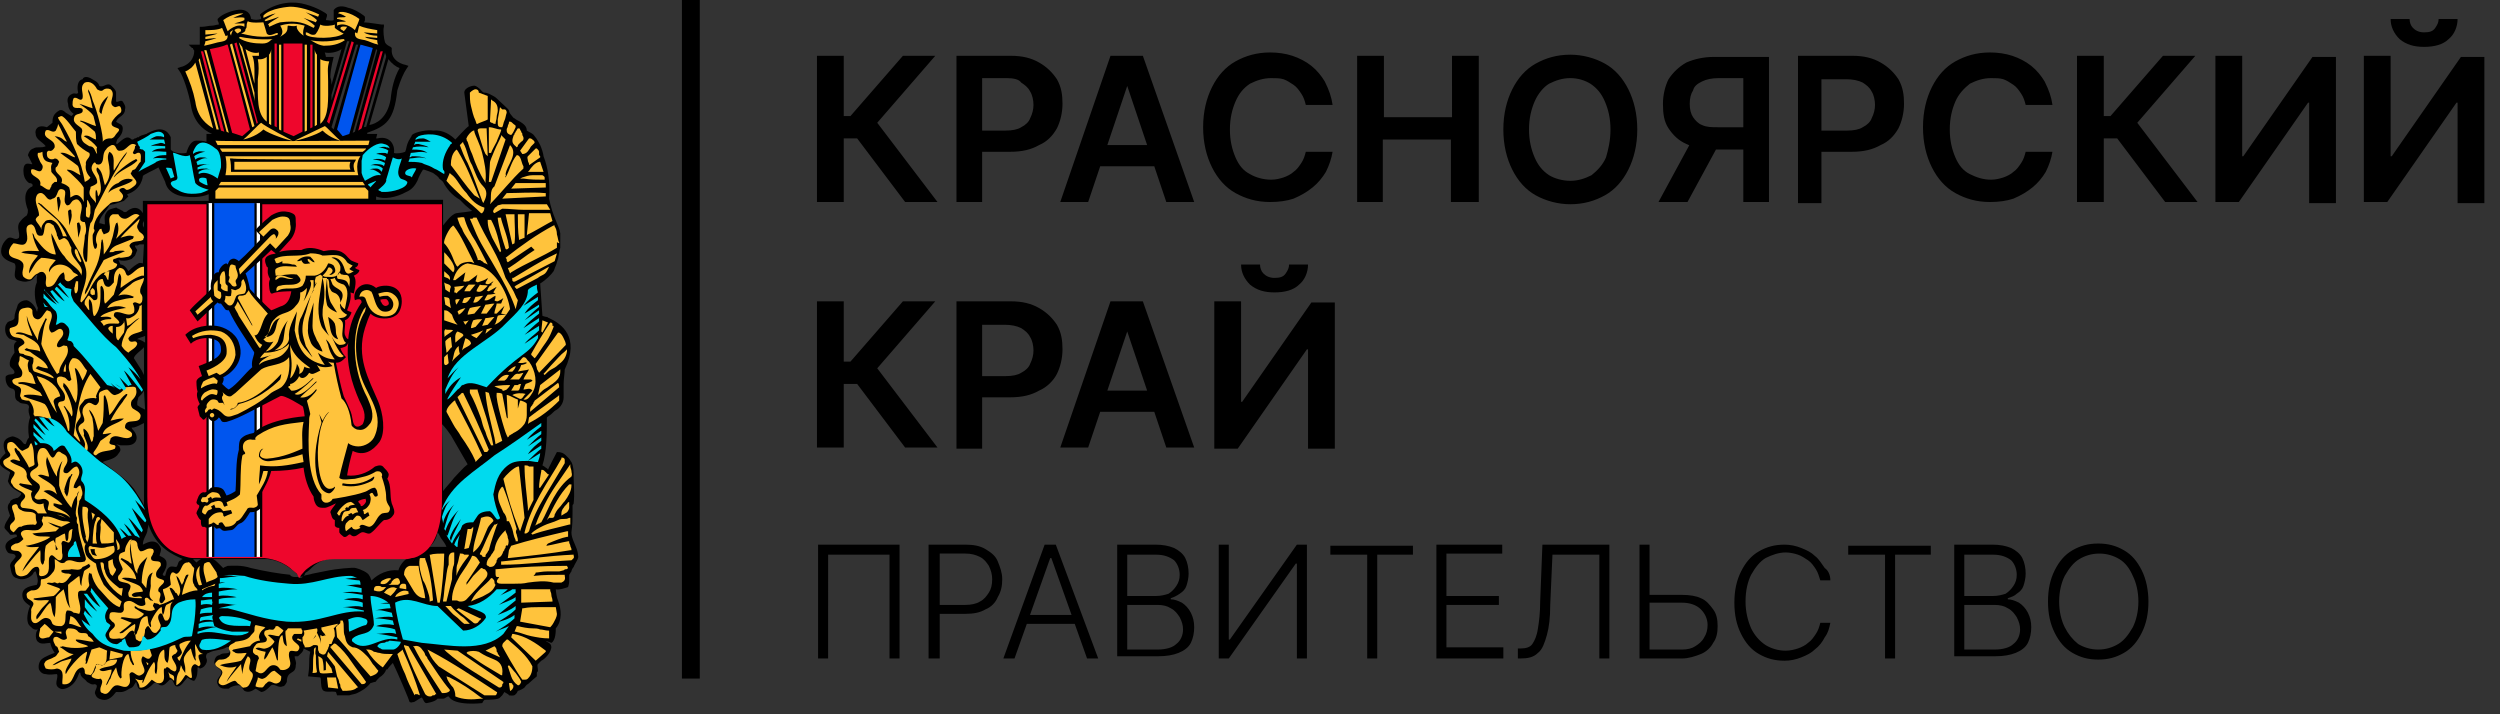
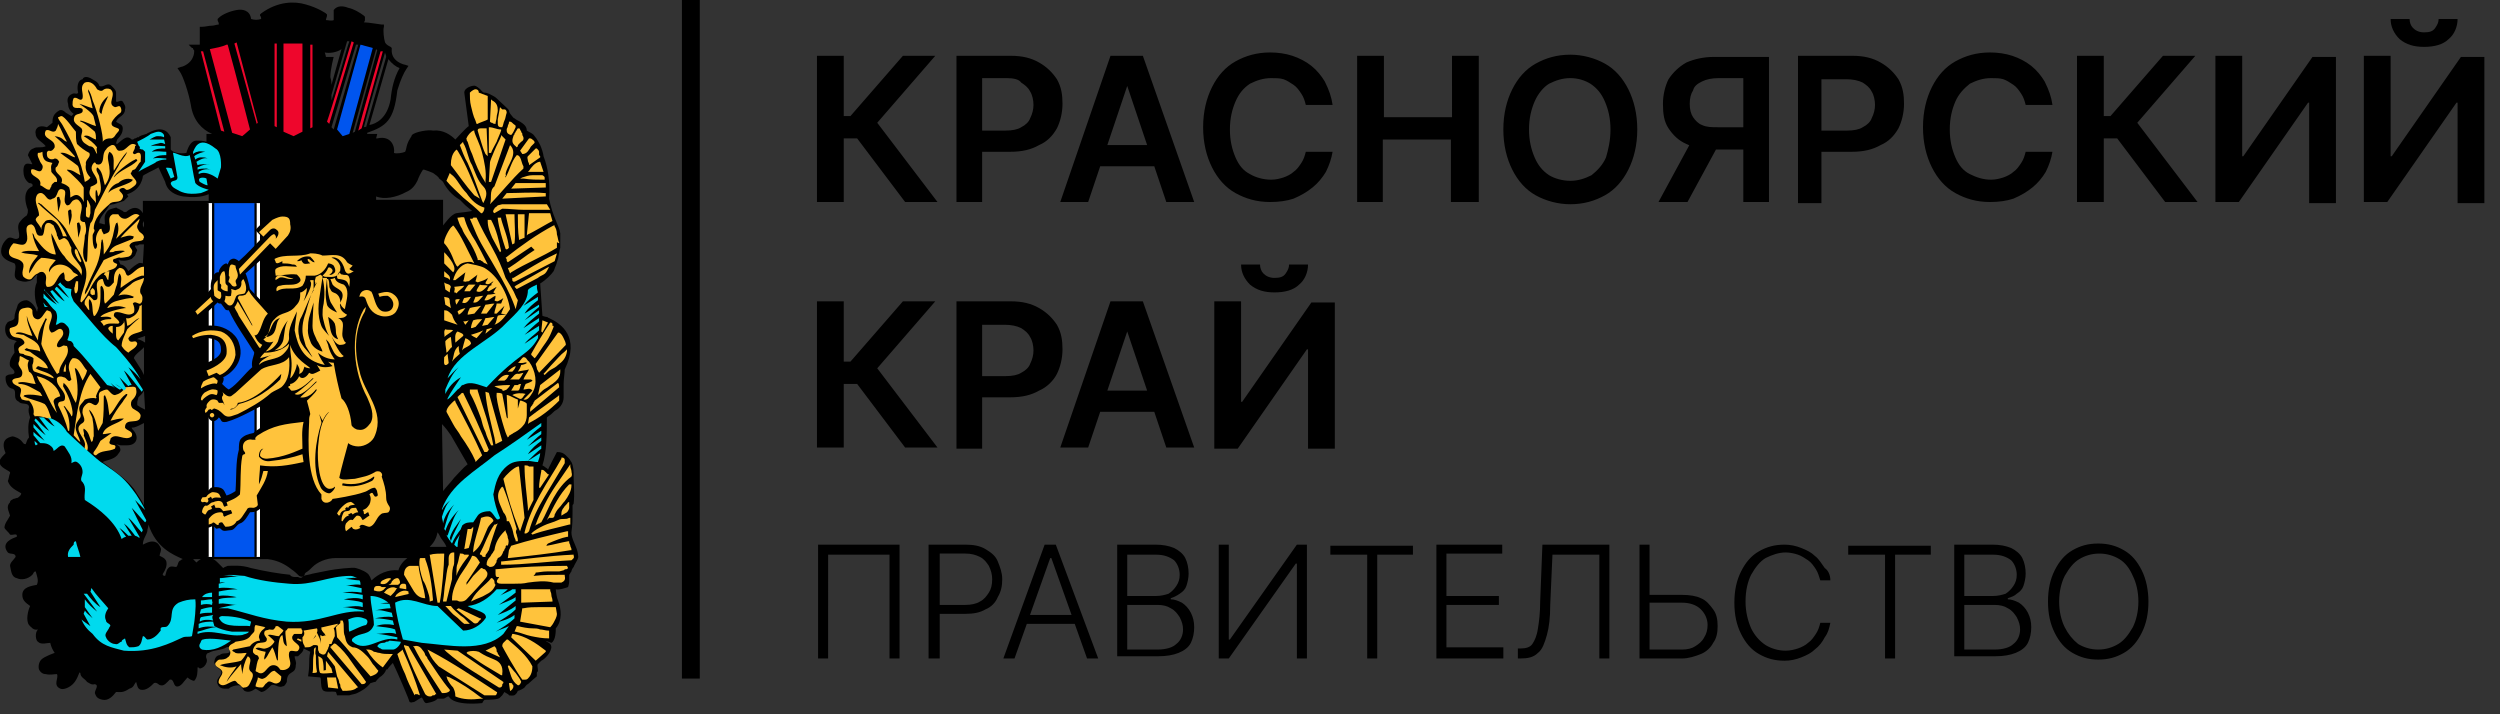
<svg xmlns="http://www.w3.org/2000/svg" xmlns:xlink="http://www.w3.org/1999/xlink" id="Слой_1" x="0px" y="0px" viewBox="0 0 224 64" style="enable-background:new 0 0 224 64;" xml:space="preserve">
  <rect x="0" y="0" width="224" height="64" fill="#333333" stroke="none" />
  <style type="text/css"> .st0{clip-path:url(#SVGID_00000075855332095572555650000017332547443997449883_);} .st1{fill-rule:evenodd;clip-rule:evenodd;} .st2{fill:#EE062C;} .st3{fill:#0055EE;} .st4{fill-rule:evenodd;clip-rule:evenodd;fill:#FFC33C;} .st5{fill:#FFC33C;} .st6{fill:#00DAEE;} .st7{fill:#FFFFFF;} </style>
  <rect x="61.1" y="0" width="1.6" height="60.8" />
  <path d="M81.1,18.1l-4.3-5.7h-1.2v5.7h-2.4V5h2.4v5.4h0.6L80.9,5h2.9l-5.2,6l5.4,7.1H81.1z M85.7,18.1V5h4.9c1,0,1.8,0.2,2.5,0.6 c0.7,0.4,1.2,0.9,1.6,1.5c0.4,0.7,0.5,1.4,0.5,2.2c0,0.8-0.2,1.6-0.5,2.2c-0.4,0.7-0.9,1.2-1.6,1.5c-0.7,0.4-1.5,0.6-2.6,0.6h-3.3 v-1.9h2.9c0.6,0,1.1-0.1,1.4-0.3c0.4-0.2,0.7-0.5,0.8-0.8c0.2-0.4,0.3-0.8,0.3-1.2s-0.1-0.9-0.3-1.2c-0.2-0.4-0.5-0.6-0.8-0.8 C91.3,7.1,90.8,7,90.2,7H88v11.1H85.7z M97.5,18.1h-2.5L99.5,5h2.9l4.6,13.1h-2.5l-3.5-10.4H101L97.5,18.1z M97.6,13h6.9v1.9h-6.9 V13z M119.4,9.4H117c-0.1-0.4-0.2-0.7-0.4-1c-0.2-0.3-0.4-0.6-0.7-0.8c-0.3-0.2-0.6-0.4-0.9-0.5C114.7,7,114.3,7,113.9,7 c-0.7,0-1.3,0.2-1.9,0.5c-0.6,0.4-1,0.9-1.3,1.6c-0.3,0.7-0.5,1.5-0.5,2.5c0,1,0.2,1.8,0.5,2.5c0.3,0.7,0.7,1.2,1.3,1.5 c0.5,0.3,1.2,0.5,1.9,0.5c0.4,0,0.8-0.1,1.1-0.2c0.3-0.1,0.7-0.3,0.9-0.5c0.3-0.2,0.5-0.5,0.7-0.8c0.2-0.3,0.3-0.6,0.4-1l2.4,0 c-0.1,0.6-0.3,1.2-0.6,1.8c-0.3,0.5-0.7,1-1.2,1.4c-0.5,0.4-1,0.7-1.7,1c-0.6,0.2-1.3,0.3-2.1,0.3c-1.2,0-2.2-0.3-3.1-0.8 c-0.9-0.5-1.6-1.3-2.1-2.3c-0.5-1-0.8-2.2-0.8-3.6c0-1.4,0.3-2.6,0.8-3.6c0.5-1,1.2-1.8,2.1-2.3c0.9-0.5,1.9-0.8,3.1-0.8 c0.7,0,1.4,0.1,2,0.3c0.6,0.2,1.2,0.5,1.7,0.9c0.5,0.4,0.9,0.9,1.2,1.4C119.1,8.1,119.3,8.7,119.4,9.4z M121.6,18.1V5h2.4v5.5h6.1V5 h2.4v13.1H130v-5.6h-6.1v5.6H121.6z M146.7,11.6c0,1.4-0.3,2.6-0.8,3.6c-0.5,1-1.2,1.8-2.1,2.3c-0.9,0.5-1.9,0.8-3.1,0.8 c-1.1,0-2.2-0.3-3.1-0.8c-0.9-0.5-1.6-1.3-2.1-2.3c-0.5-1-0.8-2.2-0.8-3.6c0-1.4,0.3-2.6,0.8-3.6c0.5-1,1.2-1.8,2.1-2.3 c0.9-0.5,1.9-0.8,3.1-0.8c1.1,0,2.2,0.3,3.1,0.8c0.9,0.5,1.6,1.3,2.1,2.3C146.4,9,146.7,10.2,146.7,11.6z M144.3,11.6 c0-1-0.2-1.8-0.5-2.5c-0.3-0.7-0.7-1.2-1.3-1.6C142,7.2,141.4,7,140.7,7c-0.7,0-1.3,0.2-1.9,0.5c-0.5,0.3-1,0.9-1.3,1.6 c-0.3,0.7-0.5,1.5-0.5,2.5s0.2,1.8,0.5,2.5c0.3,0.7,0.7,1.2,1.3,1.6c0.5,0.3,1.2,0.5,1.9,0.5c0.7,0,1.3-0.2,1.9-0.5 c0.5-0.4,1-0.9,1.3-1.6C144.1,13.4,144.3,12.6,144.3,11.6z M158.6,18.1h-2.4V7H154c-0.6,0-1.1,0.1-1.5,0.3c-0.4,0.2-0.7,0.4-0.8,0.8 c-0.2,0.3-0.3,0.7-0.3,1.2c0,0.5,0.1,0.9,0.3,1.2c0.2,0.3,0.5,0.6,0.8,0.7c0.4,0.2,0.9,0.2,1.4,0.2h3.2v2h-3.5c-1,0-1.9-0.2-2.5-0.5 c-0.7-0.3-1.2-0.8-1.6-1.4c-0.4-0.6-0.5-1.3-0.5-2.2c0-0.8,0.2-1.6,0.5-2.2c0.4-0.6,0.9-1.1,1.6-1.5c0.7-0.3,1.5-0.5,2.5-0.5h4.9 V18.1z M151.8,12.2h2.6l-3.2,5.9h-2.6L151.8,12.2z M161.1,18.1V5h4.9c1,0,1.8,0.2,2.5,0.6c0.7,0.4,1.2,0.9,1.6,1.5 c0.4,0.7,0.5,1.4,0.5,2.2c0,0.8-0.2,1.6-0.5,2.2c-0.4,0.7-0.9,1.2-1.6,1.5c-0.7,0.4-1.5,0.6-2.6,0.6h-3.3v-1.9h2.9 c0.6,0,1.1-0.1,1.4-0.3c0.4-0.2,0.7-0.5,0.8-0.8c0.2-0.4,0.3-0.8,0.3-1.2s-0.1-0.9-0.3-1.2c-0.2-0.4-0.5-0.6-0.8-0.8 c-0.4-0.2-0.9-0.3-1.5-0.3h-2.2v11.1H161.1z M183.9,9.4h-2.4c-0.1-0.4-0.2-0.7-0.4-1c-0.2-0.3-0.4-0.6-0.7-0.8 c-0.3-0.2-0.6-0.4-0.9-0.5C179.2,7,178.8,7,178.4,7c-0.7,0-1.3,0.2-1.9,0.5c-0.5,0.4-1,0.9-1.3,1.6c-0.3,0.7-0.5,1.5-0.5,2.5 c0,1,0.2,1.8,0.5,2.5c0.3,0.7,0.7,1.2,1.3,1.5c0.6,0.3,1.2,0.5,1.9,0.5c0.4,0,0.8-0.1,1.1-0.2c0.3-0.1,0.7-0.3,0.9-0.5 c0.3-0.2,0.5-0.5,0.7-0.8c0.2-0.3,0.3-0.6,0.4-1l2.4,0c-0.1,0.6-0.3,1.2-0.6,1.8c-0.3,0.5-0.7,1-1.2,1.4c-0.5,0.4-1,0.7-1.7,1 c-0.6,0.2-1.3,0.3-2.1,0.3c-1.2,0-2.2-0.3-3.1-0.8c-0.9-0.5-1.6-1.3-2.1-2.3c-0.5-1-0.8-2.2-0.8-3.6c0-1.4,0.3-2.6,0.8-3.6 c0.5-1,1.2-1.8,2.1-2.3c0.9-0.5,1.9-0.8,3.1-0.8c0.7,0,1.4,0.1,2,0.3c0.6,0.2,1.2,0.5,1.7,0.9c0.5,0.4,0.9,0.9,1.2,1.4 C183.6,8.1,183.8,8.7,183.9,9.4z M194,18.1l-4.3-5.7h-1.2v5.7h-2.4V5h2.4v5.4h0.6l4.7-5.4h2.9l-5.2,6l5.4,7.1H194z M198.5,5h2.4V14 h0.1l6.2-8.9h2.1v13.1h-2.4V9.2h-0.1l-6.2,8.9h-2.1V5z M211.8,5h2.4V14h0.1l6.2-8.9h2.1v13.1h-2.4V9.2h-0.1l-6.2,8.9h-2.1V5z M218.5,1.7h1.7c0,0.7-0.3,1.4-0.8,1.8c-0.5,0.5-1.3,0.7-2.2,0.7c-0.9,0-1.6-0.2-2.2-0.7c-0.5-0.5-0.8-1.1-0.8-1.8h1.7 c0,0.3,0.1,0.6,0.3,0.8c0.2,0.2,0.5,0.4,1,0.4c0.5,0,0.8-0.1,1-0.4C218.4,2.2,218.5,2,218.5,1.7z M81.1,40.1l-4.3-5.7h-1.2v5.7h-2.4 V27h2.4v5.4h0.6l4.7-5.4h2.9l-5.2,6l5.4,7.1H81.1z M85.7,40.1V27h4.9c1,0,1.8,0.2,2.5,0.6c0.7,0.4,1.2,0.9,1.6,1.5 c0.4,0.7,0.5,1.4,0.5,2.2c0,0.8-0.2,1.6-0.5,2.2s-0.9,1.2-1.6,1.5c-0.7,0.4-1.5,0.6-2.6,0.6h-3.3v-1.9h2.9c0.6,0,1.1-0.1,1.4-0.3 c0.4-0.2,0.7-0.5,0.8-0.8c0.2-0.4,0.3-0.8,0.3-1.2s-0.1-0.9-0.3-1.2c-0.2-0.4-0.5-0.6-0.8-0.8c-0.4-0.2-0.9-0.3-1.5-0.3H88v11.1 H85.7z M97.5,40.1h-2.5L99.5,27h2.9l4.6,13.1h-2.5l-3.5-10.4H101L97.5,40.1z M97.6,35h6.9v1.9h-6.9V35z M108.8,27h2.4V36h0.1 l6.2-8.9h2.1v13.1h-2.4v-8.9h-0.1l-6.2,8.9h-2.1V27z M115.5,23.7h1.7c0,0.7-0.3,1.4-0.8,1.8c-0.5,0.5-1.3,0.7-2.2,0.7 c-0.9,0-1.6-0.2-2.2-0.7c-0.5-0.5-0.8-1.1-0.8-1.8h1.7c0,0.3,0.1,0.6,0.3,0.8c0.2,0.2,0.5,0.4,1,0.4c0.5,0,0.8-0.1,1-0.4 C115.4,24.2,115.5,24,115.5,23.7z" />
  <path d="M80.6,48.8V59h-0.9v-9.3h-5.5V59h-0.9V48.8H80.6z M83.2,59V48.8h3.3c0.7,0,1.3,0.1,1.8,0.4c0.5,0.3,0.9,0.6,1.1,1.1 c0.2,0.5,0.4,1,0.4,1.6c0,0.6-0.1,1.1-0.4,1.6c-0.2,0.5-0.6,0.9-1.1,1.1c-0.5,0.3-1.1,0.4-1.8,0.4h-2.6v-0.8h2.6 c0.5,0,1-0.1,1.3-0.3c0.4-0.2,0.6-0.5,0.8-0.8c0.2-0.3,0.3-0.7,0.3-1.2c0-0.4-0.1-0.8-0.3-1.2c-0.2-0.3-0.4-0.6-0.8-0.8 c-0.4-0.2-0.8-0.3-1.3-0.3h-2.3V59H83.2z M90.9,59h-1l3.7-10.2h1L98.4,59h-1l-3.2-9h-0.1L90.9,59z M91.6,55.1h5.1v0.8h-5.1V55.1z M100.1,59V48.8h3.4c0.7,0,1.2,0.1,1.7,0.3c0.4,0.2,0.8,0.5,1,0.9c0.2,0.4,0.3,0.9,0.3,1.4c0,0.4-0.1,0.8-0.2,1.1 c-0.1,0.3-0.3,0.5-0.6,0.7s-0.5,0.3-0.8,0.4v0.1c0.3,0,0.6,0.1,1,0.3c0.3,0.2,0.6,0.5,0.8,0.9c0.2,0.4,0.3,0.8,0.3,1.3 c0,0.5-0.1,1-0.3,1.4c-0.2,0.4-0.6,0.7-1.1,0.9c-0.5,0.2-1.1,0.3-1.8,0.3H100.1z M101,58.2h2.7c0.8,0,1.4-0.2,1.7-0.5 c0.4-0.3,0.6-0.8,0.6-1.3c0-0.4-0.1-0.7-0.3-1.1c-0.2-0.3-0.4-0.6-0.8-0.8c-0.3-0.2-0.7-0.3-1.2-0.3H101V58.2z M101,53.4h2.6 c0.4,0,0.8-0.1,1.1-0.2c0.3-0.2,0.5-0.4,0.7-0.7c0.2-0.3,0.3-0.6,0.3-1c0-0.5-0.2-1-0.5-1.3c-0.4-0.3-0.9-0.5-1.6-0.5H101V53.4z M109.2,48.8h0.9v8.5h0.1l6-8.5h0.9V59h-0.9v-8.5h-0.1l-6,8.5h-0.9V48.8z M119.2,49.7v-0.8h7.4v0.8h-3.2V59h-0.9v-9.3H119.2z M128.7,59V48.8h5.9v0.8h-5v3.8h4.7v0.8h-4.7v3.8h5.1V59H128.7z M136,59v-0.9h0.3c0.4,0,0.8-0.1,1-0.4c0.2-0.3,0.4-0.7,0.5-1.4 c0.1-0.6,0.2-1.4,0.2-2.4l0.2-5.1h6V59h-0.9v-9.3h-4.2l-0.2,4.5c0,1.1-0.1,2-0.3,2.7c-0.2,0.7-0.4,1.3-0.8,1.6 c-0.4,0.4-0.9,0.5-1.6,0.5H136z M147.6,53.3h3.1c0.7,0,1.3,0.1,1.7,0.3c0.5,0.2,0.8,0.6,1.1,1c0.3,0.4,0.4,0.9,0.4,1.5 c0,0.6-0.1,1.1-0.4,1.5c-0.2,0.4-0.6,0.8-1.1,1c-0.5,0.2-1.1,0.4-1.7,0.4h-3.8V48.8h0.9v9.4h2.9c0.5,0,0.9-0.1,1.2-0.3 c0.3-0.2,0.6-0.4,0.8-0.8c0.2-0.3,0.3-0.7,0.3-1.1c0-0.5-0.2-1-0.6-1.4c-0.4-0.4-1-0.6-1.7-0.6h-3.1V53.3z M164,52h-0.9 c-0.1-0.3-0.2-0.7-0.4-1c-0.2-0.3-0.4-0.6-0.7-0.8c-0.3-0.2-0.6-0.4-0.9-0.5c-0.3-0.1-0.7-0.2-1.1-0.2c-0.6,0-1.2,0.2-1.8,0.5 c-0.5,0.3-0.9,0.8-1.3,1.5c-0.3,0.6-0.5,1.4-0.5,2.4c0,0.9,0.2,1.7,0.5,2.4c0.3,0.6,0.7,1.1,1.3,1.5c0.5,0.3,1.1,0.5,1.8,0.5 c0.4,0,0.8-0.1,1.1-0.2c0.3-0.1,0.7-0.3,0.9-0.5c0.3-0.2,0.5-0.5,0.7-0.8c0.2-0.3,0.3-0.6,0.4-1h0.9c-0.1,0.5-0.2,0.9-0.5,1.3 c-0.2,0.4-0.5,0.8-0.9,1.1c-0.3,0.3-0.7,0.5-1.2,0.7c-0.5,0.2-1,0.3-1.5,0.3c-0.9,0-1.6-0.2-2.3-0.6c-0.7-0.4-1.2-1-1.6-1.8 c-0.4-0.8-0.6-1.7-0.6-2.8s0.2-2,0.6-2.8c0.4-0.8,0.9-1.4,1.6-1.8c0.7-0.4,1.4-0.6,2.3-0.6c0.5,0,1,0.1,1.5,0.3 c0.5,0.2,0.9,0.4,1.2,0.7c0.4,0.3,0.6,0.7,0.9,1.1C163.8,51.1,164,51.5,164,52z M165.6,49.7v-0.8h7.4v0.8h-3.2V59h-0.9v-9.3H165.6z M175.1,59V48.8h3.4c0.7,0,1.2,0.1,1.7,0.3c0.4,0.2,0.8,0.5,1,0.9c0.2,0.4,0.3,0.9,0.3,1.4c0,0.4-0.1,0.8-0.2,1.1 c-0.1,0.3-0.3,0.5-0.6,0.7c-0.2,0.2-0.5,0.3-0.8,0.4v0.1c0.3,0,0.6,0.1,1,0.3c0.3,0.2,0.6,0.5,0.8,0.9c0.2,0.4,0.3,0.8,0.3,1.3 c0,0.5-0.1,1-0.3,1.4c-0.2,0.4-0.6,0.7-1.1,0.9c-0.5,0.2-1.1,0.3-1.8,0.3H175.1z M176,58.2h2.7c0.8,0,1.4-0.2,1.7-0.5 c0.4-0.3,0.6-0.8,0.6-1.3c0-0.4-0.1-0.7-0.3-1.1c-0.2-0.3-0.4-0.6-0.8-0.8c-0.3-0.2-0.7-0.3-1.2-0.3H176V58.2z M176,53.4h2.6 c0.4,0,0.8-0.1,1.1-0.2c0.3-0.2,0.5-0.4,0.7-0.7c0.2-0.3,0.3-0.6,0.3-1c0-0.5-0.2-1-0.5-1.3c-0.4-0.3-0.9-0.5-1.6-0.5H176V53.4z M192.5,53.9c0,1.1-0.2,2-0.6,2.8c-0.4,0.8-0.9,1.4-1.6,1.8c-0.7,0.4-1.4,0.6-2.3,0.6c-0.9,0-1.6-0.2-2.3-0.6 c-0.7-0.4-1.2-1-1.6-1.8c-0.4-0.8-0.6-1.7-0.6-2.8s0.2-2,0.6-2.8c0.4-0.8,0.9-1.4,1.6-1.8c0.7-0.4,1.4-0.6,2.3-0.6 c0.9,0,1.6,0.2,2.3,0.6c0.7,0.4,1.2,1,1.6,1.8C192.3,51.9,192.5,52.9,192.5,53.9z M191.6,53.9c0-0.9-0.2-1.7-0.5-2.3 c-0.3-0.7-0.7-1.2-1.2-1.5c-0.5-0.3-1.1-0.5-1.8-0.5c-0.7,0-1.3,0.2-1.8,0.5c-0.5,0.3-0.9,0.8-1.3,1.5c-0.3,0.6-0.5,1.4-0.5,2.3 c0,0.9,0.2,1.7,0.5,2.3c0.3,0.6,0.7,1.1,1.2,1.5c0.5,0.3,1.1,0.5,1.8,0.5c0.7,0,1.3-0.2,1.8-0.5c0.5-0.3,0.9-0.8,1.3-1.5 C191.4,55.6,191.6,54.8,191.6,53.9z" />
  <g>
    <defs>
      <rect id="SVGID_1_" y="0.1" width="52" height="63" />
    </defs>
    <clipPath id="SVGID_00000127758511890979262080000014637720232566711963_">
      <use xlink:href="#SVGID_1_" style="overflow:visible;" />
    </clipPath>
    <g style="clip-path:url(#SVGID_00000127758511890979262080000014637720232566711963_);">
      <path class="st1" d="M31.3,3.7C31.1,4.2,30,8.2,29.7,9c0-0.2,0-0.4,0-0.5l1.4-4.8L31.3,3.7z M32.1,4l-2.2,7.6l-0.2-0.2l2.2-7.4 L32.1,4z M32.6,11.4c0.1-0.5,1.8-6.4,1.9-6.7c0,0.1,0.1,0.2,0.1,0.4l-1.8,6.3C32.7,11.3,32.7,11.4,32.6,11.4z M33.8,4.5l-2,7.3 l-0.2,0.1l2.1-7.5L33.8,4.5z M29.7,7.6c0-0.5-0.1-0.6-0.1-0.7c0-0.7,0.3-1.8,0.3-1.8l-0.7,0c0-0.1-0.1-0.4-0.1-0.4 c0.4,0.1,1.1,0,1.5-0.3L29.7,7.6z M12.9,19.8l-0.1,0.2v0.1v0.1l0.1,0.2L12.9,19.8z M12.9,21.9l-0.4,0l-0.2,0.1l-0.2,0l0,0.1 l0.2,0.3l-0.2,0.5l-0.3,0.3c-0.5,0.2-0.8,0.2-1.2,0.1c0.1,0.1,0.1,0.2,0.1,0.2l0.1,0.2c0.4,0,0.7,0.6,0.7,0.6 c0.4-0.4,0.7-0.6,0.9-0.7c0.1-0.1,0.4,0,0.4,0L12.9,21.9z M12.3,30.4c0.3,0,0.7,0.3,0.7,0.3l0-0.6C12.8,30.2,12.3,30.3,12.3,30.4z M12.9,31.1c-0.1,0.2-0.9,0.7-0.9,1c0,0,0.7,1.1,0.7,1.1l0.2,0.4L12.9,31.1z M12.9,35l-0.2,0.3l-0.1,0.1l-0.1,0.1l-0.1,0.1 L12.3,36l0,0.1l0,0.1l0,0.1l0.3,0.2l0.2,0.1l0.2,0.1L12.9,35z M34.6,60c-0.1,0.3-0.3,0.5-0.6,0.7c-0.1,0.1-0.1,0.1-0.2,0.2 c-0.1,0.1-0.1,0.2-0.2,0.2c-0.1,0-0.3,0.1-0.4,0.1l0,0c-0.4,0.5-0.8,0.7-1.2,0.9c-0.2,0.1-0.4,0.1-0.7,0.2c-0.3,0-1.1,0-1.1,0 L30.1,62c-0.4-0.1-1,0.1-1.2-0.2c-0.2-0.3-0.1-1-0.2-1.1l-1.1-0.1c0,0,0.1-0.6,0.1-1c0-0.4,0-0.8,0.1-1.2 c-0.2-0.1-0.4-0.2-0.6-0.3c0,0.3-0.3,0.5-0.5,0.7l-0.3,0c0,0.3,0.2,0.5,0.1,0.8c0,0.9-0.8,0.4-0.8,1.5c-0.1,0.2-0.2,0.4-0.4,0.4 c-0.4,0.2-0.8-0.4-1.1,0c-0.2,0.2-0.5,0.5-0.8,0.5l-0.5-0.3c-0.3,0.2-0.6,0.4-1,0.2c-0.2-0.2-0.3-0.5-0.5-0.5 c-0.3,0-0.7,0.1-0.9,0.3c-0.3,0-0.8,0.1-1-0.4c-0.3-0.6,0.8-0.9,0.1-1.4c-0.1-0.1-0.3-0.2-0.4-0.5c0-0.4,0.2-0.7,0.5-0.7 c0.2-0.3,0.9,0,0.9-0.4c0-0.2-0.1-0.4-0.3-0.3c-0.5,0.3-1.1,0.2-1.6,0.5c-0.2,0-0.3,0.3-0.2,0.5c0.1,0.2,0,0.5-0.2,0.7 c-0.1,0.1-0.3,0.2-0.4,0.2c-0.1-0.1-0.1-0.1-0.2-0.1c0,0.4,0,0.9-0.3,1.2c-0.2,0-0.5-0.2-0.6-0.3c-0.3,0.3-0.6,0.9-1,0.8 c-0.3-0.1-0.2-0.7-0.6-0.6c-0.2,0.2-0.5,0.6-0.8,0.5c-0.2,0-0.3-0.3-0.6-0.2c-0.3,0.3-0.7,0.7-1.2,0.6c-0.3-0.1-0.3-0.4-0.4-0.7 c-0.2,0.2-0.2,0.5-0.6,0.6C11,62.1,10.8,62,10.4,62c-0.3,0.4-0.7,0.8-1.2,0.7c-0.5-0.1-0.6-0.3-0.7-0.6c0-0.3,0.4-0.7,0-0.8 c-0.3,0.1-0.5-0.1-0.7-0.2c-0.2-0.3-0.6-0.4-0.6-0.8c0,0-0.1-0.1-0.1,0c-0.2,0.5-0.4,1-1,1.3c-0.2,0.1-0.5,0.2-0.7,0.1 c-0.7-0.3-0.1-1-0.3-1.3c-0.3,0-0.6,0.1-1,0c-0.3,0-0.5-0.2-0.6-0.4c-0.1-0.3,0-0.7,0.2-0.9c0.3-0.3,1.2-0.6,1.2-0.6 c-0.2-0.3-0.3-0.5-0.4-0.9c-0.3,0-0.8,0.2-1.1-0.1c-0.2-0.1-0.3-0.8,0-1.1c-0.4,0.1-0.6-0.2-0.8-0.4c-0.3-0.4-0.1-1.3,0.1-1.7 C2.3,54,2,53.8,2,53.3c0-0.7,0.8-0.8,1.3-0.9c0.2-0.4,0-0.8-0.1-1.2c-0.2,0-0.2,0.2-0.3,0.3c-0.4,0.4-1,0.5-1.4,0.3 C1,51.7,1,51.1,0.9,50.7c0-0.3,0.3-0.5,0.5-0.8c0-0.4-0.5-0.2-0.7-0.4c-0.7-0.9,0.5-1.3,0.8-1.4c0.1-0.4-0.4-0.1-0.6-0.2 c-0.1-0.2-0.4-0.4-0.5-0.6c0-0.4,0.3-0.7,0.5-1.1c-0.1-0.4-0.4-0.8,0-1.2c0-0.2,0.2-0.2,0.3-0.3c0.1,0,0.3-0.1,0.4-0.1 c0.1-0.1,0.3-0.2,0.3-0.4c-0.5-0.3-1-0.5-1.2-1.1c0.1-0.2,0.1-0.5,0.2-0.7l0-0.1c-0.4-0.3-1.1-0.5-0.9-1.1 c0.1-0.2,0.3-0.4,0.5-0.6c-0.5-1.2,0.2-1.4,0.6-1.5c0.2,0,0.7,0.2,0.9,0.5c0.1,0.1,0.1,0.2,0.3,0.2c0.1-0.2,0.1-0.4,0.3-0.6 c-0.1-0.6-0.1-1.3,0.1-1.8c-0.1-0.3-0.2-0.6-0.1-0.9c0-0.5-0.7-0.2-0.9-0.5C1,35.7,1.7,34.9,1,34.8c-0.3-0.1-0.5-0.5-0.5-0.9 c0-0.2,0-0.2,0.2-0.3c0.2-0.1,0.5,0,0.6-0.2c0-0.3-0.3-0.4-0.4-0.6c-0.1-0.4,0.1-0.8,0.4-1.2c0-0.3-0.2-0.8,0.2-1 c-0.2-0.2-0.6-0.1-0.8-0.4c-0.3-0.3-0.3-1-0.1-1.2c0.1-0.3,0.6-0.2,0.7-0.5c0-0.5,0.2-0.8,0.3-1.2c0.2-0.3,0.5-0.4,0.8-0.4 c0.4,0.1,0.8,0.6,0.9,1c0.1,0,0-0.1,0.1-0.3c-0.3-0.6-0.4-1.7-0.1-2.3c0-0.3,0-0.3,0-0.5c0.1-0.1,0-0.1,0-0.2 c-0.2,0.2-0.4,0.6-0.8,0.6c-0.3,0.1-0.6,0-0.9-0.1c-0.6-0.3,0-1.1-0.3-1.5c-0.5-0.2-1.2-0.4-1.2-1.1c0-0.7,0.6-1.2,0.7-1.2 c0.3-0.1,0.6,0.3,0.9,0c0.1-0.5-0.2-0.8,0-1.3c0.2-0.3,0.4-0.5,0.7-0.7c0.1-0.2,0.1-0.3,0.1-0.5c-0.5-1.3-0.1-1.9,0.4-2.1 c0.1-0.2-0.1-0.3-0.3-0.3c-0.4-0.3-0.5-0.7-0.5-1.1c0-1,0.7-0.5,0.8-0.6c-0.1-0.2-0.3-0.6-0.4-0.8c0.1-0.3,0.2-0.5,0.5-0.6 c0.3-0.2,0.7,0,1.1-0.2c-0.3-0.4-0.9-0.6-0.9-1.1c-0.1-0.3,0.1-0.9,1-0.6L4.7,11c0-0.5,0.1-0.8,0.6-1.1c0.2-0.1,0.4,0,0.6,0.2 l0.5,0.3l0.2-0.2C6.2,9.9,6.1,9.6,6.1,9.3C6,9,6,8.6,6.5,8.4c0.2-0.1,0.4,0.1,0.5-0.1C6.9,7.9,6.9,7.2,7.4,7.1 C7.5,6.8,7.9,6.9,8.1,7c0.3,0.2,0.7,0.3,0.8,0.7c0.4,0.2,0.7-0.4,1.1,0c0.2,0.2,0.4,0.4,0.4,0.6c0,0.3,0,0.5,0,0.8 c0.2,0.1,0.4-0.2,0.6,0c0.1,0.2,0.3,0.4,0.2,0.7c0,0.6-0.6,0.6-0.8,1.1c0.2,0.2,0.6,0.2,0.6,0.6c0,0.4-0.2,0.7-0.5,1 c0,0.1-0.2,0.4,0,0.4c0.6-0.5,0.9-0.8,1.3-0.4l0.1,0c0.1,0,0.1-0.1,0.2-0.1c0.1,0,0.2-0.1,0.2-0.1c0,0,0,0,0.1,0 c0,0,0.1,0,0.1-0.1c0.1,0,0.2-0.1,0.3-0.1l0.3-0.1c0.1,0,0.1-0.1,0.2-0.1c1.5-0.8,1.9,0.2,2,0.4l0,0c0,0.2,0,0.4,0,0.6 c0,0.2,0,0.4,0,0.5c0.2,0.3,0.9,0.4,1.4,0.3c0.2-0.7,0.5-1.1,0.9-1.1c0.3,0,0.6,0,0.9,0.1l0,0L18.5,12H19c0,0,0,0,0,0 c-0.9-0.4-1.7-1.2-1.9-2.6c-0.2-1.1-0.7-2.6-1-3l-0.2-0.3L16.2,6c0.1,0,0.7-0.2,1-0.7c0.1-0.2,0.2-0.4,0.2-0.7 c0-0.1,0-0.1-0.1-0.2c0-0.1,0-0.1-0.1-0.1L16.9,4l0.4,0c0.1,0,0.2,0,0.4,0c0.1,0,0.1,0,0.2,0c0-0.2,0-0.3,0-0.6c0-0.1,0-0.3,0-0.4 c0-0.1,0-0.3,0-0.4l0-0.2l0.2,0c0.3,0,0.6-0.1,0.9-0.1c0.2,0,0.4-0.1,0.6-0.1l0-0.1c0-0.1-0.1-0.2-0.1-0.3l0-0.1l0.1-0.1 c0.3-0.3,1-0.6,1.6-0.7c0.5-0.1,1.2,0,1.3,0.8c0.3,0.1,0.6,0.1,0.9,0c0-0.1,0-0.2-0.1-0.3l0-0.1l0.1-0.1c1.5-1.1,3-1.1,4-0.8 c1.1,0.3,1.8,0.8,1.8,0.8l0.1,0.1l0,0.1c0,0.1-0.1,0.3-0.1,0.4c0.2,0,0.5,0.1,0.7,0l0-0.9l0,0c0.3-0.4,0.8-0.4,1.3-0.2 c0.5,0.1,1,0.4,1.4,0.7l0.1,0.1v0.1c0,0,0,0.1,0,0.2c0,0,0,0.1-0.1,0.2l0,0C33,2,34.1,2.2,34.2,2.2l0.2,0l0,0.2 c-0.1,0.3,0,1.1,0.1,1.4C34.6,4,34.8,4.1,35,4.2l0.1,0.1l0,0.1c-0.1,1.1,1.1,1.4,1.2,1.4l0.3,0.1l-0.2,0.3 c-0.2,0.3-0.5,0.9-0.8,1.9c-0.3,2.7-1,3.2-2.7,3.8c0,0,0,0.1,0,0.1l0.9,0l-0.1,0.4l0.1,0c1.3-0.3,1.6,0.8,1.5,1.3 c0.2,0.1,0.8,0,1-0.1c0.1-0.2,0.1-0.4,0.2-0.7c0.1-0.2,0.1-0.3,0.2-0.4c0-0.1,0.1-0.1,0.1-0.2c0,0,0.1-0.1,0.1-0.2 c0.3-0.3,1.5-0.5,1.9-0.4c0.9-0.1,1.6,0.4,2,0.8c0,0,1-1.1,1.2-1.2l-0.4-3c0-0.5,0.9-0.7,1-0.6c0.1,0,0.1,0.1,0.2,0.1 c0,0,0.1,0.1,0.1,0.1c0.2,0.1,0.3,0.4,0.5,0.4c0.3,0,0.6,0.2,0.8,0.3c0.2,0.1,0.4,0.3,0.5,0.4c0.3,0.3,0.9,0.8,0.9,0.9 c0,0.1,0.1,0.3,0.2,0.4c0.1,0.1,0.2,0.3,0.3,0.3c0.1,0.1,0.3,0.2,0.5,0.3c0.3,0.2,0.6,0.4,0.6,0.8c0.3,0.2,0.5,0.2,0.7,0.5 c0.2,0.2,0.5,0.8,0.5,0.8c0.1,0.2,0.3,0.8,0.3,1c0.4,1,0.6,2.3,0.5,3.8c0.3,1.6,0.9,2.4,1,3.1c0,0.4,0,1,0,1.3 c-0.1,0.3-0.1,0.5-0.2,1c-0.1,0.2-0.1,0.4-0.2,0.6c-0.1,0.2-0.1,0.3-0.2,0.5c-0.2,0.3-0.7,0.8-1.2,1.1c0,0,0.2,2.8,0.2,2.9 c0,0,0.3,0.1,0.4,0.1c0.1,0,0.1,0.1,0.2,0.1c1.1,0.5,2.8,1.7,1.4,4.6c0,0.3-0.1,0.9-0.1,1.3c0,0.4,0,0.9,0,1.2 c0,0.5-0.3,0.9-0.6,1.1c-0.2,0.1-0.3,0.2-0.5,0.4c-0.1,0.1-0.3,0.2-0.4,0.3c0,1.4,0,3.1-0.4,4.3c0,0,0.2,0.1,0.3,0.2 c0,0,0.2,0.1,0.2,0.2c0-0.1,0.8-1.6,0.8-1.6l0,0c0.4,0,0.6,0.1,0.8,0.3c0.1,0.1,0.2,0.2,0.3,0.3c0.1,0.1,0.1,0.2,0.2,0.3 c0.2,0.4,0.2,0.8,0.2,1.4c0,0.6,0.1,1.4,0,2.3l0,0c0,0.1-0.1,0.1-0.1,0.2c0,0.2,0,0.4,0,0.6c0,0.5,0,1.1-0.1,1.8 c0,0.5,0.3,1,0.4,1.3c0.1,0.2,0.2,0.6,0.2,0.8c0.1,0.2-0.3,0.7-0.4,1c-0.1,0.1-0.2,0.3-0.2,0.4c-0.1,0.1-0.1,0.2-0.2,0.3 c0,0.3,0,0.5,0,0.6c0,0.2-0.1,0.5-0.1,0.5s-0.8,0.3-1.1,0.2c0,0.2,0.1,0.8,0.2,1c0.3,0.8,0.4,1.8-0.2,2.5c0,0.2,0,1.1-0.4,1.3 c0,0-0.5-0.2-0.6-0.2c0.1,0,0.2,0.1,0.2,0.1c0.2,0.1,0.4,0.2,0.4,0.5c0,0,0,0.4-0.5,0.9c-0.1,0.1-0.2,0.2-0.4,0.3 c-0.1,0.1-0.2,0.2-0.3,0.3c-0.1,0.1,0,0.3,0,0.6c0,0.1-0.1,0.1-0.1,0.2c0,0.1,0,0.2,0,0.3c0,0-0.6,0.5-0.8,0.7 c-0.1,0-0.3,0.3-0.3,0.3c-0.1,0.1-0.5,0.3-0.6,0.3c0,0-0.1,0.2-0.1,0.2c0,0-0.1,0.1-0.1,0.1c-0.1,0.2-0.6,0.1-0.6,0.1 c0-0.1-0.3-0.2-0.4-0.3L45,62.3c-0.1,0.1-0.1,0.1-0.2,0.2c-0.1,0.2-1.1,0.2-1.3,0.2c-0.2,0-0.2,0.2-0.3,0.3c0,0-2.5,0.3-3-0.6 c-0.2,0-0.3,0.2-0.5,0.2c-0.2,0-0.4,0-0.5,0C39,62.9,38.2,63,38.2,63c-0.2,0-0.3-0.4-0.4-0.5c-0.1,0-0.5,0.3-0.7,0.4 c-0.2,0-0.2,0.1-0.4,0c0-0.1-1.1-2.7-1.5-3.5c-0.1,0.1-0.4,0.4-0.5,0.6C34.7,59.9,34.7,60,34.6,60z M39.6,16.2 c-0.1-0.1-0.3-0.2-0.3-0.3l0,0c-0.1-0.1-0.2-0.2-0.5-0.4c-0.2-0.1-0.5-0.2-0.8-0.3c0,0,0,0-0.1,0c-0.2,0.3-0.4,0.7-0.5,1 c-0.2,0.4-0.5,0.8-1,1c-0.9,0.5-2,0.7-2.7,0.4l0,0.3l6,0l0,2.3c0.1-0.1,0.7-1,1.2-1.1c0,0,0.7-0.1,0.8-0.1c0.1,0,0.6-0.1,0.6-0.1 c-0.1-0.1-0.5-0.4-0.6-0.5c-0.2-0.2-0.3-0.3-0.5-0.5c-0.7-0.4-1.2-1-1.5-1.6L39.6,16.2L39.6,16.2z M18.7,18l0-0.2c0,0,0-0.2,0-0.4 c-0.7,0.3-1.5,0.3-2.3,0.2c-0.6-0.1-1.4-0.4-1.6-1.3l-0.6-1.3l0,0c-0.3,0.2-1.5,0.7-1.4,0.8c0,0-0.1,1.2-1.4,1.6 c0,0,0,0.1,0.1,0.2l-0.4,0.4l-0.9,0.3c-0.1,0-0.2,0-0.4,0.1C9.5,19,8.9,19.4,8.9,20c0.2,0,0.3,0.1,0.5,0.1c0-0.4-0.1-0.7,0.1-1 c0.2-0.4,0.6-0.4,0.9-0.5c0.1,0,0.1,0.1,0.2,0.1l0.2,0.1l0.2,0.1l0.1,0.1l0.2,0c0,0,0.9-0.9,1.5,0.1l0-1.1L18.7,18z M12.9,37.9 c-0.2,0.1-0.9,0.5-1.1,0.4c0,0,0,0.1,0.1,0.2c0.6,0.6,0.4,1.4-0.5,1.4c-0.1,0-0.1,0-0.2,0c-0.1,0-0.4,0-0.4,0l-0.4-0.1l0.3,0.2 c0.1,0.3,0.2,0.3-0.2,0.8c-0.4,0.4-0.9,0.4-1.3,0.6c1,0.8,2,1.4,2.8,2.4c0.3,0.5,0.7,1,0.9,1.5c0-0.2,0-0.4,0-0.7L12.9,37.9z M13.3,47c0,0.2-0.1,0.4-0.1,0.6c-0.1,0.4-0.4,0.7-0.4,1.2c0.4-0.2,0.8-0.4,1.2-0.2c0.2,0.1,0.3,0.3,0.4,0.5 c0.1,0.2-0.1,0.5-0.1,0.7c0.2,0.1,0.5,0.2,0.6,0.5c0.1,0.4-0.1,0.8-0.3,1.1c-0.1,0.2,0.2,0.2,0.2,0.2c0.1-0.3,0.1-0.6,0.4-0.8 c0.2-0.1,0.4,0,0.6,0c0.2-0.2,0.1-0.5,0.4-0.6c0.1-0.1,0.1-0.1,0.2-0.1C15.5,49.7,14,49.1,13.3,47z M17.3,50.1 c0.1,0.1,0.2,0.2,0.3,0.3c0.1-0.1,0.2-0.2,0.4-0.3H17.3z M26.4,51.7c0.1,0,0.2,0,0.3,0l0,0c0.2,0.1,0.3,0.1,0.4,0c0,0,0,0,0.1-0.1 c0.3-0.1,0.5-0.1,0.8-0.2c0.5-0.1,1-0.2,1.5-0.3c0.5-0.1,2.2-0.3,2.4-0.2c0.4,0.1,1.1,0.4,1.2,0.7c0.1,0.1,0.1,0.3,0.2,0.4 c0.6-0.6,1.5-1,2.4-0.9c0.1-0.4,0.4-0.8,0.8-1.1h-6.4c-0.9,0-1.7,0.4-2.1,0.8c-0.2,0.2-0.4,0.4-0.6,0.5c-0.1,0.1-0.1,0.1-0.1,0.2 c0,0-0.1,0.1-0.1,0.1c-0.1,0.1-0.2,0.1-0.4,0l0,0c0,0-0.1-0.1-0.1-0.1c-0.1-0.1-0.3-0.3-0.6-0.5c-0.5-0.4-1.2-0.8-2.1-0.9h-4.9 c0.2,0.1,0.3,0.2,0.4,0.3l0.2,0.2c0.1,0.1,0.2,0.2,0.3,0.3c0.1-0.1,0.2-0.1,0.4-0.2c0.4,0,1.2-0.1,2.1,0.2 c1.3,0.3,2.5,0.5,3.5,0.6C26,51.6,26.2,51.7,26.4,51.7z M38.5,49c0.1,0,0.3,0,0.4,0c0.4,0,0.7,0,1.1,0c-0.1-0.3-0.3-0.5-0.5-0.8 c-0.1-0.2-0.2-0.4-0.3-0.5C39.1,48.3,38.8,48.7,38.5,49z M39.7,44c0.3-0.4,0.7-0.8,1-1.2c0.4-0.4,0.8-0.9,1.2-1.2l-1.5-2.6 c-0.2-0.3-0.5-0.7-0.8-1L39.7,44z M34.8,5.3c0.3,0.4,0.7,0.7,1,0.8C35.3,7,35.1,7.9,35,8.9c-0.3,1.7-1.3,2.2-1.9,2.3L34.8,5.3z" />
      <path class="st2" d="M34.3,4.6l-1.9,6.9l-0.3,0.2c0.2-0.9,2-7.1,2-7.1L34.3,4.6z M31.7,3.8l-2.2,7.3l-0.2-0.2 c0.3-0.8,2.2-7.2,2.2-7.2L31.7,3.8z M23.1,11L23,11.1l-2-7.2l0.2-0.1L23.1,11z M20.4,4c0.7,2.5,2,7.6,2,7.6 c-0.2,0.2-0.7,0.6-0.7,0.6l-0.9-0.3l-2-7.5c0.5-0.1,1.1-0.2,1.5-0.4L20.4,4z M20.1,11.8l-0.3-0.1L18,4.6c0.1,0,0.1,0,0.2,0 L20.1,11.8z M27.1,3.9l0,7.9l-0.8,0.4l-0.9-0.4c0,0,0-7.2,0-7.9L27.1,3.9z M24.6,3.9l0,7.4l0.2,0.1l0-7.5L24.6,3.9z M28,4l0,7.4 l-0.2,0.1l0-7.5L28,4z" />
      <path class="st3" d="M33.4,4.3L31.3,12l-0.6,0.2l-0.5-0.6L32.3,4L33.4,4.3z" />
-       <path class="st4" d="M30.5,2.5c0,0.2,0.1,0.1,0.3,0.3C31,2.6,31,2.6,31.1,2.4C31,2.4,30.6,2.3,30.5,2.5z M22.8,11.3l-0.2,0.1 c0,0-1.7-6.4-2-7.4l0.2-0.1C21.1,5.1,22.7,10.9,22.8,11.3z M24.1,4.9c0.1-0.1,0.2-0.3,0.2-0.5c0,0.1,0,6.8,0,6.8 c-0.1,0-0.1-0.1-0.2-0.1V4.9z M23.1,5.3c0,0,0.4,0.1,0.8-0.2l0,5.8c-0.9-0.7-0.8-2.1-0.8-3.8C23.2,6.4,23.2,5.8,23.1,5.3z M27.5,11.7l-0.2,0.1l0-7.8l0.2,0L27.5,11.7z M25,11.6l0.2,0.1l0-7.7L25,4L25,11.6z M27.7,3.6c0.3,0,0.6,0.4,1.3,0.5 c0.7,0,1.3-0.1,1.9-0.5l-0.1-0.1C30.3,3.5,29.5,3.9,27.7,3.6z M32.2,2.3c0.4,0.2,1,0.3,1.6,0.4c0,0,0,0.1,0,0.3l-1.2-0.1 c0.3,0.2,0.8,0.3,1.2,0.3c0,0.1,0,0.2,0,0.2l-1.1-0.1c0.2,0.2,0.7,0.2,1.1,0.3c0,0.1,0,0.3,0.1,0.4c-0.5-0.1-0.8-0.3-1.2-0.4 c-0.5-0.1-0.9-0.1-0.9-0.6c0-0.2,0.2,0,0.2,0C32.1,2.8,32.1,2.5,32.2,2.3z M30.3,1.2c0.1-0.3,1.1-0.1,1.9,0.5c0,0.1-0.3,0.8-0.4,1 c0,0-0.8-0.8-1.6-0.4c0-0.1,0-0.2,0-0.3c0.2-0.1,0.6,0,0.8-0.1c-0.4-0.1-0.6-0.2-0.8-0.2c0-0.1,0-0.1,0-0.1c0.3-0.1,0.6,0,0.8-0.1 C30.7,1.3,30.4,1.2,30.3,1.2L30.3,1.2z M20.9,2.7c-0.1,0.1-0.2,0.4-0.2,0.5C20.7,3.1,20.4,2.9,20.9,2.7z M21.6,2.7 c0,0.2-0.1,0.1-0.3,0.3c-0.2-0.1-0.2-0.2-0.3-0.3C21.2,2.5,21.6,2.5,21.6,2.7z M19.9,2.5C20,2.7,20.1,3,20.2,3.2 c0,0.1,0.2-0.1,0.2,0c0,0.5-0.4,0.5-0.9,0.6c-0.4,0.1-0.7,0.2-1.2,0.3c0-0.1,0.1-0.2,0.1-0.4c0.4-0.1,0.8-0.2,1-0.3l-1,0.1 c0-0.1,0-0.2,0-0.2c0.4-0.1,0.9-0.2,1.1-0.3l-1.1,0.1c0-0.2,0-0.4,0-0.4C18.9,2.7,19.5,2.7,19.9,2.5z M21.8,1.2 C21.8,1.3,21.8,1.3,21.8,1.2c-0.1,0.1-0.5,0.2-0.9,0.4c0.3,0,0.7-0.1,1,0c0,0.1,0,0.1,0,0.2c-0.2,0.1-0.5,0.2-0.9,0.3 c0.3,0,0.6,0,0.9,0c0,0.1,0,0.2,0,0.3c-0.7-0.4-1.5,0.4-1.5,0.4c-0.1-0.2-0.3-0.8-0.4-1C20.8,1.2,21.6,1.2,21.8,1.2z M19.1,11.5 c-0.5-0.3-1.4-0.9-1.6-2.4c-0.2-1-0.5-1.8-0.9-2.7c0.3-0.1,0.7-0.4,0.9-0.8L19.1,11.5z M19.6,11.6c0,0-0.1,0-0.2,0l-1.6-6.2 c0-0.1,0.1-0.1,0.1-0.2C17.9,5.5,19.5,11.1,19.6,11.6z M28.4,11.2c-0.1,0-0.1,0.1-0.2,0.1c0,0,0-6.7,0-6.9c0,0.2,0.1,0.4,0.2,0.5 V11.2z M29.5,5.5c-0.2,0.6-0.1,1-0.1,1.8c0,1.7,0.1,3.1-0.7,3.8l0-5.8C29,5.5,29.5,5.5,29.5,5.5z M20.5,11.9l-0.2-0.1 c-0.5-2-2-7.3-2-7.3c0.1,0,0.1,0,0.2,0L20.5,11.9z M22.8,8.3c0,0.3,0,0.7,0.1,1c-0.4-1.7-1-3.9-1.5-5.5c0.1,0.1,0.2,0.3,0.3,0.4 L22.8,8.3z M23.2,4.7l0,0.3c0,0-0.3,0-0.6,0c0.2,0.4,0.2,1.1,0.2,1.6c0,0.2,0,0.5,0,0.9L22,4.4C22.7,4.9,23.2,4.7,23.2,4.7z M24.5,3.5c-0.3,0-0.3,0.4-1,0.4c-0.7,0-1.5-0.1-2.1-0.5l0.1-0.1C22,3.4,23.1,3.6,24.5,3.5z M30,2.2c0,0.3,0,0,0,0.3 C30.1,2.6,30.7,3,30.8,3c-0.6,0.5-3,0.5-3.4,0.1c0,0,0-0.2,0-0.2c0.3,0,0.4,0.3,0.8,0.2c0.1,0,0.4-0.5,0.5-0.9 C29,2.4,29.8,2.3,30,2.2z M27.3,2.3c-0.1,0.3-0.2,0.5-0.1,0.9c-0.3-0.2-0.7-0.6-0.6-0.9c-0.3,0.1-0.6,0-0.8,0 c-0.1,0.1,0.1,0.5-0.4,0.8l-0.3,0.2c0.2-0.2,0.2-0.4,0.2-0.5c0-0.1-0.1-0.4-0.2-0.5C26.3,1.9,27.2,2.3,27.3,2.3z M23.6,2 c0.1,0.3,0.3,1,0.3,1c0.3,0.4,0.9-0.2,1,0c0,0.2-0.2,0.1-0.3,0.2C23.2,3.5,21.7,3,21.6,3C21.9,2.9,22,2.8,22,2.6 c0.1-0.1,0.1-0.2,0.1-0.3c0-0.1,0-0.2,0.1-0.4C22.5,2.1,23.5,2,23.6,2z M24.1,2.4c0-0.1,0-0.2-0.1-0.2c0.3-0.3,0.8-0.5,1-0.7 c-0.5,0.2-0.9,0.3-1.2,0.4l-0.1-0.1c0.3-0.2,0.7-0.4,1-0.6c-0.5,0.1-0.8,0.3-1.1,0.4c0-0.1,0-0.1,0-0.2c0.6-0.7,2.4-0.8,2.4-0.8 c0.8,0,1.8,0.3,2.6,0.7l-0.1,0.2c-0.2-0.1-0.6-0.2-1.1-0.4c0.3,0.2,0.7,0.4,1,0.7l-0.1,0.2c-0.2-0.1-0.6-0.2-1.1-0.4 c0.3,0.2,0.7,0.4,1,0.7c0,0.1-0.1,0.2-0.1,0.2c-0.8-0.4-1.3-0.7-3-0.5C24.7,2.1,24.2,2.4,24.1,2.4z M32.3,14c0,0-0.5,0.5-0.2,1.7 c0,0-10.8,0-11.9,0c0.2-1,0-1.7,0-1.7L32.3,14z M31.7,14.3l0.2,0l-0.1,0.2c-0.2,0.2-0.1,0.7,0,0.9l-11.1,0c0-0.4,0-0.8-0.1-1.2 l0.2,0C20.9,14.3,31.6,14.3,31.7,14.3z M31.4,15.2c-0.1-0.2-0.1-0.5,0-0.7c-0.8,0-2.9,0-5.1,0c-2.2,0-4.5,0-5.3,0 c0,0.1,0,0.3,0,0.3c0,0.1,0,0.3,0,0.4L31.4,15.2z M26.4,12.6c0.3,0,2-0.5,2.5-0.9c0.7,0.7,1.6,0.9,1.6,0.9 c-0.4-0.3-1.3-1.3-1.4-1.3C28.9,11.4,26.4,12.6,26.4,12.6z M32.7,16.8l0.3,0.3l0,0.7H19.3l0-0.7c0.1-0.1,0.2-0.2,0.3-0.3 C19.6,16.8,32.3,16.8,32.7,16.8z M32.5,16.3l0.2,0.3l-13.1,0l0.2-0.3L32.5,16.3z M32.8,13.3c0,0.1-0.3,0.3-0.3,0.3l-12.6,0 l-0.2-0.3L32.8,13.3z M33.1,12.6c0,0.1-0.1,0.4-0.1,0.4l-13.5,0l-0.2-0.4C19.3,12.7,33.1,12.6,33.1,12.6z M26.2,12.6 c-0.3,0-2.1-0.6-2.6-1c-0.7,0.7-1.8,0.9-1.8,0.9c0.4-0.3,1.4-1.4,1.6-1.5C23.7,11.3,26.2,12.6,26.2,12.6z" />
      <path class="st5" d="M2.9,27.8c0,0.3,0,0.7,0.4,0.8c0.4,0.1,0.6-0.5,0.9-0.8c0.1,0,0.2,0.1,0.3,0.1c0.5,0.6-0.5,1.3,0.1,1.9 c0.4,0,0.7-0.6,1-0.2c0.3,0.6-0.5,0.8-0.5,1.4c0.1,0.2,0.3,0.1,0.5,0C5.7,30.9,5.8,31,6,31c0.4,0.9-0.7,1.5-0.7,2.4 c-0.1,0-0.1,0.1-0.2,0.1c-0.6-0.9-1.4-2.5-1.4-2.7c0.1-0.7,0.2-1.7,0.5-2.2l-0.1-0.1c-0.3,0.6-0.7,1.2-0.7,2 c-0.4-0.7-0.8-1.4-1-2.2c0,0.6,0.3,1.2,0.5,1.8c-0.5-0.1-0.9-0.4-1.4-0.3l-0.1,0.1C1.6,29.9,1.9,30,2.1,30 c0.6,0.4,1.5,0.6,1.5,1.5c-0.3-0.2-0.8-0.1-1.2-0.3c-0.1,0-0.1,0.1-0.2,0.1c0.1,0.2,0.4,0.1,0.6,0.3C3.3,32,4.1,32.3,4.3,33 c-0.3,0-0.6-0.1-0.9-0.2L3.2,33c0.5,0.3,1,0.3,1.5,0.7c0.1,0.1,0.1,0.1,0.1,0.2c-0.5-0.2-1.1-0.4-1.7-0.6 c-0.2-0.1-0.2-0.4-0.2-0.6c0.1-0.2,0.1-0.4,0.1-0.6c-0.2-0.2-0.5-0.2-0.8-0.3c-0.1-0.2-0.5,0-0.5-0.3c-0.3-0.6,0.8-0.5,0.4-1 c-0.3-0.4-0.8-0.1-1.1-0.5c-0.1-0.2-0.2-0.4-0.1-0.6c0.2-0.1,0.6-0.1,0.7-0.4c0.2-0.5-0.2-1.3,0.6-1.4C2.6,27.5,2.8,27.6,2.9,27.8 z M4.5,31.9C4.4,31.9,4.4,31.9,4.5,31.9c0-0.7,0.2-1.3,0.7-1.7C4.9,30.7,4.7,31.3,4.5,31.9z M5.2,33L5.2,33 c-0.5-0.1-0.2-0.6-0.1-0.8c0.2-0.3,0.3-0.6,0.6-0.8C5.6,31.9,5.4,32.4,5.2,33z M12.2,34.9c0.1,0.4-0.1,0.7-0.4,1 c-0.1,0.2-0.1,0.5,0.1,0.7c0.3,0.2,0.6,0.3,0.7,0.6c0,1-1.4,0.1-1.4,1.1c0.1,0.3,0.8,0.3,0.6,0.8c-0.6,0.5-1.4-0.4-1.9,0.2 c0,0.2-0.1,0.2-0.1,0.4c0.2,0.3,0.7,0,0.5,0.5c-0.6,0.3-1.2,0.1-1.7,0.6c-0.1,0-0.3-0.1-0.2-0.3c0.3-0.4,0.4-0.6,0.6-1 c0.3-0.2,0.7-0.5,1-0.7c-0.2,0-0.5,0.1-0.8,0.1c0.2-0.8,1.4-0.9,1.9-1.4l-0.1,0c-0.4,0-0.7,0.1-1.1,0.2c0.3-0.6,0.7-1.2,1.1-1.7 c0.1-0.2,0.3-0.4,0.4-0.6c0,0,0,0,0-0.1c0,0-0.1,0-0.1,0c-0.7,0.5-0.9,1.3-1.5,1.9c-0.1-0.6-0.1-1.2-0.4-1.8l-0.1,0.1 c0,0.8,0,1.6-0.1,2.4c-0.1,0.2-0.4,0.7-0.4,0.7c-0.2-0.7-0.3-1.4-0.8-1.9C8,37,8.3,37.3,8.3,37.6c0.1,0.5,0.1,1,0.1,1.5 c-0.1,0.1,0,0.4-0.2,0.5c-0.2-0.4-0.2-0.9-0.7-1.2c-0.1,0.2,0.1,0.4,0,0.6c0.2,0.5,0.5,1,0.3,1.4c-0.4-0.1-0.1-0.5-0.2-0.7 c-0.1-0.6-1.1-1.3-0.2-1.8c0.4-0.3-0.1-0.7,0-1.1c0-0.3,0.3-0.6,0.5-0.7c0.4-0.1,0.6,0.5,0.9,0c0.2-0.3-0.1-0.8,0.2-1 c0.2-0.1,0.4-0.2,0.6-0.2c0.2,0.1,0.4,0.5,0.7,0.5c0.4-0.1,0.7-0.3,0.9-0.7C11.7,34.7,12.2,34.5,12.2,34.9z M5.4,35.5 c-0.3,0.1-0.6,0.2-0.6,0.5c0.1,0.4,0.2,0.7,0.3,1c-0.6-0.8-0.9-1.7-1.4-2.6c-0.2-0.2-0.3-0.5-0.4-0.7C4.3,33.9,5.2,34.6,5.4,35.5z M9,34.7c-0.2,0.3-0.3,0.5-0.4,0.8c0,0.1,0.1,0.1,0,0.2c-0.3-0.1-0.7,0-1,0.1c-0.2,0.3-0.5,0.5-0.5,0.8c0,0.3,0.2,0.5,0.1,0.8 c-0.2,0.3-0.5,0.6-0.4,1.1c0.1,0.4,0.3,0.7,0.4,1.1C7,39.5,6.9,39.3,6.6,39c0.3-2,0.5-4,1.5-5.5C8.4,33.9,8.7,34.3,9,34.7z M5.9,33.3l-0.2,0c0-0.3,0.1-0.5,0.2-0.7C5.9,32.8,5.9,33.1,5.9,33.3z M7.8,33.2c-0.1,0.4-0.2,0.5-0.4,0.9 c-0.2-0.4-0.3-0.8-0.6-1.1c0,0-0.1,0-0.1,0c0.2,0.9,0.4,2.1,0.1,3.1h0c-0.4-0.6-0.5-1.3-1.1-1.8c0,0.1-0.1,0.3,0,0.4 c0.4,0.7,0.7,1.4,0.8,2.2c0,0.2,0,0.4-0.1,0.4c-0.1-0.3-0.4-0.6-0.6-0.9c0,0-0.1,0-0.1,0c0.4,0.6,0.6,1.4,0.5,2.2H6.1 c-0.2-0.8-0.5-1.5-0.9-2.3c0-0.5,0.5-0.2,0.6-0.5c0.2-0.8-0.8-1.1-0.7-1.9c0.1-0.2,0.4-0.2,0.6-0.1c0.3,0,0.4,0.6,0.7,0.2 c-0.1-0.2-0.1-0.6-0.2-0.8c-0.1-0.4,0-0.8,0.3-1.1C7.2,32,7.4,32.8,7.8,33.2z M2.6,32.3c-0.2,0.3-0.1,0.7,0,1 c0.4,0.2,0.4,0.7,0.6,1.1c-0.5,0-1.1-0.3-1.6-0.1l0.1,0.1c0.7,0,1.2,0.4,1.8,0.7c0.2,0.1,0.2,0.3,0.3,0.4c-0.5-0.1-1-0.2-1.6-0.1 l-0.1,0.1c0.6,0.3,1.3,0.4,1.9,0.7c0.3,0.3,0.4,0.8,0.6,1.3c-0.2,0.1-0.9-0.3-1.5-0.2C3,37,3.1,37.4,3,37.1 c0.1-0.4-0.1-0.9-0.4-1.2c-0.2,0-0.3,0-0.6-0.1c-0.1,0-0.1-0.2-0.2-0.3c0-0.3,0.3-0.7-0.2-0.9c-0.2-0.1-0.5-0.2-0.5-0.5 c0.2-0.4,0.9,0,0.9-0.7c0-0.4-0.5-0.6-0.3-1c0.1-0.2,0-0.4,0.1-0.5C2.1,32,2.3,32.2,2.6,32.3z" />
      <path class="st4" d="M6,12.7c-0.4-0.1-0.3-0.4-1.1-0.5c0.6,0.5,1.3,1.2,1.8,1.8l0,0.1c-0.4-0.1-0.8-0.5-1.3-0.4 c0.5,0.4,1,0.7,1.5,1.1c0.2,0.1,0.2,0.6,0.3,0.9c-0.4-0.2-0.7-0.5-1.2-0.5c0,0.1,0.2,0.2,0.3,0.3c0.4,0.4,0.9,0.8,1.2,1.3v1.3 c-0.1-0.3-0.3-0.5-0.5-0.6c-0.3-0.1-0.5,0.1-0.7,0.2c0-0.3,0-0.6-0.1-0.9c-0.2-0.2-0.4-0.3-0.7-0.4c0.3-0.7-0.7-0.8-0.5-1.4 c0.2-0.1,0.2-0.3,0.3-0.5c-0.1-0.2-0.2-0.3-0.4-0.3c-0.1,0.1-0.4,0.1-0.5,0c-0.2-0.1-0.2-0.3-0.2-0.5c0-0.1,0.1-0.2,0.2-0.2 c0.2,0.1,0.4-0.1,0.5-0.3c0.1-0.8-1.2-0.7-0.8-1.5c0.3-0.2,0.6,0.3,0.9,0c0.1-0.2,0.2-0.4,0.2-0.6C5.5,11.6,5.7,12.2,6,12.7z M3.8,13.6c0,0.4,0.1,0.8,0.5,0.9l0.4,0.1c-0.2,0.3-0.1,0.5-0.1,0.8c0.2,0.3,0.6,0.5,0.5,0.9c-0.1,0-0.1,0-0.2,0 c-0.1,0.1-0.3,0.2-0.3,0.4c-0.1,0.1-0.1,0.3-0.2,0.3c-0.3,0-0.5-0.3-0.8-0.4c0.2-0.8-1-0.7-0.8-1.4c0.3-0.2,0.8,0.5,1-0.1 c0.1-0.3-0.1-0.4-0.2-0.6c-0.1-0.3-0.3-0.5-0.2-0.8C3.5,13.7,3.6,13.7,3.8,13.6z M9.7,8.6c-0.2,0.5-0.5,0.9-0.6,1.6 C9,10.2,8.9,10,8.9,10C8.9,9.4,9.3,8.9,9.7,8.6L9.7,8.6z M8.7,8c0.2,0.1,0.3,0.2,0.5,0.1C9.4,7.9,9.7,7.9,9.9,8 c0.6,0.5-0.4,1.3,0.4,1.6c0.2,0,0.4-0.2,0.5,0c0.1,0.2,0.1,0.4,0,0.5c-0.3,0.2-0.7,0.6-0.8,0.9c-0.1,0.6,1.1,0.3,0.5,0.9 c-0.2,0.2-0.2,0.4-0.5,0.5H9.8c0,0-0.4,0-0.6,0.3c0.1-0.5-0.5-2.8-0.9-3.7C8.2,8.6,8.1,8.3,7.9,8l0,0.2c0.2,0.5,0.3,1,0.4,1.5 C7.9,9.6,7.5,9.4,7.1,9.3l0,0c0.9,0.6,1.3,1,1.3,1.2l0.2,0.8c-0.4-0.1-0.9-0.4-1.4-0.5l0,0.1c0.3,0,1.3,0.9,1.3,0.9 c0.1,0.2,0.1,0.5,0.1,0.7c-0.4-0.1-0.7-0.5-1.1-0.3c0.5,0.3,0.9,0.6,1.2,1c-0.1,0.2,0,0.4,0,0.6c-0.2-0.2-0.2-0.7-0.7-0.7 c-0.3-0.2-0.6-0.3-0.7-0.7c-0.1-0.4,0.2-0.6,0-0.9c-0.3-0.3-0.9-0.5-0.6-1.1c0.2-0.3,0.8-0.1,0.7-0.6C7.2,9.5,6.6,9.9,6.5,9.4 c0-0.2,0-0.4,0.1-0.6c0.3-0.2,0.6,0.4,0.8,0c0.1-0.5-0.3-1,0.2-1.4C8.1,7.2,8.5,7.6,8.7,8z M8,19.5L8,19.5c-0.2,0-0.3-0.1-0.3-0.2 c0-0.1,0-0.2,0-0.2l0,0c0,0,0-0.1,0-0.1c0-0.1,0-0.1,0-0.2c0-0.1,0-0.2,0.1-0.3v-0.6L7.9,18c0.1,0.2,0.2,0.4,0.2,0.5 c0,0.2,0,0.4,0,0.6L8,19.5z M6.8,22.9c0-0.1-0.1-0.2-0.1-0.3c0-0.1,0-0.2,0-0.2l0.1-0.1l0.1,0.1C7,22.5,7,22.7,7.1,22.9 c0.1,0.2,0.1,0.3,0.2,0.5l-0.1,0.1C7,23.3,6.9,23.1,6.8,22.9z M6.7,25.7c0-0.2,0.1-0.4,0.1-0.5l0.2,0C7,25.3,7,25.5,7,25.6 c0,0.2,0,0.4-0.1,0.6l-0.1,0.1l-0.1-0.1C6.7,26.1,6.6,25.8,6.7,25.7z M12.1,13.1c0,0.3-0.1,0.3-0.2,0.6c0.2,0.3,0.3-0.1,0.6,0 c0.2,0.1,0.1,0.6,0.1,0.8c-0.2,0.1-0.4,0.7-0.6,0.7c-0.3,0.1-0.1,0.2-0.3,0.3c0.1,0.4,0.8,0.7,0.4,1.1c-0.1,0.1-0.6,0.5-0.8,0.4 c-0.2-0.2-0.3-0.2-0.5-0.1c-0.1,0.1-0.2,0.1,0,0.3c0.1,0.1,0.3,0.3,0.2,0.5c-0.2,0.6-0.9,0.2-1.2,0.6c-0.7,0.6-1.4,1.3-1.4,2.2 c0.2,0.2-0.1,0.4-0.1,0.6c0,0.4,0,0.9,0.2,1.2c0.2,0,0.2-0.3,0.2-0.4c-0.2-0.4-0.1-0.9,0.2-1.3c0-0.1,0.2-0.1,0.2-0.1 c0,0.2,0.1,0.3,0.2,0.5c0.2-0.1,0.4-0.1,0.5-0.3c0.2-0.5-0.3-1.2,0.3-1.5h0.5c0.1,0.2,0.3,0.4,0.6,0.4c0.4,0,0.8-0.7,1.3-0.3 c-0.7,0.7-1.4,1.4-2.1,2.1c0.2-0.5,0.3-1,0.1-1.5c0,0,0,0.1-0.1,0.1l0,0c-0.2,0.5-0.2,1-0.4,1.5c-0.1,0.5-0.4,0.9-0.7,1.3 c0-0.4,0-0.9-0.1-1.3c0,0,0-0.1-0.1,0c0,0,0,0.1,0,0.1c-0.1,0.3,0,0.5-0.1,0.8c-0.1,1.3-0.8,2.2-1.2,3.3c-0.1,0.2-0.2,0.4-0.2,0.7 c0.4-0.5,0.5-1,0.8-1.5c0.3-0.5,0.6-1.1,0.9-1.6c0.6-0.3,1.3-0.5,1.9-0.8c-0.3-0.1-0.7,0-0.9,0c-0.1,0.1-0.3,0.1-0.5,0.1 c0.1-0.3,0.4-0.5,0.6-0.6c0.5-0.2,1-0.4,1.5-0.6l0.1-0.2c-0.4-0.2-0.8,0-1.2,0.1c0.5-0.6,1.1-1.1,1.7-1.7c0,0.4-0.4,0.6-0.1,1 c0.1,0.3,0.5,0.3,0.5,0.7c-0.1,0.1,0,0.1-0.1,0.2c-0.3,0.2-1,0-1.2,0.5c0,0.2,0.4,0.4,0.2,0.7c0,0.2-0.3,0.3-0.3,0.3 c0,0-0.5,0.1-0.7,0.1c-0.2-0.1-0.4,0.1-0.6,0.1c-0.1,0.1-0.1,0.2,0,0.3c0.1,0.1,0.3,0.1,0.3,0.2c-0.1,0.5-0.7,0.4-1,0.7 c-0.3,0-0.5,0.2-0.7,0.4c-0.7,0.7-0.8,1.6-1.5,2.3l-0.1-0.1c0.1-1,0.7-1.8,0.5-2.9c-0.3-1.3-1.2-2.4-1.8-3.6 c-0.6-0.9-1.5-1.5-2.2-2.2c-0.1,0-0.2-0.2-0.3-0.1C4,18.8,4.3,19,5.1,19.7c0.2,0.2,0.8,1.2,0.9,1.5c-0.2-0.1-0.4,0.1-0.4-0.2 c-0.2-0.5-0.4-1.1-1-1.3c-0.2,0-0.5,0-0.6,0.2c-0.2,0.2-0.3,0.4-0.3,0.7c0-0.3-0.4-0.6-0.5-0.9c0-0.2,0.2-0.3,0.3-0.4 c0-0.6-0.5-1.2-0.2-1.8c0.1-0.2,0.4-0.3,0.6-0.1c0.2,0.1,0.4,0.7,0.8,0.4c0.6-0.1,0.3-1.1,1-0.8C6.1,17.2,5.5,18,6,18.4 c0.3,0,0.3-0.2,0.5-0.4c0,0,0.4-0.3,0.6,0c0.5,0.5,0,1.1,0.1,1.7c0.1,0.2,0.3,0.2,0.4,0.2c0.1,0.3,0.2,0.8,0,1.2 c0,0.8-0.4,1.7,0.1,2.4l0.1-0.1c0.1-1.2,0-2.3,0.3-3.4c0.3-0.3,0.3-0.8,0.4-1.2c0.7-1.3,1.3-2.6,2.1-3.9c0.2-0.5,0.6-0.8,0.8-1.3 l0,0c-0.5,0.5-0.8,1.1-1.2,1.7c-0.1-0.5,0.2-1.4-0.4-1.7c-0.3,0.5,0,1,0,1.5c0.1,0.6-0.1,1.1-0.4,1.5c-0.2-0.6-0.2-1.3-0.7-1.6 c-0.2,0.3,0.2,0.6,0.2,0.9c0.1,0.6,0.3,1.2-0.1,1.7c-0.1-0.2,0-0.4-0.2-0.6c-0.1,0.4,0,0.8,0,1.2c-0.2-0.4-0.8-0.6-0.5-1.3 c0-0.1,0-0.2,0.1-0.2c0.2-0.1,0.3-0.1,0.5-0.3c0.1-0.7-0.9-1.1-0.3-1.8c0.1-0.1,0.2,0,0.2,0.1c0.1,0,0.2,0.1,0.4,0 c0.4-0.3,0.1-0.9,0.5-1.3c0.1-0.2,0.3-0.3,0.5-0.4c0.5-0.1,0.3,0.6,0.8,0.5c0.6,0,0.8-0.9,1.4-0.5L12.1,13.1z M5.4,17.9 c0.1,0.3-0.1,0.8-0.2,1.1c0-0.6-0.1-0.9-0.1-1.3C5.4,17.5,5.3,17.8,5.4,17.9z M6.4,19.1c0.1,0.3-0.1,0.8-0.2,1.1 c0-0.6-0.1-0.9-0.1-1.3C6.4,18.6,6.4,18.9,6.4,19.1z M7.2,20.2c0.1,0.3-0.1,0.8-0.2,1.1c0-0.6-0.1-0.9-0.1-1.3 C7.2,19.8,7.1,20.1,7.2,20.2z M11.9,16.1c-0.1,0.4-1.9,0.7-2.2,1.2c0.1-0.4,0.5-0.8,0.9-0.9C10.9,16.1,11.4,15.9,11.9,16.1z M12.3,14.4c-0.6,0.6-1.5,0.8-2.1,1.5c0-0.3,1.4-1.4,1.9-1.6C12.2,14.2,12.3,14.3,12.3,14.4z M4.8,20.2c0.1,0.3,0.3,0.6,0.3,0.9 c0.1,0.1,0.1,0.3,0.2,0.4c0.2,0,0.4-0.3,0.6-0.1c0.3,0.2,0.3,0.5,0.5,0.8c-0.2,1,1.2,1.5,0.9,2.4v0.1C7.1,24,6.2,23.7,5.8,23 c-0.6-0.6-0.8-1.4-1.2-2.1c0,0.7,0.3,1.3,0.4,1.9c-0.8,0-1.4-0.9-1.8-1.4C3,21.2,3.1,21,2.9,20.9l0,0C3,21.5,3.2,22,3.5,22.5 c-0.5,0-1.1-0.1-1.6,0.1c0.4,0.2,1,0.1,1.5,0.3c-0.4,0.5-0.8,0.9-0.8,1.6c0.4-0.5,0.5-1,1.1-1.4c0.4,0,0.9,0.1,1.3,0.2 c-0.3,0.4-0.7,0.7-0.6,1.1c0.5-1.1,1.7-0.7,2.1-0.1c0.1,0.2,0.4,0.2,0.5,0.4c-0.4,0-0.8,0.9-1.2,0.3c0-0.2,0-0.4-0.1-0.6 c-0.7,0.3-0.6,1.4-1.5,1.3c-0.3-0.4,0.2-0.9-0.3-1.3c-0.2-0.1-0.4,0-0.5,0.1C3.1,24.6,3,24.8,2.8,25c-0.2,0.1-0.5,0-0.7-0.2 c-0.3-0.5,0.3-1-0.2-1.4c-0.3-0.3-1.1-0.2-1.1-0.8c0-0.3,0.2-0.6,0.4-0.8c0.4,0,1,0.4,1.2-0.2c0.2-0.5-0.4-1.4,0.4-1.5 c0.6,0.2,0.2,1.2,1,1c0.3-0.3,0-1.3,0.7-1.1L4.8,20.2z M10.1,29.2c0,0.2,0,0.5,0,0.7c-0.1-0.1-0.4-0.3-0.4-0.5 C9.8,29.2,10,29.2,10.1,29.2z M11.1,29.8l-0.5,0.7c-0.2-0.1-0.2-0.4-0.2-0.5v-0.7c0.3,0,0.5-0.1,0.7-0.4l0-0.2 C11.2,29,11.2,29.4,11.1,29.8z M8.2,26.4L8.2,26.4L8.2,26.4l-0.1-0.1l0-0.1c0,0,0-0.1,0-0.1c0-0.1,0-0.1,0.1-0.2l0.1-0.1l0.1,0.1 c0.1,0.1,0.1,0.2,0.1,0.2c0,0,0,0.1,0,0.1c0,0,0,0,0,0.1l0,0.1l-0.1,0C8.3,26.5,8.2,26.4,8.2,26.4z M12.9,24.9 c0,0.5-0.5,0.9-0.3,1.4c0.2,0.2,0.2,0.5,0.1,0.8c0,0-0.1,0-0.1,0.1c-0.2,0.1-0.5-0.3-0.7,0c0.1,0.2,0.2,0.5,0.1,0.8 c-0.5,0.5-1.2-0.2-1.7,0c-0.1,0.1-0.1,0.2-0.1,0.3c0.1,0.2,0.4,0.3,0.5,0.6l-0.1,0.1c-0.5,0-1-0.1-1.3,0.2C9.2,29,9.1,28.9,9,28.8 c0.3-0.2,0.6-0.2,0.9-0.2l0.1-0.1c-0.3-0.2-0.7-0.1-1-0.1c0.2-0.4,2-0.8,2.3-0.8c-0.4-0.2-0.9-0.2-1.3-0.1c-0.1,0-0.3,0.1-0.4,0.1 c0.3-0.5,0.7-0.6,1.1-0.7c0.4-0.1,0.8-0.2,1.2-0.2l0.1-0.1c-0.4-0.2-0.9-0.3-1.4-0.1c0.3-0.4,0.7-0.7,1.1-1 C12.1,25.1,12.5,25.1,12.9,24.9z M9.7,25.1c-0.2-0.1-0.1-0.4-0.4-0.5c0.1-0.2,0.3-0.3,0.5-0.3L9.7,25.1z M12.9,24.7 c-0.1,0-0.2,0-0.2,0c-0.7,0.2-1.3,0.7-1.9,1.1c0-0.5,0.2-1-0.1-1.3c-0.2,0.4-0.1,0.8-0.3,1.2c-0.1,0.4-0.1,0.3-0.2,0.7 c-0.1,0.1-0.7,0.8-0.8,0.8c-0.2-0.5,0.1-1.2-0.3-1.6L9,25.7c0,0.9,0.1,1.9-0.5,2.6H8.4c-0.2-0.5,0-1.2-0.4-1.5c-0.1,0.3,0,0.7,0,1 c-0.2-0.1-0.2-0.3-0.4-0.5c-0.1-0.4,0.2-0.6,0.3-0.8l0.1,0l0.4,0.4c0.1,0,0.2,0,0.3-0.1c0.2-0.6-0.4-1.6,0.4-1.8h0.1 c0.1,0.2,0.1,0.7,0.5,0.7c0.2,0,0.3-0.2,0.5-0.4c0-0.5,0-1,0.5-1.3c0.2,0,0.4,0.1,0.5,0.3c0.1,0.2,0.1,0.4,0.3,0.4 c0.5-0.2,0.8-0.8,1.4-0.8V24.7z M12.8,29.6c-0.4,0.3-1,0.2-1.3,0.7c0,0.1,0.1,0.3,0.2,0.3c0.2,0.1,0.5-0.2,0.6,0.2 c-0.1,0.4-0.5,0.5-0.8,0.8c-0.3-0.2-0.4-0.3-0.6-0.6c0-0.5,0.3-1,0.5-1.5c0.3-0.3,0.7-0.7,1.1-1c-0.4,0.1-0.7,0.6-1.1,0.7 l-0.1-0.7c0.3,0.1,0.5-0.1,0.7-0.2c0.3-0.2,0.5-0.6,0.5-0.9c0.1,0,0.1,0,0.2-0.1V29.6z M6.8,11.8c0,0.4,0,0.8,0.1,1.1 c0.3,0.3,0.7,0.6,1.1,0.8c0.2,0.4-0.4,0.6-0.3,1c-0.1,0.5,0.1,0.9,0.4,1.2c-0.1,0.2-0.3,0.3-0.5,0.4c-0.3-1.9-1.1-3.5-2-5.1 c-0.1-0.2-0.4-0.5-0.4-0.7c0.1,0,0.2-0.1,0.3-0.1C5.8,10.4,6.6,11.6,6.8,11.8z" />
-       <path class="st4" d="M6.5,42.5c-0.4,0.6-0.2,1.4-0.5,2c-0.1-0.2-0.3-0.4-0.2-0.6c-0.1,0,0-0.1,0-0.2c0.1-0.3,0.2-0.7,0.4-1 C6.4,42.7,6.3,42.4,6.5,42.5z M2.4,40.2c0.3-0.1,0.2-0.4,0.4-0.5C3.1,40.2,3,41,3.1,41.6c-0.1,0.2-0.4,0.2-0.5,0.3 c-0.2-0.5-0.6-1-0.9-1.5c-0.2,0-0.2-0.4-0.4-0.2c0,0.4,0.4,0.7,0.5,1.1c-0.3,0-0.6-0.3-0.9,0c0.5,0.5,1.4,0.4,1.5,1.2 c-0.1,0.4,0.3,0.7,0.5,1c-0.3-0.1-0.7-0.1-1.1-0.2l-0.1,0.1C2,43.7,2.5,43.8,2.9,44c-0.2,0.2-0.1,0.5,0,0.8c0.2,0.3,0.6,0.5,1,0.3 c0,0.3,0.1,0.6,0.3,0.9l-0.8,0c-0.3-0.5-0.9-0.4-1.4-0.5c-0.2-0.1-0.2-0.3-0.1-0.5c0.1-0.2,0.5-0.4,0.3-0.7 c-0.3-0.4-0.9-0.4-1.1-0.9c-0.4-0.4,0.3-0.7,0.2-1.1c-0.3-0.3-1.1-0.4-1-1c0.2-0.3,0.9-0.3,0.5-0.8c-0.2-0.2-0.2-0.6-0.1-0.8 c0.6-0.4,0.8,0.5,1.3,0.7L2.4,40.2z M1.6,45.4c0,0.1,0.2,0.3,0.3,0.3c0.4,0.3,1,0,1.3,0.4c0,0.2,0,0.5,0.1,0.7 c0,0.1-0.1,0.3-0.3,0.2C2.7,47,2.2,47,1.9,47.2c-0.3-0.1-0.5,0.4-0.7,0.5c-0.1-0.1-0.3-0.2-0.3-0.4c-0.1-0.5,0.6-0.5,0.4-1 c0-0.4-0.5-1,0-1.1C1.5,45.1,1.6,45.3,1.6,45.4z M7.9,45.7c-0.2,1,0.3,1.7,0,2.7l-0.1,0.2c0-0.2-0.2-0.3-0.1-0.5 c-0.2-0.9-0.4-1.8-0.3-2.7C7.6,45.4,7.9,45.4,7.9,45.7z M8.5,46.1c0,0.1-0.2,0.4-0.2,0.5l-0.1-0.7C8.3,46,8.4,46,8.5,46.1z M5.9,46.4l-0.8-0.3l0.4,0.1L5.9,46.4z M4,46.3c0.6-0.1,1.1,0.3,1.7,0.4c0.2,0,0.4,0,0.6,0.1c-0.2,0.1-0.6,0.3-0.8,0.4 c-0.4-0.1-0.8-0.3-1.2-0.4l0,0c0.3,0.2,0.6,0.4,1,0.5l-0.3,0.3c-0.7,0.1-1.4,0.1-2.1,0.2l0,0c0.4,0.4,1,0.2,1.6,0.3 c-0.1,0.2-1.3,0.7-2.2,0.8c0.3,0.2,0.8,0.1,1.2,0.1c-0.5,0.7-1.2,1.4-1.5,2.2c0.5-0.6,1-1.3,1.6-1.9c0.1,0.4-0.1,1,0.2,1.3 c0.2-0.1,0.1-0.3,0.2-0.4c0-0.4,0-0.9,0.1-1.3c0.2-0.2,0.4-0.4,0.7-0.5c0.2,0.3,0.2,0.6,0.4,0.8L5,49.3c0-0.4-0.1-0.8,0-1.1 c0.3-0.1,0.5-0.3,0.8-0.4c0.1,0.2,0,0.6,0.2,0.7c0.3-0.3-0.1-1,0.5-1.1c-0.1,0.4,0,0.9-0.3,1.2c-0.2,0.1-0.6-0.4-0.7,0.1 c0.1,0.3,0,0.7,0.1,1c0,0.2,0,0.4-0.2,0.5c-0.4,0.1-0.7-0.9-1-0.2c-0.1,0.6,0.2,1.4-0.5,1.6c-0.1,0-0.3,0.1-0.4-0.1 c0-0.3,0.1-0.5-0.1-0.7c-0.5-0.1-0.7,0.5-1,0.7c-0.2,0.1-0.5,0.2-0.7,0.1c-0.4-0.1-0.3-0.6-0.4-0.9c0.1-0.5,1.1-0.8,0.4-1.3 c-0.2-0.1-0.6,0-0.7-0.2c-0.1-0.3,0.2-0.4,0.4-0.5c0.3,0,0.5-0.2,0.7-0.4c-0.1-0.2-0.3-0.4-0.2-0.6c0.3-0.4,0.9-0.1,1.4-0.2 c0.2,0,0.4-0.2,0.5-0.4c0.2-0.2-0.2-0.4,0-0.6C3.8,46.3,3.9,46.2,4,46.3z M9,46.5c-0.5,0.3-0.3,0.9-0.4,1.3c0,0.3,0,0.7,0.1,0.9 l-0.4,0c0-0.7,0.1-1.8,0.3-2.1C8.6,46.3,8.9,46.2,9,46.5z M10.2,47.7l0,0.9c-0.4,0.1-0.7,0.1-1.1,0.1c-0.3-0.5,0-1.1-0.1-1.7 l0.1-0.5C9.5,46.9,9.8,47.3,10.2,47.7z M10.7,49.2l-0.2,0.1c0.1-0.3-0.1-0.6-0.1-1C10.6,48.6,10.8,48.8,10.7,49.2z M11.8,50.5 c-0.1,0-0.2-0.1-0.3-0.2L10.9,50l-0.1,0.1c0.6,0.5,1.3,1,1.4,1.8c-0.4-0.1-0.9-0.2-1.3-0.1c0.5,0.3,1.1,0.4,1.6,0.7 c0.1,0.1,0.3,0.3,0.3,0.5c-0.4,0.1-0.8,0-1,0.3c0.2,0.4,0.6,0,0.9,0.2l0,0.1c-0.4,0-0.7,0-1.1-0.1c-0.1-0.1-0.1-0.2-0.1-0.4 c0.1-0.2,0.2-0.4,0.2-0.6c-0.2-0.5-1.3-0.1-1.1-0.9c0.2-0.2,0.3-0.4,0.4-0.6c-0.1-0.4-0.5-0.8-0.3-1.3c0.1-0.2,0.4-0.2,0.5-0.3 c0-0.4,0.2-0.7,0.4-1l0.2-0.1C11.5,49.1,11.7,49.8,11.8,50.5z M12.3,48.7c0,0.2,0.1,0.6,0.3,0.7c0.4,0,0.6-0.4,1.1-0.2 c0.1,0.1,0.1,0.3,0,0.4c0,0.2-0.3,0.3-0.1,0.6c0.3,0.2,0.9-0.1,0.8,0.5c-0.2,0.3-0.5,0.5-0.4,0.9c0.1,0.4,1,0.2,0.6,0.7 c-0.2,0.2-0.5,0.4-0.4,0.7c0.4,0.2,0,0.6,0.1,0.9c0.2,0.4,0.4-0.1,0.5-0.2c0-0.3-0.2-0.6-0.2-0.9c0.3-0.1,0.5-0.2,0.7-0.4 c0-0.4-0.2-0.7,0.1-1.1c0.3-0.1,0.3,0.3,0.6,0c0.3-0.3,0.3-0.9,0.8-0.9c0.2-0.1,0.2,0.1,0.3,0.1c0.1,0.2,0.1,0.2,0.3,0.4 c0,0.5-0.3,1.1,0,1.5c0,0.2,0.3,0.3,0.3,0.5c-0.5,0-0.9,0.2-1.4,0.4c0.1-0.6,0.3-1.2,0.6-1.8c-0.3-0.1-0.3,0.3-0.4,0.4 c0,0.2-0.1,0.3-0.2,0.5c-0.2-0.3-0.2-0.6-0.5-0.8l0,0c0.1,0.6,0.6,1.2,0.2,1.8c-0.1,0-0.1-0.3-0.3-0.3c0-0.1-0.2-0.3-0.3-0.4 c-0.1,0-0.2-0.1-0.2,0c0.1,0.4,0.3,0.6,0.4,1h-0.1c-0.4,0.2-0.8,0.4-1.2,0.5c-0.2-0.2-0.4-0.1-0.5-0.2c0,0.1-0.1,0.2-0.1,0.3 c0.1,0.1,0.1,0.2,0.2,0.3c-0.5,0.3-1,0-1.5-0.1l-0.3-0.2c-0.1,0.1,0,0.2,0,0.2l0.8,0.5c-0.1,0.2-0.3,0.3-0.5,0.4 c-0.5,0.1-1-0.1-1.5-0.1l-0.1,0.1l1,0.4c-0.3,0.3-0.7,0.6-1.1,0.9c0.1,0.1,0.2,0,0.3,0c0.4-0.3,0.7-0.6,1.1-0.8 c0.1,0.4-0.2,0.7,0,1c0.1,0,0.2-0.2,0.2-0.3c0.3-0.5,0.1-1.3,0.9-1.4c0.1,0.3,0,0.7,0.3,1c0.1-0.1,0-0.2,0-0.4 c0.1-0.4,0.7-1.4,1-1.4c0,0.2,0,0.5,0.1,0.7c0.2-0.3,0.1-0.6,0.3-0.9c0.2-0.1,0.4-0.2,0.6-0.3c-0.5,0.4,0,1.3-0.5,1.7 c-0.1,0-0.1,0-0.2,0c-0.2-0.2-0.2-0.8-0.5-0.6c-0.3,0.3,0,0.7,0.1,1c0,0.3-0.2,0.5-0.4,0.7c-0.4,0.1-0.5-0.4-0.7-0.6 c-0.2,0-0.2,0.2-0.3,0.3c0,0.4-0.1,0.7-0.3,1c-0.2,0.2-0.4-0.1-0.5-0.1c-0.1-0.2,0-0.6-0.3-0.8c-0.5,0-0.6,0.9-1.2,0.7 C10,57.3,9.8,57.2,9.8,57c-0.2-0.6,0.8-0.7,0.4-1.2c-0.2-0.1-0.3-0.3-0.4-0.4c0-0.2,0-0.4,0.1-0.5c0.4-0.2,1.1,0.3,1.2-0.3 c0-0.2-0.1-0.6,0.2-0.7c0.7-0.3,1,0.7,1.7,0.3c0.1-0.2-0.1-0.4,0-0.6c0.3-0.2,0.4,0.3,0.6,0.2c0,0,0.1,0.1,0.1,0 c-0.6-0.4-0.1-1-0.2-1.5c0-0.4,0-0.7,0.2-1l0,0c-0.6,0.2-0.5,0.9-0.6,1.4l-0.4-0.5c0-0.8,0.2-1.6,0.5-2.3c-0.3,0.3-0.7,0.6-0.8,1 c-0.1,0.1-0.1,0.3-0.1,0.5l-0.2-0.3c-0.2-0.8-0.4-1.6-0.4-2.5c0-0.1,0.1-0.2,0-0.2C12,48.4,12.2,48.4,12.3,48.7z M10.1,50.1 c0,0.4,0.1,0.7,0.3,0.9c0,0.2-0.2,0.4-0.3,0.6c-0.2-0.1-0.3-0.3-0.3-0.5c-0.1-0.2-0.1-0.5-0.1-0.8C9.8,50.2,9.9,50.2,10.1,50.1z M19.4,51.3c0,0.1,0.1,0.3,0.1,0.4c-0.3,0.3-0.7,0.3-1,0.5c-0.1-0.5-0.4-1.1-0.2-1.7c0.2-0.1,0.3-0.2,0.5-0.1 C19,50.7,19.2,51,19.4,51.3z M9.4,51.1c0.1,0.7,0.8,1.2,1.3,1.6l0.3,0l-0.1,0.7c-1.1-0.7-1.8-1.8-1.9-3 C9.5,50.3,9.2,50.9,9.4,51.1z M17.9,50.7c-0.1,0.6,0,1.1,0.2,1.7c-0.1,0-0.2,0.1-0.3,0C17.4,51.5,17.6,51,17.9,50.7L17.9,50.7z M19.2,52.5c-0.4,0-0.8,0.2-1.1,0.4l0-0.1c0.4-0.2,0.8-0.3,1.2-0.5L19.2,52.5z M7.3,56.2c-0.3,0-0.7-0.3-1.1-0.3 c0-0.2,0.1-0.5,0.1-0.7C6.8,55.3,7,55.9,7.3,56.2z M4.8,56.6l-0.4,0.5c-0.3,0-0.7,0.3-0.9-0.1c0-0.3,0.1-0.5,0.1-0.7L4,55.9 C4.3,56.1,4.5,56.4,4.8,56.6z M7,56.6c0.3,0.3,0.8-0.1,0.9,0.4c0.2,0.1,0.4,0.3,0.5,0.5c-0.5,0-1-0.2-1.6-0.2l0,0.1 c0.3,0.3,0.8,0.3,1.1,0.5c-0.1,0.1-1.3,0.3-2.3,0c-0.1,0.1-0.3,0-0.2,0.1c0.4,0.2,0.7,0.6,1.2,0.6c-0.6,0.4-1.3,0.5-1.9,1 c0.3,0,0.6-0.3,1-0.4l0.7-0.2c0,0.3-0.7,1-0.5,1.4c0.4-0.8,1.6-2,1.9-2c0,0.3-0.2,0.6-0.1,0.9c0,0.1-0.1,0.1,0,0.2l0.1-0.1 l0.4-1.2l0.7-0.2l0.7,0.3c-0.1,0.4,0.1,1.1-0.4,1.3c-0.2,0.1-0.4-0.3-0.6,0c-0.2,0.3-0.2,0.7-0.5,0.9c-0.2-0.1-0.4,0-0.5-0.2 c0-0.2,0-0.4-0.2-0.5c-1,0.1-0.6,1.7-1.8,1.5c-0.1-0.4,0.3-1.3-0.5-1.4c-0.3,0.1-0.7,0.1-1,0C4,59.7,3.9,59.5,4,59.4 c0.1-0.3,0.5-0.3,0.8-0.5c0.3-0.1,0.3-0.3,0.5-0.5c-0.1-0.2-0.1-0.5-0.3-0.5c-0.1-0.2-0.3-0.5-0.2-0.7C4.8,57.1,5,57,5.2,57.1 c0.2,0.1,0.5,0.4,0.8,0.1c0-0.3-0.3-0.6,0.1-0.9C6.4,56.3,6.8,56.3,7,56.6z M5.5,56.6c0,0.1,0,0.2,0,0.2c-0.2-0.1-0.4-0.1-0.6-0.2 v0C5.1,56.6,5.3,56.6,5.5,56.6z M17.1,57.4c-0.5,0.6-0.7,1.1-1,1.8c-0.1,0-0.2-0.2-0.2-0.3c0.2-0.1,0.3-0.2,0.4-0.4 c0-0.3-0.3-0.5-0.2-0.8C16.5,57.5,16.7,57.4,17.1,57.4z M18.2,58.6c-0.1,0-0.3,0-0.4,0.1c-0.1,0.4,0.4,0.8,0,1 c-0.2-0.1-0.3-0.3-0.5-0.1c-0.3,0.3-0.1,0.7-0.1,1.1c-0.2,0.2-0.4-0.3-0.6-0.2c-0.2,0.3-0.4,0.7-0.8,0.9c0-0.4,0-0.9,0.3-1.3 c0-0.2,0.1-0.3,0.1-0.5c0.1,0.1,0.1,0.3,0.2,0.4l0.2,0.3c0-0.1,0-0.3,0-0.4c0-0.4-0.3-0.8,0-1.2c0.1-0.2,0.3-0.4,0.5-0.6 c0.1,0.4,0.2,0.8,0.4,1.1c0.1-0.1,0-0.2,0-0.3c0.1-0.4-0.1-0.8,0-1.2C17.7,58.1,17.8,58.5,18.2,58.6z M15.9,58.3 c0,0.1-0.1,0.2-0.2,0.3c-0.1,0-0.2,0.1-0.3,0.2c0,0.4,0.5,0.7,0.4,1.2c-0.1,0.3-0.3,0.1-0.5,0c-0.1-0.1-0.3-0.3-0.4-0.2 c0,0.1-0.1,0.1-0.2,0.1c-0.1,0.4,0.2,1.1-0.3,1.3c-0.4,0.1-0.6-0.2-0.8-0.3c-0.3,0.3-0.6,0.8-1.1,0.7c0-0.3-0.2-0.6-0.4-0.8 c0.2,0.1,0.5,0.2,0.7,0.1c0,0.1-0.1,0.2,0,0.3c0.3-0.7,0.5-1.3,1-1.9c0.2,0.3,0,0.7,0.1,1l0.1,0.1c0.1-0.3,0.1-0.7,0.1-1 c0.1-0.4,0.1-1,0.6-1.2c0.1,0.4-0.1,0.9,0.3,1.2c0.2-0.4,0.1-0.9,0.2-1.4c0.1-0.1,0.3-0.2,0.5-0.2C15.7,58,15.8,58.1,15.9,58.3z M11,58.6c0,0.1,0,0.3-0.2,0.3l-1,0.2l0.1-0.8L11,58.6z M13.6,58.7c0,0.1-0.1,0.2-0.2,0.3c-0.2,0.1-0.4-0.1-0.6-0.2 c-0.5,0.6,0.7,1.3-0.2,1.7c-0.4,0.2-0.7-0.6-1-0.1c0,0.4,0.2,0.8-0.2,1.1c-0.4,0.2-0.8-0.3-1.2,0c-0.3,0.2-0.5,0.9-1,0.6 c-0.1,0-0.2-0.1-0.2-0.2c-0.1-0.4,0.4-0.8,0-1.1c-0.2,0.1-0.5,0-0.7-0.1c-0.3-0.2,0.2-0.4,0.2-0.7c0.1-0.1,0.1-0.3,0.1-0.5 c0.3,0,0.6,0.2,0.8,0c0.2-0.4,0.7-0.4,1.1-0.4c-0.1,0.8-1.1,0.5-1.6,0.9c0.3,0.3,0.7,0,1.1,0c0,0.5-0.4,1-0.5,1.4 c0.2-0.1,0.2-0.4,0.4-0.6c0.1-0.4,0.3-0.7,0.5-1c0.1,0.3,0.1,0.7,0.4,1l0.1-0.1c-0.1-0.4,0.1-2,0.6-2.1c0.1,0.2,0.1,0.6,0.3,0.8 c0,0.1,0.1,0.2,0.2,0.2l0-0.1c-0.2-0.4-0.3-0.8-0.3-1.2c0.6,0,1.1,0,1.7-0.2L13.6,58.7z M13.3,59.5l-0.1,0.1l-0.1-0.3 C13.2,59.4,13.3,59.4,13.3,59.5z M15.6,60.7l0,0.3c-0.1-0.1-0.3-0.3-0.4-0.3c0-0.2-0.1-0.3-0.1-0.5C15.2,60.5,15.6,60.4,15.6,60.7 z M8,50.5c0,0.1,0,0.1,0.1,0.2C8,51,7.5,51,7.5,51.3c-0.1,0.4-0.2,0.7-0.2,1.1l0,0.1c-0.2-0.2-0.1-0.6-0.2-0.9 c-0.3,0.2-0.5,0.4-0.8,0.6l-0.2,0.2c0,0.7,0,1.5,0.2,2.1c-0.4-0.5-0.4-1.1-0.6-1.7c-0.2,0.2-0.5,0.4-0.7,0.7c0,0.6,0,1.3-0.1,1.8 c-0.3-0.4-0.2-0.9-0.4-1.3c-0.5,0.4-0.7,1-1.2,1.5c-0.2-0.3,0.2-0.6,0.3-0.8c0.2-0.3,0.6-0.6,0.8-0.9c-0.4-0.1-0.9,0.1-1.4-0.1 c0-0.1,0.1-0.1,0.2-0.1l1.6-0.2c0.2-0.1,0.4-0.4,0.6-0.6l-0.1-0.1l-1.1-0.4c0.1-0.2,0.4,0,0.6-0.1c0.2-0.1,0.3,0.2,0.5,0 c0.6,0.2,0.8-0.4,1.1-0.7c-0.1-0.1-0.1,0-0.2-0.1c-0.2,0-0.4,0-0.6-0.1c-0.1,0-0.1-0.1-0.1-0.2c0.3-0.1,0.6,0,0.9-0.1 c0.3,0,0.8,0.2,1-0.2C7.7,50.7,7.8,50.6,8,50.5z M4.7,41C5,41,5,40.3,5.4,40.5C5.6,40.7,5.9,40.7,6,41c0.2,0.6-0.4,0.8-0.3,1.3 c0.1,0.1,0.2,0.1,0.3,0.1c0.3-0.1,0.5-0.6,0.9-0.6c0.6,0.7-0.3,1.3-0.3,1.9c0.1,0,0.2,0.1,0.3,0c0.1-0.1,0.2-0.2,0.3-0.2 c0.1,0.3,0.3,0.7,0.1,1c0,0.2-0.1,0.2-0.2,0.4c0,0.4-0.2,0.6-0.1,1.2C7.2,47,7.2,48,7.6,48.7h0.1c-0.2,0.3-0.1,0.7,0,1 c0.2,0.4,0.6,0.6,0.9,0.8c0.1,0.7,0.4,1.3,0.7,1.9c0.5,0.6,1.1,1.1,1.6,1.5c-0.1,0.2-0.1,0.4-0.2,0.5c-0.8-0.3-1.3-1.1-1.9-1.7 c-0.3-0.4-0.5-0.8-0.6-1.3C8,51.4,8,51.3,8,51.3c-0.1,0.3-0.1,0.7,0,1.1c0,0.2-0.2,0.3-0.3,0.5c-0.2,0.1-0.6-0.1-0.7,0.2 c-0.1,0.6,0.4,1.3,0.1,1.9C7,55,6.8,54.9,6.6,54.9c-0.2-0.2-0.4-0.2-0.6-0.2c-0.3,0.4,0.1,1.2-0.5,1.4c-0.3,0-0.6,0-0.8-0.2 c-0.1-0.2-0.1-0.4-0.4-0.5C3.7,55.2,3.5,56,3,55.8c-0.3-0.2-0.2-0.6-0.2-1c-0.1-0.4,0.4-0.6,0.1-0.9c-0.2-0.2-0.5-0.2-0.5-0.5 c-0.1-0.3,0.2-0.4,0.4-0.5c0.3,0,0.6,0,0.8-0.4c0.1-0.2,0-0.4,0.1-0.6c0.5,0,0.8-0.3,1.1-0.7c0.2-0.3,0.1-0.7,0.1-1.1 c0.3,0.1,0.5,0.5,0.9,0.3c0.2-0.3,0.6-0.2,0.9-0.1c0.3,0.1,0.6,0.1,0.9,0l0.1-0.2c0,0,0,0.1,0,0.1h0c0-0.3-0.1-0.5-0.2-0.8 c-0.2-0.8-0.5-1.6-0.5-2.4c-0.2-0.2-0.1-0.4-0.1-0.6c-0.3-0.5,0.1-1.1,0-1.7C6.9,44.4,7,44.2,7.1,44l0,0c-0.1,0.1-0.2,0.2-0.2,0.4 c-0.3,0.3-0.4,0.7-0.5,1.1c-0.5-0.6-0.9-1.2-1.1-2c0-0.7,0-1.5,0.3-2.2l0,0c-0.2,0.2-0.3,0.5-0.4,0.8c-0.1,0.2-0.1,0.4-0.1,0.6 c-0.4-0.5-0.6-1.2-0.9-1.8l0,0.1C4,41.5,4.3,42,4.4,42.7c-0.3,0-0.7-0.3-1-0.1c0.5,0.4,1.1,0.6,1.5,1.1l0.2,0.6 C4.8,44,4.4,43.8,3.9,44c0.6,0.4,1.2,0.7,1.7,1.2c-0.2,0.1-0.5-0.1-0.8-0.1l0,0.2c0.5,0.4,1.2,0.5,1.5,1.1c-0.5-0.5-1.3-0.5-2-0.7 c-0.1-0.3,0.3-0.7-0.1-0.9c-0.3-0.3-0.8,0.2-1.1-0.2c0-0.4,0.7-0.7,0.4-1.2c-0.3-0.3-0.8-0.5-0.8-0.9c0-0.5,0.9-0.5,0.7-1 c-0.1-0.4-0.1-1,0.2-1.3C4.3,39.9,4.3,40.8,4.7,41z M8.1,49.2l0.4,0c0,0-0.1,0.3,0.2,0.6c-0.2,0-0.4-0.1-0.4-0.1 C8.2,49.7,8.1,49.2,8.1,49.2z M8.1,48.9c0,0.1,0.1,0,0.2,0.1c0.4,0,0.8,0.2,1.3,0l0.6-0.1c0.1,0.2,0.1,0.5,0,0.6 c-0.4,0.4-1,0.6-1.6,0.6c-0.3,0-0.4-0.4-0.6-0.6C8,49.4,7.8,49,8.1,48.9z" />
      <path class="st5" d="M27,57.5l-0.4-0.2c0.1-0.2,0.2,0,0.4,0V57.5z M22.8,56.5c0-0.2,0-0.4,0.1-0.5l0.9,0.2c0,0-0.1,0-0.1,0.1 c-0.3,0.2-0.5,0.5-0.5,0.8l0.1,0.3c-0.3,0-0.7,0.2-0.9,0.5c-0.5,0.1-1,0.2-1.5,0.3l-0.1,0.1c0.1,0.1,0.2,0.1,0.3,0.2 c0.3,0.1,0.7,0,1,0c-0.1,0.2-0.3,0.5-0.5,0.7c-0.6,0.2-1.4,0.2-1.9,0.4c0.5,0.2,1,0.3,1.5,0.1c-0.3,0.5-0.7,0.9-0.9,1.4l0,0 c0.4-0.6,1.3-1.6,1.3-1.6c0,0.3,0.1,0.6,0.1,0.9h0c0.1-0.6,0.2-1.1,0.5-1.6c0.6,0.3-0.2,1,0.3,1.4c0.3,0.2,0.1,0.6,0,0.8 c-0.1,0.2-0.2,0.6-0.6,0.6c-0.2,0.1-0.3-0.2-0.5-0.3c-0.2-0.1-0.2-0.3-0.4-0.3c-0.5,0.1-1,0.7-1.4,0.2c-0.1-0.5,0.6-0.8,0.2-1.2 c-0.2-0.2-0.6-0.3-0.5-0.6c0.1-0.1,0.2-0.3,0.4-0.3c0.2,0,0.5,0,0.7-0.2c0.2-0.1,0.3-0.4,0.2-0.6c-0.1-0.1-0.1-0.2-0.1-0.3 c0.1-0.3,0.4-0.3,0.6-0.5c0.5-0.1,1.1-0.1,1.4-0.6C22.7,56.7,22.8,56.6,22.8,56.5z M25.3,56.4c0,0,0.1,0.1,0.1,0.1 c-0.1,0.2-0.3,0.3-0.4,0.5c-0.4,0-0.7-0.2-1-0.1c0.2,0.2,0.5,0.4,0.6,0.6c-0.2,0.3-0.4,0.5-0.8,0.6c-0.3,0.1-0.6-0.2-0.9,0 c0.2,0.2,0.9,0.3,0.9,0.3c0,0.2-0.2,0.5-0.1,0.7c0.2-0.2,0.3-0.4,0.4-0.6l0.3-0.5c0.2,0.3,0.3,0.8,0.4,1.1l0.1,0.1 c0-2,0.2-2.2,0.4-2.3c0.1,0.3,0,0.8,0.4,1c0-0.2-0.2-1.2-0.1-1.4c0.1,0,0.1-0.1,0.2-0.2l0.1,0l1.1,0c0,0.1,0.1,0.2,0.1,0.2 c0,0.1,0,0.3-0.1,0.3c-0.2,0-0.6,0-0.6,0c-0.1,0-0.1,0.1-0.2,0.2c-0.2,0.6,1,0.7,0.5,1.3c-0.2,0.2-0.7-0.2-0.8,0.2 c-0.1,0.5,0.3,0.9,0,1.3c-0.2,0.2-0.5,0.3-0.8,0.2c-0.1-0.2-0.3-0.4-0.6-0.4c-0.6,0-0.7,0.9-1.3,0.7c-0.1-0.1-0.3-0.1-0.3-0.2 c0.1-0.4,0.1-0.8,0.3-1.1c0-0.1-0.1-0.3-0.2-0.3c-0.1,0-0.2-0.1-0.3-0.2c-0.1-0.2,0-0.5,0.2-0.7c0.2-0.4,1.1,0,1-0.6 c-0.1-0.2-0.3-0.3-0.2-0.6c0.1-0.2,0.3-0.1,0.4-0.2c0.2,0,0.4,0.1,0.5-0.1c0,0,0.1-0.1,0.1-0.2l0.2,0L25.3,56.4z M25.2,60.6 c0,0.2,0,0.5-0.3,0.6c-0.4,0.2-0.7-0.4-1,0c-0.2,0.1-0.2,0.3-0.4,0.4c-0.2,0-0.4,0-0.6-0.1c0-0.3,0.2-0.5,0.2-0.8 c0.1,0,0.3,0.2,0.5,0.1c0.4-0.1,0.6-0.7,1-0.7L25.2,60.6z M29.8,60.3c-0.4,0-0.8,0.1-1.1,0c-0.2-0.2-0.1-1.2-0.2-1.5 c0.1,0,0.4,0.2,0.4,0.3c0.1,0.4,0.1,0.8,0.1,1c0.1-0.1,0.2,0,0.2-0.1c0-0.3,0-0.5,0-0.8l0.5,0.7L29.8,60.3z M29.4,61.6l-0.1-0.9 l0.1,0c0.1,0,0.2,0,0.3,0c0.1,0,0.2,0,0.3,0l0.1,0l0.2,1L29.4,61.6z M30.7,61.9L30.7,61.9L30.7,61.9c-0.1-0.2-0.2-0.3-0.2-0.4 c0-0.1,0-0.2-0.1-0.3c0-0.2-0.1-0.4-0.2-0.6L30,59.7l-0.3-0.4l-0.4-0.5l0.1-0.4l2.7,3.2l-0.1,0C31.7,61.9,31.2,61.9,30.7,61.9z M32.9,58.8c0.2,0.2,0.3,0.4,0.5,0.7c0.2,0.2,0.3,0.4,0.5,0.6l0,0l0,0c-0.1,0.3-0.4,0.4-0.7,0.5l0,0l0,0c-1.1-1.2-1.9-2.3-3-3.5 l-0.1-0.9c0.1-0.1,0.1-0.2,0.2-0.2c0,0,0.1-0.1,0.1-0.1c0.1,0,0.1-0.1,0.1-0.3l0.2,0c0.1,0.2,0.1,0.4,0.1,0.7c0,0.2,0,0.5,0.1,0.7 c0.1,0.5,0.2,0.8,0.7,1C32.1,58,32.5,58.4,32.9,58.8z M28.3,58c0,0.2-0.1,0.5,0,0.7c0,0.5,0,1,0.1,1.5c0,0.1-0.3,0.1-0.4,0.1 c0.1-0.4,0-1.1,0.1-1.6C28.2,58.4,28,58.1,28.3,58z M34.3,59.8L34.3,59.8c-0.6-0.4-1.1-1-1.4-1.5l-0.1-0.1l0.2,0 c0.2,0,0.4,0.1,0.5,0.2c0.2,0,0.3,0.1,0.5,0.1c0.3,0.1,0.6,0.1,1,0.1l0.2,0L34.3,59.8z M29.3,57c-0.1-0.1-0.2-0.1-0.2-0.2 c-0.1-0.1-0.2-0.2-0.3-0.4l0,0c0-0.1,0-0.1,0-0.2l0.1,0l1.3-0.3l0.1,0c0,0-0.1,0.1-0.1,0.1c0,0-0.1,0.1-0.1,0.1 c-0.1,0.1-0.1,0.1-0.2,0.2c0.1,0.2,0.1,0.5,0.1,0.7c-0.1,0.2-0.2,0.4-0.3,0.7c0,0-0.1,0-0.1,0c0,0-0.1,0-0.1,0c0,0,0,0.1,0,0.1 l0,0l0,0c0,0.1-0.1,0.2-0.1,0.3l-0.2,0.4c-0.1,0.2-0.3,0.2-0.6,0l0,0c0-0.1-0.1-0.2-0.1-0.3c0-0.1,0-0.1,0-0.2 c0-0.1,0-0.2-0.2-0.2c-0.1,0-0.1,0-0.2,0c-0.1,0-0.1,0.1-0.2,0.1c-0.1,0.1-0.3,0.1-0.5,0.1l-0.1,0l0-0.1c-0.2-0.3-0.2-0.5-0.2-0.8 v0l0,0c0.2-0.2,0.2-0.4,0.1-0.6l1.2-0.2c0.1,0.2,0,0.4-0.1,0.6c-0.1,0.1-0.1,0.2-0.2,0.3c-0.1,0.1-0.1,0.1-0.2,0.2c0,0,0,0,0,0 c0,0,0.1-0.1,0.1-0.1c0.1-0.1,0.3-0.2,0.3-0.4l0.1-0.2l0.1,0.2c0.1,0.2,0.2,0.4,0.2,0.6c0,0.1,0,0.2,0,0.3l0,0l0-0.1 c0-0.2,0.1-0.4,0-0.6l0-0.2l0.2,0.1C29.2,56.9,29.2,56.9,29.3,57C29.3,57,29.3,57,29.3,57z M31.5,59.3c0.4,0.6,0.9,1.2,1.3,1.8 l0,0l0,0c-0.1,0.2-0.2,0.2-0.4,0.2L29.6,58l0,0c0,0,0-0.1,0.1-0.1c0,0,0-0.1,0.1-0.1c0.1-0.1,0.1-0.2,0.3-0.1l0,0 C30.6,58.1,31.1,58.7,31.5,59.3z" />
      <path class="st5" d="M46.2,32.8c0,0.2-0.2,0.4-0.3,0.5c-0.1,0-0.3,0-0.4,0C45.7,33.1,45.9,32.9,46.2,32.8L46.2,32.8z M46.9,33.4 c-0.1,0.2-0.3,0.5-0.4,0.6h-0.8c0.3-0.2,0.4-0.6,0.8-0.5L46.9,33.4z M45.6,33.6c-0.1,0.2-0.2,0.4-0.4,0.5l-0.6,0 C44.8,33.9,45.1,33.5,45.6,33.6z M46.1,34.4l0.2,0C46.3,34.4,46.2,34.4,46.1,34.4z M46.7,34.4c-0.1,0.1-0.1,0.6-0.3,0.6h-0.6 l0.3-0.5c0,0,0,0,0.1,0c0.1,0,0.2,0,0.2,0C46.5,34.4,46.6,34.4,46.7,34.4z M45,34.9c0,0-0.6-0.2-0.7-0.3c0.1,0,0.6-0.1,1.2-0.1 c0.1,0,0.1,0,0.2,0c0,0.1-0.2,0.3-0.3,0.4C45.2,35,45,35.1,45,34.9z M47.1,35.3c-0.2,0.1-0.3,0.6-0.6,0.4l-0.6-0.3 C46.2,35.2,46.8,35.2,47.1,35.3z M43.2,40.8L43.2,40.8l-0.6,0.6l0-0.1c-0.3-0.7-0.8-1.5-1.3-2.2c-0.2-0.4-0.5-0.7-0.7-1.1 c-0.2-0.4-0.4-0.7-0.6-1.1l0,0c0-0.4,0.5-0.8,0.7-1l0.1,0l0,0.1C41.6,37.5,42.5,39.2,43.2,40.8z M47.4,37.9L47.3,38l0.1-0.6 c0.9-0.7,1.8-1.3,2.6-1.9l0.1-0.1v0.5C49.3,36.7,48.4,37.4,47.4,37.9z M47.2,36.7c0,0,0,0.1,0,0.1c0,0.1,0,0.3,0,0.4 c0,0.3-0.1,0.7-0.3,0.9c-0.3,0.4-0.7,0.6-0.9,0.7c-0.1,0.1-0.2,0.1-0.3,0.2c-0.1,0-0.1,0.1-0.1,0.1l-0.1,0.1l-0.1-0.2 c-0.2-0.4-1-3.2-0.9-3.7l0-0.1l0.1,0c0.1,0,0.3,0,0.4,0.1l0,0l0.4,2.1l0.1,0.1l-0.1-2.1l0.1,0c0.3,0.1,0.6,0.3,0.9,0.4l0,0l0,0.8 l0,0l0.2-0.7l0.1,0c0.3,0.1,0.5,0.2,0.5,0.3l0,0L47.2,36.7C47.3,36.6,47.3,36.6,47.2,36.7z M44.4,39.8l-0.1-0.6 c-0.3-1.3-0.7-2.7-0.8-4l0-0.1l0.3,0.1l1.2,4.3L44.4,39.8z M43.8,40.3L43.8,40.3L43.8,40.3c-0.1,0.1-0.1,0.2-0.2,0.2 c0,0-0.1,0-0.1,0l-0.1,0L41,35.6l0,0c0,0,0-0.1,0.1-0.1c0,0,0-0.1,0.1-0.1c0.1-0.1,0.1-0.2,0.3-0.2l0,0l0,0 C42.3,36.8,43.1,38.6,43.8,40.3z M44.2,39.9L44,39.9c-0.2-0.4-0.4-0.8-0.5-1.2c-0.2-0.4-0.3-0.8-0.4-1.2c-0.3-0.8-0.6-1.6-1-2.3 l0-0.3l0.7,0l0,0.1C43.3,36.6,43.9,38.2,44.2,39.9z M47.5,36.9l0-0.2c0-0.2,0.1-0.3,0.2-0.4c0-0.1,0.1-0.1,0.1-0.2 c0-0.1,0.1-0.1,0.1-0.2l2.1-1.6l0,0c0.1,0.1,0.1,0.3,0.1,0.4l0,0L47.5,36.9z M48.4,34.5l1.8-1.4l0,0.2c0,0.5-0.3,0.8-0.7,1.1 c-0.2,0.1-0.4,0.3-0.6,0.4c-0.2,0.1-0.4,0.3-0.5,0.4l-0.2,0.2L48.4,34.5z M49.6,32.5c0.3-0.3,0.6-0.7,1-1l0.2-0.2l0,0.2 c-0.1,0.6-0.4,0.9-0.8,1.2c-0.2,0.2-0.4,0.3-0.6,0.4c-0.2,0.1-0.4,0.3-0.6,0.5l-0.1-0.1C49,33.2,49.3,32.8,49.6,32.5z M48.3,33.4 L48.3,33.4c-0.1-0.2-0.2-0.3-0.2-0.4c0-0.1-0.1-0.3-0.1-0.4l0,0l2-2.8l0.1,0c0.2,0.1,0.3,0.3,0.4,0.5c0.1,0.2,0.2,0.4,0.2,0.6l0,0 L48.3,33.4z M48.9,30.7c-0.3,0.4-0.6,0.9-0.9,1.3l-0.1,0.1l-0.3-0.3l0-0.1c0.5-0.9,1.1-1.9,1.7-2.8l0,0l0,0c0.2,0,0.2,0.1,0.2,0.2 c0,0,0,0.1,0,0.1c0,0,0,0,0,0l0.1,0l0,0.1C49.4,29.8,49.2,30.3,48.9,30.7z M48.6,28.7l0.5,0.2l-0.5,0.9l-0.1-0.1L48.6,28.7z M47.4,32.4c0.6,0.8,0.8,2,0.3,2.8c-0.2,0.3-0.4,0.7-0.8,0.6l0.8-0.8c-0.2-0.3-0.5-0.1-0.8-0.1c0.1-0.3,0.1-0.3,0.2-0.5 c0,0,0.6-0.2,0.6-0.3c0-0.1-0.1,0-0.1-0.1L46.9,34c0.1-0.3,0.3-0.5,0.5-0.9c-0.3,0.1-0.7,0.1-1,0.2c0.2-0.3,0.2-0.3,0.3-0.6 c0.1,0,0.5-0.1,0.5-0.2c-0.2-0.1-0.2,0.1-0.8,0c0.2-0.1,0.3-0.4,0.5-0.5C47.2,32,47.2,32.3,47.4,32.4z" />
      <path class="st4" d="M39.8,27.8c0.3,0,0.4,0.1,0.7,0.4c0.1,0.3,0.2,0.6,0.5,0.9l-1.2-0.4c0,0,0-0.1,0-0.1L39.8,27.8z M39.8,26.6 c0.4,0.1,0.5,0,0.5,0.5l0.1,0.5c0,0-0.5-0.3-0.5-0.3L39.8,26.6z M39.8,25.3c0.2,0.2,0.5,0.1,0.6,0.4c-0.1,0.2-0.1,0.5-0.1,0.5 c0,0-0.5-0.3-0.4-0.3L39.8,25.3z M39.8,24.3c0.3,0.3,0.6,0.4,0.5,0.8c-0.1-0.2-0.3-0.2-0.5-0.3L39.8,24.3z M39.8,22.6 c0.5,0.5,1.2,1.4,0.8,1.8c0,0-0.8-0.8-0.8-0.8L39.8,22.6z M48.1,15.4c-0.2,0-0.4,0-0.6,0l-0.2,0l0.1-0.1c0.2-0.3,0.5-0.7,0.9-0.8 l0.1,0l0.3,0.9l-0.1,0C48.5,15.4,48.3,15.4,48.1,15.4z M48.8,15.9C48.8,16,48.8,16,48.8,15.9c0,0.1,0,0.1,0,0.1l0,0.1h-0.1 c-0.5,0-1.2,0-1.8-0.1l-0.3,0l0.2-0.1c0.3-0.1,0.6-0.2,0.9-0.2c0.3,0,0.6,0,0.9,0l0,0C48.8,15.8,48.8,15.9,48.8,15.9z M45.8,16.9 l0.4-0.5l2.7,0v0.4L45.8,16.9z M45,17.8l0.4-0.5l0,0c1.1,0,2.3-0.1,3.4,0l0.1,0v0.3L45,17.8z M47,18.8c-0.7,0-1.4-0.1-2-0.1 l-0.7,0.4l0,0c-0.2-0.1-0.1-0.3,0-0.4c0-0.1,0.1-0.1,0.2-0.2c0.1-0.1,0.1-0.1,0.1-0.1l0,0l0.4-0.1l4,0l0.3,0.5l-0.1,0 C48.4,18.8,47.7,18.8,47,18.8z M47.3,21l-0.1,0.1l0.2-2l1.9,0l0.2,0.7l0,0C49.1,20,47.6,20.9,47.3,21z M46.5,21.5l0-0.1 c-0.1-0.7-0.1-1.4-0.1-2.2l0,0l0,0c0.1,0,0.2,0,0.2,0c0.1,0,0.1,0,0.2,0H47v2.1L46.5,21.5z M46.1,21.8L46.1,21.8l-0.2,0.1 l-0.6-2.7l0.1,0c0.1,0,0.2,0,0.3,0c0.1,0,0.2,0,0.3,0l0.1,0l0,0.1C46.1,20.1,46.2,21,46.1,21.8z M45.6,22.2L45.6,22.2L45.6,22.2 c-0.1,0.1-0.1,0.1-0.1,0.1c0,0,0,0,0,0c0,0-0.1,0.1-0.2,0l0,0l0,0c-0.3-0.9-0.6-1.9-0.7-2.7l0-0.1h0.3l0,0.1 C45.1,20.4,45.5,21.2,45.6,22.2z M44.1,22.2c0.5,0.9,0.9,1.8,1.2,2.7c0.2,0.3,0.4,0.7,0.6,1c0.2,0.3,0.3,0.7,0.5,1l-0.2,0.8 l-0.1-0.3c-0.4-1.1-1-2.2-1.6-3.2c-0.6-1.1-1.3-2.1-1.8-3.2l-0.6-1.4l0.1,0c0.1,0,0.2,0,0.2-0.1c0.1,0,0.2,0,0.2,0h0.1l0,0 C43.1,20.4,43.6,21.3,44.1,22.2z M44.9,22.5l-0.1,0.1c-0.2-0.4-0.5-0.9-0.7-1.3c-0.2-0.5-0.4-0.9-0.4-1.5l0-0.1H44l0,0 C44.5,20.6,44.7,21.6,44.9,22.5z M41.1,23.8L41,23.9l-0.1-0.1c-0.2-0.3-0.3-0.7-0.5-1.1c-0.2-0.4-0.4-0.7-0.6-0.9l0,0 c-0.1-0.3,0.5-1.4,0.7-1.5l0.1-0.1l0.1,0.1c0.3,0.4,0.6,0.9,0.9,1.5c0.3,0.6,0.6,1.2,0.8,1.6l0.1,0.2l-0.2-0.1 C42.1,23.4,41.3,23.5,41.1,23.8z M45.9,25.1C45.9,25.1,45.9,25.1,45.9,25.1c0-0.1,0-0.1,0-0.1l0-0.1l0.1,0 c1.2-0.7,2.4-1.5,3.7-2.1l0.2-0.1l-0.2,0.7l-3.5,1.8C46,25.3,45.9,25.2,45.9,25.1z M46.3,25.9l-0.2-0.2l0.1-0.1 c0.9-0.5,1.9-1.1,2.8-1.6l0.2-0.1l-0.1,0.2c-0.1,0.2-0.2,0.4-0.4,0.5c-0.2,0.1-0.4,0.2-0.5,0.3L46.3,25.9z M42.6,21.6 c0.4,0.7,0.7,1.3,1,1.9l0.1,0.2l-0.2-0.1c-0.1,0-0.2-0.1-0.3-0.2c-0.1,0-0.1-0.1-0.2-0.1c0,0-0.1,0-0.1,0l-0.1,0l0-0.1 c-0.2-0.6-0.5-1.2-0.9-1.8c-0.2-0.3-0.4-0.6-0.5-0.9c-0.2-0.3-0.3-0.6-0.4-0.9l0-0.1l0.1,0c0.1,0,0.4-0.1,0.5,0l0,0 C41.8,20.3,42.2,21,42.6,21.6z M49.9,21.7l0,0.5l0,0c-1.3,0.8-2.8,1.4-4.1,2.2l-0.1,0.1l-0.2-0.5l0.1,0c0.8-0.5,1.5-1.1,2.3-1.6 l-0.3-0.3l-2.1,1.4l0,0c-0.1-0.1-0.1-0.1-0.1-0.2c0-0.1,0-0.1-0.1-0.2l0,0l0,0c1.4-1.1,2.8-2.1,4.3-2.9l0.1,0l0,0.1 c0.1,0.1,0.2,0.4,0.2,0.7c0.1,0.3,0.1,0.6,0.2,0.7l0,0.1L49.9,21.7z M44.1,11C44,11,44,11,43.9,10.9l0,0l0.1-2l0.1,0.1 c0.4,0.2,0.5,0.5,0.5,0.9c0,0.2-0.1,0.4-0.1,0.6c0,0.2-0.1,0.4-0.1,0.6v0l0,0C44.3,11.1,44.2,11.1,44.1,11z M45.2,10.8 c-0.1,0.2-0.1,0.4-0.2,0.6l0,0l-0.1,0c-0.2,0-0.3-0.1-0.3-0.3c0-0.1,0-0.1,0-0.2c0-0.1,0-0.1,0-0.2l0.2-1.1L45,9.8 c0,0,0.1,0,0.1,0c0,0,0.1,0,0.1,0c0.1,0,0.2,0.1,0.2,0.3C45.3,10.4,45.3,10.6,45.2,10.8z M45.8,12.1L45.8,12.1L45.8,12.1 c-0.4-0.1-0.4-0.3-0.4-0.5c0-0.1,0.1-0.2,0.1-0.3c0-0.1,0.1-0.2,0.1-0.3v-0.1l0.1,0c0.1,0,0.2,0.1,0.3,0.2 c0.1,0.1,0.2,0.1,0.2,0.2l0,0l0,0.1C46.1,11.6,46,11.9,45.8,12.1z M46.7,12.7c-0.1,0.1-0.1,0.1-0.2,0.2c-0.1,0.1-0.1,0.1-0.1,0.2 l-0.1,0.1l-0.1-0.1c-0.4-0.3-0.3-0.6-0.2-0.9c0-0.1,0.1-0.1,0.1-0.2c0-0.1,0.1-0.1,0.1-0.2c0.1-0.1,0.1-0.2,0.2-0.3l0,0l0,0 c0.1,0,0.2,0,0.2,0.1c0,0.1,0.1,0.1,0.1,0.2c0,0.1,0.1,0.1,0.1,0.2l0,0.1c0,0,0,0,0,0l0,0C47,12.4,46.9,12.6,46.7,12.7z M47.6,13.1c-0.1,0.1-0.1,0.2-0.2,0.3c-0.1,0.2-0.3,0.4-0.6,0.4h0l-0.2-0.3l0.8-1.1l0.1,0c0.1,0,0.2,0.1,0.2,0.1 c0.1,0.1,0.2,0.1,0.2,0.3l0,0l0,0C47.8,12.9,47.7,13,47.6,13.1z M47.4,14.8l0-0.1c0-0.1-0.1-0.2-0.1-0.3c0-0.1-0.1-0.3,0-0.4 l0.7-0.7l0.1,0c0.1,0.1,0.2,0.2,0.2,0.3c0,0.1,0,0.1,0,0.2c0,0.1,0,0.1,0.1,0.2l0,0.1L47.4,14.8z M42.6,10.8L42.6,10.8L42.6,10.8 c-0.2-0.4-0.3-0.9-0.4-1.3c-0.1-0.4-0.1-0.8-0.1-1.2l0,0C42.3,8.1,42.5,8,42.6,8c0.2,0,0.3,0.1,0.3,0.3l0.8,0.3l0,2.1 c-0.1,0.1-0.8,0.3-0.9,0.4l-0.1,0L42.6,10.8z M44.5,12.7c-0.2,0.4-0.4,0.7-0.5,1l-0.2,0l0-2.3l0.1,0c0.2,0,0.7,0.2,0.9,0.2l0.1,0 l0,0.1C44.8,12,44.6,12.4,44.5,12.7z M43.2,19.1L43.2,19.1l-0.1,0c-0.5-0.5-1-0.9-1.6-1.4c-0.5-0.5-1.1-1-1.5-1.5l0,0l0.3-0.7 l0.1,0.1c0.3,0.2,0.5,0.5,0.7,0.8c0.2,0.3,0.4,0.6,0.7,0.9c0.4,0.6,0.9,1.1,1.6,1.3l0,0l0,0C43.4,18.7,43.4,18.9,43.2,19.1z M42.5,17.5c-0.8-0.9-1.4-1.8-2.1-2.7l0-0.1c0-0.4,0.1-0.9,0.4-1.2l0.1-0.1l0.1,0.1c0.8,1.3,1.3,2.7,1.9,4.1l0.1,0.2L42.5,17.5z M43.4,18l-0.1,0.2l-0.1-0.2c-0.4-1.1-0.8-2.3-1.3-3.4c-0.3-0.5-0.5-1.1-0.7-1.6l0,0l0.3-0.3l0,0.1c0.2,0.3,0.3,0.7,0.4,1 c0.1,0.3,0.2,0.7,0.4,1c0.3,0.7,0.5,1.4,1,1.9C43.7,17.1,43.6,17.6,43.4,18z M41.8,12.4L41.8,12.4c0.1-0.3,0.4-0.6,0.6-0.7l0.1,0 l0,0.1c0.1,0.4,0.5,1.1,0.7,1.9c0.2,0.8,0.4,1.7,0.3,2.5l0,0.2l-0.1-0.2c-0.4-0.6-0.8-1.5-1.1-2.4c-0.2-0.4-0.3-0.8-0.4-1.1 C41.8,12.6,41.8,12.5,41.8,12.4C41.7,12.4,41.7,12.4,41.8,12.4C41.7,12.4,41.8,12.3,41.8,12.4z M43.1,12.7c-0.1-0.3-0.2-0.7-0.3-1 l0,0c0-0.2,0.2-0.2,0.3-0.2c0.1,0,0.3,0,0.4,0l0.1,0l0.1,2.5l-0.2-0.2C43.3,13.4,43.2,13,43.1,12.7z M45.3,15.6 c0.1,0.2-0.1,0.2,0,0.3c0.4-0.7,0.5-1.4,1-2c0.4,0,0.4,0.7,0.6,1v0.2c-1.1,1-2,2.2-3,3.2c0.2-0.5-0.1-1.2,0.4-1.6l1.4-3.7 C46.5,13.8,45.4,14.8,45.3,15.6z M43.9,14.6c0-0.2,0.2-0.6,0.4-1.1c0.2-0.5,0.5-1,0.6-1.3l0-0.1l0.4,0.4l-1.3,3.8l-0.2,0 L43.9,14.6z M42.2,26.6c-0.2,0.3-0.4,0.7-0.8,0.5c0.1-0.1,0.1-0.3,0.2-0.4C41.7,26.7,42,26.6,42.2,26.6z M43.3,26.5 c-0.3,0.3-0.5,0.7-0.9,0.6l0.2-0.5C42.8,26.6,43.1,26.5,43.3,26.5z M41.2,26.8l-0.3,0.5c-0.1-0.2-0.1-0.3-0.1-0.4 C40.8,26.8,41,26.8,41.2,26.8z M42.5,28.1l-0.6,0.1c0-0.2,0.1-0.4,0.2-0.6c0.3-0.1,0.6-0.1,1-0.2L42.5,28.1z M44.3,27.2l-0.7,0.9 l-0.5,0l0.4-0.8C43.7,27.3,44,27.2,44.3,27.2z M41.7,27.6c-0.2,0.3-0.4,0.5-0.6,0.6C41.1,28.1,41,28,41,27.9 C41.1,27.8,41.3,27.7,41.7,27.6z M43.5,29.9c0-0.1,0.1-0.3,0.1-0.4l0.4-0.1l0.1,0L43.5,29.9z M42.7,30.3c-0.2-0.1-0.4-0.2-0.5-0.3 c0.3-0.1,0.7-0.2,1.1-0.4L42.7,30.3z M43.7,29.1l-0.5,0.1l0.3-0.7c0.3,0,0.6-0.1,0.8-0.1l0,0L43.7,29.1z M42.6,29.3 c-0.1,0-0.2,0.1-0.4,0.1c0-0.2,0.1-0.5,0.2-0.7c0.3-0.1,0.5-0.1,0.8-0.1L42.6,29.3z M42,28.7l-0.3,0.4c-0.1-0.1-0.1-0.2-0.2-0.3 C41.6,28.8,41.8,28.8,42,28.7z M41.2,31.7c-0.2,0.2-0.5,0.4-0.7,0.7c0.2-0.5,0.1-1,0.6-1.4C41.1,31.1,41.1,31.4,41.2,31.7z M42.2,30.8c-0.2,0.3-0.6,0.3-0.8,0.6c0.1-0.4,0.2-0.8,0.3-1.1C42,30.4,42.2,30.6,42.2,30.8z M40.5,31.1c-0.2,0.1-0.3,0.4-0.5,0.5 c0-0.3-0.1-0.6-0.1-1c0-0.1,0.4-0.4,0.5-0.4L40.5,31.1z M41.5,30.1l-0.7,0.6c0-0.3-0.1-0.8,0.2-1C41.2,29.8,41.6,29.9,41.5,30.1z M40.6,29.6c-0.2,0.2-0.6,0.4-0.8,0.6c0.1-0.1-0.1-0.5,0.1-0.7C40.1,29.6,40.4,29.5,40.6,29.6z M43.7,25.6c-0.3,0.3-0.6,0.7-1,0.5 c0-0.2,0.2-0.4,0.3-0.6C43.2,25.6,43.4,25.5,43.7,25.6z M42.1,26.1l-0.5,0c0.1-0.2,0.2-0.4,0.4-0.6l0.6,0L42.1,26.1z M41.6,25.6 c-0.2,0.3-0.5,0.4-0.7,0.7c0-0.1-0.2-0.1-0.2-0.1c0-0.2,0.1-0.3,0-0.5L41.6,25.6z M43.4,24c1.2,0.7,2.1,2.3,2.3,3.7 c-0.4,0.6-0.8,1.2-1.4,1.4c0.2-0.2,0.2-0.6,0.3-0.8c0.1-0.1,0.8-0.1,0.8-0.1l-0.5-0.1c0.1-0.2,0.2-0.5,0.3-0.7l-0.7,0.7l-0.2,0 c0-0.3,0.2-0.7,0.2-0.9l0.4,0l0.2-0.5c-0.1,0.1-0.3,0.2-0.5,0.3c-0.1,0-0.2,0-0.3-0.1c0.1-0.1,0.1-0.3,0.1-0.4 c-0.3,0.1-0.6,0.5-1,0.4c0.1-0.2,0.2-0.4,0.3-0.5c0.4,0,0.7-0.1,0.7-0.1l-0.2-0.1l0.3-0.5c-0.2,0.1-0.5,0.3-0.7,0.4 c-0.1,0-0.2-0.1-0.2,0c0.1-0.1,0.1-0.3,0.3-0.5c0,0,0.1,0,0.2-0.1L44,25.5c0-0.1,0.2-0.2,0.2-0.3c-0.2,0.1-0.4,0.4-0.7,0.2 c0-0.2,0.2-0.3,0.2-0.5c-0.2,0.2-0.6,0.3-0.9,0.4l-0.2-0.1c0.1-0.2,0.1-0.5,0.2-0.6L42,25.2c-0.4,0-0.1,0.1-0.5,0 c0.1-0.2,0.1-0.5,0.2-0.8l-0.9,0.7l-0.2,0c0.2-0.8,0.7-1.4,1.3-1.5C42.4,23.7,43,23.8,43.4,24z M40.2,32.5c0,0.1-0.2,0.2-0.2,0.2 c-0.3,0.1-0.2-0.4-0.2-0.7l0.3-0.3L40.2,32.5z" />
      <path class="st5" d="M50.9,50.9C50.9,50.9,50.9,50.9,50.9,50.9C50.8,51,50.8,51,50.7,51c0,0-0.1,0-0.2,0.1l-0.4,0.1 c0,0-0.2,0-0.4,0c-0.2,0-0.4,0-0.7,0c-0.4,0-0.8,0.1-1,0.1c0,0.1-0.1,0.2-0.2,0.3c0.9-0.1,1.9-0.1,2.7-0.1l0.1,0l0,0.1 c0.1,0.4-0.1,0.5-0.3,0.6c-0.1,0-0.2,0-0.4,0c-0.1,0-0.2,0-0.3,0l0,0c-0.8-0.2-1.5-0.1-2.3,0c-0.4,0.1-0.8,0.1-1.2,0.1 c-0.4,0-0.8,0-1.2,0c-0.5,0-0.4-0.3-0.3-0.4c0,0,0-0.1,0.1-0.1c0,0,0-0.1,0-0.1c0,0,0,0,0,0c0,0-0.1,0-0.2,0l0,0l0,0 c-0.1-0.1-0.1-0.2-0.1-0.3c0-0.1,0-0.2,0-0.3l0-0.1l0.1,0c2-0.2,4.2-0.3,6.2-0.3h0.1L50.9,50.9L50.9,50.9z M49,48.9 c0.6-0.1,1.3-0.3,1.9-0.4l0.1,0l0,0.1c0,0.1,0.1,0.2,0.1,0.3c0,0.1,0.1,0.2,0.1,0.3l0,0.1l-0.1,0c-1.8,0.3-3.6,0.5-5.5,0.7l-0.1,0 l0.1-0.7l0.2-0.4l0,0c1.6-0.5,3.3-0.9,5-1.3l0.1,0l0,0.3v0.2l-0.1,0c-0.5,0.1-1,0.3-1.7,0.6c0,0,0,0-0.1,0.1c0,0,0,0.1-0.1,0.1 L49,48.9L49,48.9z M48.8,44.5c-0.6,1-1.1,2-1.4,3.1l0,0c0,0,0,0,0,0c0,0,0,0-0.1,0.1c0,0-0.1,0.1-0.2,0.1l-0.1,0l0-0.1 c0.3-1.2,0.8-2.3,1.4-3.4c0.6-1.1,1.3-2.1,1.9-3.2l0-0.1l0.1,0c0.1,0,0.2,0.1,0.2,0.2c0,0.1,0,0.2,0,0.3l0,0 C50,42.5,49.4,43.5,48.8,44.5z M49.6,44.6c-0.4,0.7-0.7,1.5-1.1,2.2l0,0c-0.1,0-0.1,0.1-0.2,0.1c-0.1,0-0.1,0.1-0.2,0.1l-0.2,0.1 L48,47c0.2-0.6,0.5-1.2,0.8-1.8c0.3-0.6,0.6-1.1,1-1.7l1.3-1.9l0,0.2c0,0.1,0.1,0.3,0.1,0.4c0,0.2,0.1,0.3,0,0.5l0,0 C50.5,43.2,50,43.9,49.6,44.6z M47.8,44.8l-0.5,1l0-0.3C47.2,44.3,47,43,47,41.8l0-0.1l0.1,0c0.1,0,0.2,0,0.3,0.1 c0.1,0,0.2,0,0.3,0l0.1,0L47.8,44.8z M46.6,47.6l-0.1-0.2c-0.6-1.5-1-2.8-1.4-4.5l0,0l0,0c0.2-0.3,0.9-1,1.3-1.1l0.1,0l0.5,4.6 L46.6,47.6z M48.4,43.7l-0.1,0c0-0.4,0.1-1,0.2-1.5l0-0.1l0.1,0c0.1,0,0.2,0.1,0.3,0.2c0,0,0.1,0.1,0.1,0.1c0,0,0.1,0.1,0.1,0.1 l0.1,0L48.4,43.7z M50.6,44.9c-0.2,0.2-0.3,0.4-0.5,0.6c-0.2,0.2-0.3,0.4-0.4,0.6c0,0.2-0.1,0.3-0.2,0.3c-0.1,0-0.1,0-0.2,0 c-0.1,0-0.1,0-0.1,0L49,46.6l0.1-0.2c0.5-1,1-2.1,1.9-3l0.2,0l0,0.1C51.2,44,50.9,44.5,50.6,44.9z M46.3,47.9 c0,0.1,0.1,0.3,0.1,0.5l0,0.1h-0.2l0-0.1C46,48,46,47.7,45.9,47.4c-0.1-0.3-0.2-0.5-0.3-0.7h-0.2l0-0.1c0-0.2-0.1-0.5-0.3-0.7 c-0.1-0.2-0.2-0.5-0.3-0.7c-0.2-0.5-0.3-1,0.1-1.5l0.1-0.1l0.1,0.1c0.5,1.2,0.8,2.4,1.2,3.7C46.2,47.6,46.2,47.7,46.3,47.9z M50.3,46.2V46c0-0.2,0.1-0.4,0.2-0.5c0.1-0.2,0.3-0.3,0.4-0.5L51,45l0,0.1c0,0.1,0,0.3,0,0.4c0,0.1-0.1,0.3-0.2,0.4l0,0 L50.3,46.2z M43.7,47.3c-0.1,0.2-0.2,0.5-0.3,0.7c-0.2,0.5-0.4,1-0.9,1.4l-0.1,0.1l0-0.2c0.1-1,0.5-1.9,0.7-2.9l0,0l0,0 c0.3-0.1,0.8-0.3,1.1,0.2l0,0.1l0,0C44,46.9,43.8,47.1,43.7,47.3z M47.7,47.9l-0.1-0.1c0.3-0.3,0.7-0.5,1.1-0.7 c0.4-0.2,0.9-0.3,1.3-0.5c0.2-0.1,0.3-0.1,0.5-0.1c0.2,0,0.3,0,0.5-0.1l0.1,0V47L51,47C49.9,47.3,48.8,47.5,47.7,47.9z M43.8,49.3 c-0.1,0.1-0.1,0.2-0.2,0.3c-0.1,0.1-0.1,0.2-0.1,0.2l0,0.1l-0.1,0c-0.1,0-0.2,0-0.2-0.1c0,0,0,0-0.1-0.1c0,0,0,0,0,0l-0.1,0l0-0.1 c0.2-0.4,0.4-0.8,0.6-1.3c0.2-0.4,0.4-0.9,0.7-1.3l0,0c0,0,0.1,0,0.1,0c0,0,0,0,0,0l0.2-0.1l-0.1,0.2C44.3,47.7,44,48.5,43.8,49.3 z M42,49.1L42,49.1l-0.4,0.1l0.3-1.8l0,0c0,0,0.1,0,0.1,0c0,0,0.1,0,0.1,0c0,0,0.1,0,0.1,0c0,0,0,0,0,0l0.2-0.2l0,0.2 C42.3,47.9,42.2,48.5,42,49.1z M45.3,49c0,0.1,0,0.1-0.1,0.2c0,0.1,0,0.1-0.1,0.2c-0.1,0.3-0.2,0.5-0.5,0.6c0,0,0,0.1-0.1,0.2 c0,0.1,0,0.2-0.1,0.3c-0.1,0.2-0.2,0.3-0.5,0.3c-0.1,0-0.1-0.1-0.2-0.1c0,0-0.1-0.1-0.1-0.1l0,0v0c0-0.3,0.1-0.5,0.3-0.7 c0.1-0.1,0.1-0.2,0.2-0.3c0.1-0.1,0.1-0.2,0.2-0.3c0.1-0.7,0.4-1.2,0.9-1.7l0.1-0.1l0,0.1c0.1,0.2,0.2,0.4,0.2,0.6 c0.1,0.2,0.1,0.4,0,0.7l0,0l0,0C45.4,48.8,45.3,48.9,45.3,49z M41,51.3l-0.1,0.3l0-0.3c0-0.3,0-0.6,0.1-0.8 c0.1-0.3,0.1-0.5,0.2-0.8l0-0.1l0.1,0c0.1,0,0.2,0,0.3,0.1c0.1,0,0.2,0,0.3,0h0.1l0,0.1C41.6,50.3,41.3,50.7,41,51.3z M40,53.9 h-0.3l0-0.1c0.1-0.5,0.1-1.1,0.2-1.6c0.1-0.5,0.1-1.1,0.3-1.6c0-0.1,0-0.2,0-0.3c0-0.1,0-0.2,0-0.3c0-0.2,0.1-0.5,0.4-0.5l0.1,0 l0,0.1c0,0.2,0,0.4,0,0.6c0,0.2,0,0.4-0.1,0.6c-0.1,0.4-0.1,0.8-0.1,1.1L40,53.9z M39.4,54h-0.2l-0.7-4.3l0.1,0 c0.2-0.1,0.9-0.1,1.1-0.1l0.1,0v0.1C39.8,50.6,39.6,53,39.4,54z M51.2,50.2L51.2,50.2c-2.1,0.1-4.2,0.4-6.2,0.4l-0.1,0v-0.3l0.1,0 c2.1-0.2,4.1-0.5,6.3-0.6l0.1,0l0,0.1C51.5,50,51.3,50.1,51.2,50.2z M43.4,51c0.1,0,0.1,0.1,0.2,0.2c0.1,0.1,0.1,0.3,0,0.5 c-0.1,0.2-1.7,1.9-1.8,2c-0.2,0.2-0.4,0.2-0.6,0.2c-0.1,0-0.2-0.1-0.3-0.1c-0.1,0-0.2,0-0.3,0l-0.1,0l0-0.1c0-0.7,0.3-1.4,0.7-2.1 c0.4-0.6,0.9-1.3,1.1-1.8l0,0h0c0.4,0,0.5,0.3,0.7,0.6l0,0l-1.2,1.8l0,0.2l0.6-0.8l0.7-0.7l0.1,0C43.3,51,43.4,51,43.4,51z M38.8,53.8L38.8,53.8l-0.3,0.1l0-0.1c0-0.3-0.1-0.6-0.2-0.9c-0.1-0.3-0.2-0.6-0.4-0.9c-0.2-0.6-0.4-1.3-0.3-1.9 c0-0.1,0.1-0.1,0.1-0.1c0,0,0.1,0,0.1,0c0,0,0.1,0,0.1,0c0,0,0.1,0,0.1,0l0.1,0l0,0.1C38.5,51.1,38.7,52.4,38.8,53.8z M38.1,53.6 l0,0.1L38.1,53.6c-0.5,0-0.8-0.3-1-0.6l-0.9-1.5l0,0c0-0.3,0.1-0.7,0.5-0.8l0,0c0.1,0,0.1,0,0.2,0c0.1,0,0.1,0,0.2,0 c0.1,0,0.2,0,0.4,0l0,0l0,0C37.6,51.7,38,52.6,38.1,53.6z M34.9,52L34.9,52c-0.1,0.1-0.2,0.2-0.2,0.2c-0.1,0.1-0.3,0.2-0.6,0.1 l0,0l0-0.1c0.1-0.2,0.2-0.2,0.4-0.3c0.2-0.1,0.4-0.1,0.5-0.1l0,0.2C35,51.9,34.9,51.9,34.9,52z M43.5,53.3 c-0.3,0.2-0.7,0.3-1.1,0.5l-0.2,0.1l0.1-0.2c0.2-0.4,0.5-0.7,0.8-1c0.3-0.3,0.7-0.6,0.9-0.9l0,0l0.1,0c0.1,0.1,0.2,0.2,0.2,0.3 c0,0.1,0,0.2,0.1,0.3l0,0l0,0C44.2,52.9,43.9,53.1,43.5,53.3z M35.8,52.3c0,0-0.1,0-0.1,0.1c0,0-0.1,0-0.1,0l0,0l-0.1,0 c-0.1,0-0.1,0-0.2,0c-0.1,0-0.2,0-0.3,0l-0.2,0l0.2-0.1c0,0,0.1-0.1,0.1-0.2c0,0,0.1-0.1,0.1-0.1c0,0,0.1-0.1,0.1-0.1 c0.2-0.1,0.4-0.2,0.5,0.1l0,0C35.9,52.2,35.8,52.3,35.8,52.3z M36.4,52.8l-0.6-0.1l0-0.1c0-0.1,0.1-0.3,0.3-0.3 c0.2,0,0.3,0,0.3,0.3V52.8z M33.5,52.9L33.5,52.9L33.5,52.9c0-0.4,0.2-0.4,0.4-0.4c0.1,0,0.2,0,0.3,0.1c0.1,0,0.2,0,0.2,0l0.2,0 l-0.1,0.1C34.2,53.1,33.8,53,33.5,52.9z M35,53.4L35,53.4l-0.6-0.3l0.1-0.1c0.2-0.3,0.7-0.5,1-0.3l0.1,0l-0.1,0.1 C35.4,53,35.2,53.2,35,53.4z M49.4,53.3c0,0.2,0.1,0.3,0.1,0.5l0,0.1l-2.8,0.1l0-1.2l2.6,0l0,0.1C49.3,53,49.4,53.1,49.4,53.3z M36.7,53.2l-1.3,0.3l0.1-0.2c0.3-0.3,0.7-0.5,1.1-0.3l0,0V53.2z M49.6,55.8c-0.1,0.2-0.3,0.4-0.3,0.4l0,0l-2.7-0.5l0.2-1.2l0.1,0 c0.5-0.1,0.9-0.1,1.4-0.1c0.5,0,1,0,1.4,0l0.1,0l0.1,0.6C49.9,55.3,49.7,55.6,49.6,55.8z M42.8,55.8c-0.2,0.1-0.3,0.1-0.5-0.1 l-1.4-1.1l0.2-0.1l0,0c0.6,0.3,1.3,0.6,1.9,0.9l0.1,0l0,0.1C43,55.5,42.9,55.7,42.8,55.8z M41.2,55.1c0.1,0.1,0.3,0.2,0.4,0.3 c0.1,0.1,0.2,0.2,0.4,0.4l0.1,0.1l-0.5,0l0,0c-0.3-0.2-0.5-0.5-0.8-0.7c-0.3-0.2-0.5-0.5-0.8-0.8l-0.1-0.1h0.5l0,0 C40.7,54.7,41,54.9,41.2,55.1z M49.2,57.2L49.2,57.2c-0.6,0-1.1-0.1-1.6-0.2c-0.5-0.1-0.9-0.3-1.4-0.4l-0.1,0l0.2-0.5l0.1,0 c0.4,0.1,0.9,0.2,1.3,0.2c0.2,0,0.5,0,0.7,0.1c0.2,0,0.5,0.1,0.7,0.1l0.1,0V57.2z M48.9,58.4L48,59.2l-2.2-2.1l0.1-0.3l0.1,0 c1.1,0.2,2,0.8,2.9,1.5l0,0V58.4z M47.3,60.8c-0.1,0.1-0.2,0.1-0.3,0.1c-0.1,0-0.2,0-0.2,0l0,0c-0.6-0.8-1.7-2.8-1.8-3 c0-0.2,0.1-0.3,0.1-0.3c0,0,0.1-0.1,0.1-0.1c0,0,0.1-0.1,0.1-0.1l0.1-0.1l0.1,0c0.8,0.7,1.7,1.4,2.2,2.4l0,0 C47.7,60.3,47.5,60.6,47.3,60.8z M38.8,62.3c-0.1,0-0.1,0.1-0.2,0.1c-0.2,0-0.3,0-0.5-0.2c-0.7-1.4-1.4-2.9-1.9-4.3l0-0.1l0.4,0.1 l2.5,4.3l-0.1,0C39,62.3,38.9,62.3,38.8,62.3z M40.3,61.8L40.3,61.8l0,0.1c-0.2,0.2-0.4,0.2-0.7,0.2l0,0l0,0 c-0.9-1.4-1.8-2.7-2.5-4.1L37,57.9l0.1,0c0.4-0.1,0.6,0.1,0.8,0.4c0.1,0.1,0.2,0.3,0.2,0.4c0.1,0.1,0.2,0.2,0.2,0.3 C39,60,39.6,61,40.3,61.8z M43.5,58.3l0.8-0.4l0,0c0.1,0.1,0.2,0.2,0.2,0.4c0,0.1,0,0.1,0.1,0.2c0,0.1,0,0.1,0.1,0.2l0.1,0.2 L43.5,58.3z M37.4,62.2c0,0-0.1,0-0.1,0c0,0-0.1,0-0.1,0c0,0,0,0,0,0l-0.1,0.1l0-0.1c-0.3-0.6-0.6-1.2-0.8-1.8 c-0.3-0.6-0.5-1.2-0.7-1.8l0,0l0.5-0.4l0,0.1c0.6,1.3,1.1,2.6,1.5,3.9l0,0.1l0,0C37.4,62.2,37.4,62.2,37.4,62.2z M44.5,62.2 C44.5,62.2,44.4,62.2,44.5,62.2c-0.1,0.1-0.1,0.1-0.1,0.1l-1,0l-4.1-2.6c-0.4-0.4-0.7-0.8-0.9-1.3l-0.1-0.2l0.2,0.1 c2.1,1.1,4,2.4,6,3.7l0,0C44.6,62,44.5,62.1,44.5,62.2z M45,61.4c0,0.1-0.1,0.2-0.2,0.2l0,0l-0.1,0c-0.8-0.5-1.6-1-2.4-1.5 c-0.8-0.5-1.6-1.1-2.3-1.7l-0.2-0.2l1.2,0.1l4.1,2.8l0,0.1C45,61.3,45,61.3,45,61.4z M43.6,58.8c0.2,0.1,0.5,0.2,0.7,0.3 c0.5,0.2,0.8,0.6,0.7,1.3l0,0.1l-0.1,0c-0.5-0.3-1-0.6-1.5-0.9c-0.5-0.3-1-0.7-1.5-1l-0.1-0.1l0.1-0.1c0.3-0.1,0.7-0.1,1,0l0,0 C43.2,58.6,43.4,58.7,43.6,58.8z M46.6,61.3L46.6,61.3C46.6,61.3,46.6,61.3,46.6,61.3c-0.1,0.1-0.1,0.1-0.2,0.1h0 c-0.3-0.2-0.5-0.5-0.6-0.8c-0.1-0.3-0.2-0.6-0.3-0.9l0.1-0.1c0.2,0.2,0.4,0.5,0.6,0.7c0.2,0.3,0.4,0.5,0.5,0.8L46.6,61.3 L46.6,61.3C46.6,61.2,46.6,61.3,46.6,61.3z M40.8,62.4L40.8,62.4L40.8,62.4c0-0.4-0.1-0.6-0.2-0.8c-0.2-0.2-0.4-0.5-0.5-0.7 L40,60.6l0.3,0.1c1,0.5,1.9,1.1,2.8,1.8l0.2,0.1l-0.2,0C42.3,62.7,41.5,62.7,40.8,62.4z M45.7,61.9L45.7,61.9l-0.1-0.7l0.1,0 c0.1,0,0.2,0,0.2,0.1c0.1,0.1,0.1,0.1,0.1,0.2C46,61.7,45.8,61.9,45.7,61.9z" />
      <path class="st6" d="M7.5,53.2c0.1,0,0.2,0,0.3,0c0.3,0.4,0.7,0.9,1.2,1.2L8.1,53c0.1-0.1,0-0.2,0.1-0.3c0.4,0.6,1,1.2,1.5,1.8 c-0.2,0.3-0.4,0.7-0.2,1.1c0,0.3,0.6,0.3,0.3,0.6c-0.1,0.3-0.5,0.6-0.3,0.9c0.1,0.3,0.5,0.6,0.8,0.6c0.3,0.1,0.4-0.2,0.6-0.2 c0-0.2,0.2-0.2,0.3-0.3c0.1,0.3,0.1,0.6,0.4,0.8c0.3,0,0.5,0,0.8-0.1c0.3-0.2,0.3-0.6,0.4-0.9c0.2,0,0.2,0.2,0.4,0.3 c0.5,0,0.9-0.4,1.2-0.8c-0.1-0.5,0.4-0.2,0.6-0.4c0.7-0.7,0-1.5,1-2.1c0.5-0.2,0.9-0.3,1.5-0.3c0.1,0.7-0.1,2.1-0.1,2.1l-0.2,1.2 c-0.3,0.1-0.5,0-0.8,0.1c-1.1,0.5-2.8,1.4-5.3,1.2c-1.1-0.3-2-0.4-2.8-1.5c-0.5-0.4-0.8-0.8-1-1.3l0,0c0.2,0.2,0.4,0.3,0.8,0.6 L7.5,55c0-0.1,0.1-0.2,0.1-0.3C7.8,55,8,55.1,8.3,55.4l-0.7-1c0-0.2,0-0.4,0-0.7c0.3,0.4,0.7,0.8,1.1,1.1L7.5,53.2z M18.1,53.5 c0.2-0.3,0.6-0.4,0.9-0.4l0,0.4C18.7,53.5,18.4,53.5,18.1,53.5L18.1,53.5z M19,54.2c-0.3-0.1-0.7-0.1-1,0c0-0.1,0-0.3,0-0.4 c0.3,0,0.6-0.1,1-0.1l0,0.2C19.1,53.9,19,54,19,54.2z M19,54.9c-0.4,0-0.7,0-1.1,0.1l0.1-0.4c0.3-0.1,0.7-0.2,1-0.2 c0,0.1,0,0.1,0,0.2C19,54.7,19,54.8,19,54.9z M19.1,55.6c-0.4-0.1-0.9-0.1-1.2,0.1c0-0.1,0-0.3,0.1-0.4c0.4-0.1,0.7-0.1,1.1-0.2 C19,55.2,19,55.4,19.1,55.6z M19.4,56.2c-0.5-0.1-1.1-0.1-1.6,0.1c0-0.1,0-0.3,0-0.4c0.4-0.2,0.9-0.2,1.3-0.2 c0,0.1,0.1,0.3,0.1,0.4L19.4,56.2L19.4,56.2C19.3,56.2,19.3,56.2,19.4,56.2z M22.3,56.6c-0.1,0.2-0.4,0.2-0.6,0.3 c-1.3,0.2-2.7-0.6-4-0.1c0-0.1,0-0.1,0-0.2c0.5-0.1,1.1-0.4,1.7-0.4c0.2,0.1,0.7,0.3,1.4,0.4L22.3,56.6z M20.7,57.4 c-0.7,0.5-1.6,1-2.6,0.8c-0.2-0.1-0.3-0.3-0.2-0.5c0.1-0.1,0.1-0.4,0.3-0.4C18.8,57.1,20.5,57.4,20.7,57.4z M22.5,55.7l-0.1,0.4 c-0.6-0.1-2.3,0.2-2.7-0.6c-0.2-0.2,0.1-0.3,0.2-0.3C20.6,55.2,21.6,55.3,22.5,55.7z M46.2,52.8c0,0.1,0,0.2,0,0.3 c-0.5,0.4-1.1,0.8-1.5,1.1c0.4-0.2,1.1-0.4,1.5-0.7l0,0.3c-0.5,0.4-1.1,0.9-1.6,1.3c0.5-0.2,1.1-0.4,1.6-0.8c0,0.1,0,0.2,0,0.3 c-0.5,0.5-1.2,0.9-1.7,1.2c0.5-0.2,1.1-0.3,1.6-0.7c0,0.1,0,0.2,0,0.3c-0.5,0.5-1.2,0.9-1.7,1.2c0.4-0.2,0.8-0.3,1.2-0.5l-0.5,0.7 c-1.8,1.7-4.9,1-7.3,0.8l-1.7-0.3c-0.3-1.1-0.6-2.2-0.7-3.3c1.3-0.7,2.5,0.3,3.8,0.3l2.3,2.2c0.8,0,1.6-0.5,2-1.1 c0.1-0.1,0-0.3-0.1-0.4c-0.4-0.3-1-0.4-1.5-0.7c1-0.1,1.9-0.7,2.6-1.5h1c-0.2,0.2-0.5,0.4-0.7,0.6c0.2-0.2,0.9-0.4,1.1-0.6H46.2z M34.9,54.1l0.1,0.4c-0.4,0-1,0.1-1.4,0.2c0.5-0.1,1,0.1,1.5,0.2l0.1,0.4c-0.5-0.1-1.1,0-1.6,0.1c0.5,0,1.1,0.1,1.6,0.2l0.1,0.4 c-0.5-0.1-1.1-0.1-1.6,0.1c0.6,0.1,1.2,0.1,1.7,0.3l0.1,0.4c-0.5-0.2-1.3,0-1.8,0c0.6,0,1.3,0.2,1.9,0.3l0,0.2 c-1.5-0.4-2.8,1.3-4,0.2c0.1,0.1-0.2-0.1,0-0.3c0.7-0.6,1.5-0.2,1.9-1.2c0-0.8-0.3-1.8-0.3-2.6c0.5,0,1.1,0.2,1.6,0.6 c-0.4,0-0.9,0.1-1.3,0.2C33.9,54,34.5,54.1,34.9,54.1z M32.6,55.4c0.5,0.1,0.3,0.5,0.2,0.6c-0.5,0.1-1,0.4-1.5,0.6 c-0.1-0.3,0-0.7-0.1-1.1C31.7,55.3,32.1,55.2,32.6,55.4z M35.2,58.2c-0.1,0-0.3,0-0.4,0c-0.1,0-0.2,0-0.4,0c-0.1,0-0.2,0-0.3-0.1 c-0.1,0-0.2-0.1-0.3-0.2l0,0l0,0c0.1-0.2,0.3-0.3,0.5-0.3c0.1,0,0.2,0,0.3-0.1c0.1,0,0.2,0,0.3-0.1l1,0.1l0,0.1 C35.7,58,35.4,58.2,35.2,58.2z M19.7,52.2c0-0.2,0-0.3,0-0.4c0.5,0,1.2-0.2,1.7-0.1c-0.4-0.1-1-0.2-1.4-0.1c0.6-0.2,1.4,0,1.9,0 c1.2,0.4,2.7,0.6,4,0.7c2.1,0.2,3.5-0.7,5.5-0.7c0.2,0,0.4,0.1,0.6,0.2c-0.4-0.1-1,0.1-1.4,0.1c0.5-0.1,1.1,0.1,1.6,0.1 c0.1,0.1,0.1,0.3,0.1,0.4c-0.5-0.1-1.2,0.1-1.6,0.1c0.6-0.1,1.1,0.1,1.7,0.2l0,0.4c-0.5-0.1-1.2-0.1-1.7,0c0.6,0,1.2,0.1,1.8,0.2 l0,0.4c-0.5-0.2-1.2-0.1-1.7,0c0.6,0.1,1.2,0.1,1.7,0.3l0,0.4c-0.5-0.2-1.3,0-1.8,0c0.6,0,1.3,0.2,1.9,0.3l0,0.1 c-2.2-0.2-3.9,1.1-6.9,0.9c-2.1-0.2-3.3-0.7-5.3-1.2l-0.8,0c0.5-0.1,1.1-0.3,1.6-0.3c-0.5,0-1.1-0.2-1.6-0.1l0-0.4 c0.5-0.2,1.1-0.1,1.6-0.2c-0.5-0.1-1.1-0.2-1.6-0.1l0-0.4c0.5-0.1,1.1-0.2,1.7-0.2c-0.5-0.1-1.2-0.2-1.7-0.1c0-0.1,0-0.3,0-0.4 c0.5-0.1,1.1-0.3,1.7-0.2C20.9,52.3,20.1,52.1,19.7,52.2z M28.8,53.6L28.8,53.6L28.8,53.6L28.8,53.6z" />
      <path class="st6" d="M6.8,48.5c0.1,0.5,0.3,0.9,0.4,1.4l-1.1,0c-0.1-0.5,0.2-0.8,0.5-1.1C6.6,48.7,6.6,48.5,6.8,48.5z M12.8,47.5 l-0.1,0.2c-0.4-0.4-0.8-1-1.2-1.3l1,1.7l0,0.1c-0.2-0.1-0.1-0.1-0.4-0.2c-0.3-0.4-0.6-0.8-1-1.1l0.7,1.1c-0.1,0-0.2,0-0.3,0 c-0.2-0.2-0.5-0.5-0.8-0.7l0.6,0.8c-0.1,0-0.3,0.1-0.4,0.2c-0.5-1.5-2-2.7-3.3-3.5c-0.1-0.6,0.2-1.1-0.2-1.6c-0.3-0.2,0-0.6,0-0.9 c0-0.4-0.2-0.7-0.5-0.9c-0.2-0.1-0.3,0-0.5,0.1c0.1-0.6-0.3-1-0.6-1.5c-0.4-0.3-0.7,0.3-1,0.4c0-0.3-0.3-0.5-0.5-0.6 c-0.2-0.1-0.5-0.1-0.7-0.1c-0.2-0.2-0.4-0.5-0.6-0.7c0-0.1,0-0.2,0-0.3c0.3,0.3,0.6,0.5,1,0.8l-1-1.2c0-0.1,0-0.2,0-0.3 c0.3,0.3,0.8,0.8,1.1,1c-0.3-0.4-0.7-1-1-1.3c0-0.1,0-0.1,0.1-0.2c0.3,0.3,0.8,0.9,1.2,1.1c-0.3-0.4-0.6-0.8-0.9-1.2 c0.1,0,0.3,0,0.4,0c0.3,0.3,0.7,0.7,1,0.8c-0.2-0.2-0.4-0.5-0.6-0.8c0.7,0.2,1.3,0.6,1.7,1.3c0.4,0.4,2.9,2.7,3.2,2.8 c1.6,1.1,2,1.4,3,2.8c0.3,0.5,0.6,0.9,0.8,1.4c-0.3-0.3-0.6-0.6-0.9-0.9l1,1.8c0,0.1,0,0.1-0.1,0.2c-0.4-0.4-0.8-0.9-1.2-1.3 L12.8,47.5z M3.4,39.8c-0.1,0-0.1,0.1-0.2,0.1c-0.1-0.1-0.1-0.3-0.1-0.4C3.2,39.6,3.3,39.7,3.4,39.8z M10.9,34.8 c-0.1,0.1-0.1,0.1-0.2,0.1c-0.3-0.2-0.5-0.3-0.8-0.6l0.4,0.5c-0.1-0.1-0.2-0.2-0.3-0.2l-0.4-0.1c-1-1.2-1.9-2.4-3-3.5 c0-0.2-0.1-0.3-0.2-0.4c-0.1-0.1-0.5,0-0.3-0.3c0.1-0.3,0.2-0.7,0-1c-0.2-0.2-0.3-0.4-0.6-0.4c-0.2,0-0.3,0.2-0.5,0.2 c0.1-0.4,0.2-0.8,0-1.2c-0.1-0.1-0.2-0.2-0.3-0.3c-0.3-0.3-0.5-0.7-0.8-0.9c0-0.1,0-0.2,0-0.4c0.3,0.4,0.7,0.7,1.2,1l-1.1-1.3 c0-0.1,0-0.1,0-0.1C3.9,26,4,26.1,4.1,26.1c0.3,0.3,0.8,0.9,1.2,1.1c-0.3-0.3-0.6-0.8-0.8-1.1c0.1,0,0.1-0.1,0.2-0.1 c0.3,0.3,0.7,0.8,1.1,1c-0.3-0.4-0.6-0.8-0.9-1.1c0.1-0.1,0.1-0.2,0.2-0.2c0.3,0.3,0.8,0.8,1.1,1c-0.3-0.4-0.7-0.9-1-1.2l0,0 c0.1-0.1,0.2-0.2,0.2-0.2c0.1,0.2,0.3,0.3,0.5,0.5l0.5,0.1c-0.1,0.6,0,0.6,0.2,1.1c1.1,1.2,2.5,3.1,3.8,4.1c0,0,1.6,1.7,2.2,2.9 c-0.3-0.4-0.7-0.8-1.1-1.1l1.3,2c0,0.1-0.1,0.2-0.1,0.2c-0.4-0.5-1.2-1.6-1.6-1.9l0.7,1.3c-0.1,0-0.2,0-0.3,0.1 c-0.3-0.3-0.5-0.5-0.8-0.8l0.6,1c-0.1,0.1-0.1,0.1-0.2,0.2c-0.2-0.2-0.4-0.4-0.8-0.6L10.9,34.8z M4.3,27.5c-0.1,0-0.2,0-0.3,0 c0-0.1-0.1-0.2-0.1-0.4C4,27.3,4.1,27.4,4.3,27.5z" />
      <path class="st6" d="M41.2,47.9C41.1,48.2,41,48.6,41,49h-0.1c-0.1-0.1-0.1-0.1-0.2-0.2C40.8,48.5,41,48.2,41.2,47.9z M48.2,41.4 c-0.3,0-0.6-0.1-0.9-0.1l1.1-0.7C48.4,40.8,48.3,41.1,48.2,41.4z M40.4,48.5c0.2-0.7,0.6-1.3,0.9-2c-0.4,0.6-0.8,1-1,1.7 L40.4,48.5z M48.5,40.2c-0.4,0.3-0.8,0.7-1.2,1.1c-0.7,0-1.3,0-1.8,0.4c-0.9,0.7-1.1,1.6-1.3,2.6c0.1,0.7,0.3,1.4,0.6,2.1 c0,0.1-0.2,0.2-0.3,0.1c-0.2-0.2-0.3-0.5-0.6-0.7c-0.4,0-0.9,0.1-1.1,0.4l-0.4,0.6c-0.4,0-0.7,0-1,0.3c0,0.1-0.1,0.2-0.1,0.3 c-0.3,0.4-0.6,0.8-0.8,1.3c-0.2-0.3-0.4-0.5-0.5-0.8l0.1,0.1c0.3-0.8,0.5-1.7,1-2.3c-0.6,0.6-1,1.2-1.2,1.9c0-0.1,0-0.1-0.1-0.2 c0.2-0.7,0.4-1.6,0.9-2.2c-0.5,0.5-0.9,1.1-1,1.7c0-0.2-0.1-0.4-0.1-0.6c0.2-0.6,0.4-1.2,0.8-1.5c-0.3,0.2-0.6,0.5-0.8,0.9l0-0.1 c0.8-2.2,3-3.4,4.7-4.8c1.4-0.9,2.8-1.9,4.2-2.9l0,0.3c-0.4,0.3-0.9,0.7-1.3,1.2l1.3-0.8l0,0.3c-0.4,0.3-0.8,0.7-1.2,1.1l1.2-0.8 c0,0.1,0,0.2,0,0.3c-0.4,0.3-0.9,0.7-1.2,1.2l1.2-0.8C48.5,39.9,48.5,40,48.5,40.2z M39.9,35.3c0-0.2,0-0.3,0-0.4 c0.3-0.7,0.6-1.4,1.2-2c-0.4,0.3-0.7,0.7-1,1c0.7-2.2,3.6-3.2,5.2-4.9c0.9-0.9,2-1.8,2-3c0.1-0.2,0.6-0.4,0.8-0.5 c0,0.2,0,0.4,0.1,0.7c-0.4,0.3-0.9,0.7-1.3,1.2l1.3-0.8l0,0.3c-0.4,0.3-0.9,0.7-1.2,1.2l1.3-0.8l0,0.2c-0.5,0.4-0.9,0.8-1.3,1.2 l1.3-0.9c0,0.1,0,0.2,0,0.3c-0.5,0.4-1,0.8-1.4,1.3l1.4-0.9c0,0.1,0,0.2,0,0.3c-0.5,0.4-0.9,0.8-1.3,1.2l1.3-0.8 c0,0.1,0,0.2,0,0.4c-0.4,0.4-0.9,0.7-1.3,1.2l1.2-0.8c0,0.1,0,0.2,0,0.3c-0.9,1.6-1.6,1.2-4.6,4.4c-0.7-0.2-1.4-0.6-2.1-0.2 c0-0.1-0.1,0.1-0.1,0c-0.1,0.1-0.2,0.3-0.4,0.4c-0.3,0.3-0.6,0.7-0.9,0.9l0-0.1c0.3-0.6,0.8-1.3,1.2-1.9 C40.6,34.2,40.2,34.7,39.9,35.3z" />
      <path class="st6" d="M17,13.9c0.2,0.8,0.3,1.7,0.5,2.5c0.3,0.4,1.2,0.6,1.2,0.6c-0.2,0.1-0.4,0.2-0.7,0.3 c-1.3,0.2-1.8-0.1-2.3-0.4c-0.2-0.1-0.4-0.3-0.4-0.5c0.1-0.3,0.6-0.1,0.6-0.5c-0.1-0.6-0.4-2.2-0.4-2.2 C15.6,13.6,16.5,14.2,17,13.9z M15.4,15.1l0.2,0.7c0.1,0.1-0.2,0.1-0.3,0.2c-0.1-0.2-0.3-0.7-0.4-0.9C14.7,15,15.2,15,15.4,15.1z M19.3,13.3c0.6,0.3,0.5,1.7,0.5,1.7l-0.3,1c0,0-1-0.8-1.7-0.4l0-0.2c0.3-0.2,0.7-0.3,1.1-0.2l-0.4-0.1c-0.2,0-0.6,0-0.8,0.1 l0-0.2c0.4-0.2,0.7-0.3,1.1-0.3l0,0c-0.3,0-0.9,0-1.1,0.1l-0.1-0.3c0.3-0.2,0.7-0.4,1-0.3c-0.2-0.1-0.3-0.1-0.6-0.1 c-0.2,0-0.4,0.1-0.5,0.2l-0.1-0.3c0.2-0.2,0.8-0.4,1-0.4c-0.1,0-0.5-0.1-0.7,0c-0.1,0-0.3,0.1-0.4,0.2l0-0.2 C17.4,13.5,17.7,12,19.3,13.3z M12.4,15.4l0.6-0.9l0-0.9l-0.2-0.2c0,0-0.2,0-0.3-0.1c0.1-0.2,0-0.1-0.1-0.3c0-0.1-0.1-0.2-0.1-0.3 c0.2-0.1,1-0.5,1.2-0.7c0.3-0.1,0.5-0.2,0.7-0.2c0.2,0,0.4,0.1,0.5,0.3l0,0.2c-0.2-0.1-0.4-0.1-0.6-0.1c-0.2,0-0.5,0.2-0.7,0.3 c0.2,0,0.9,0,1.3,0l0.1,0.4c-0.1,0-0.2-0.1-0.4-0.1c-0.3,0.1-0.6,0.1-0.9,0.3c0.4-0.1,0.9,0,1.3,0l0,0.2l0,0c-0.4,0-0.9,0-1.2,0.3 c0.5-0.1,0.9,0,1.3,0l0,0.3c-0.4,0-0.8,0-1.2,0.3c0.5-0.1,0.9,0,1.2,0l0,0.1c-0.2,0-0.5,0-0.9,0.2C14,14.6,12.8,15.1,12.4,15.4z M18.5,16l0.1,0.6c-0.2,0-0.5-0.2-0.7-0.3C17.6,15.8,18.4,15.9,18.5,16z" />
-       <path class="st6" d="M36,14.2c-0.1,0.5-0.6,1.3-0.1,1.8c0.2,0.1,0.4,0.1,0.6,0.3c0,0.6-1.4,0.9-2,0.9c-0.1,0-0.3,0-0.3,0 c-0.1-0.1-0.3-0.1-0.3-0.2c0.1-0.1,0.8-0.6,0.7-0.9c0.2-0.6,0.4-1.4,0.6-2C35.2,14.1,35.7,14.4,36,14.2z M33.2,16.8 c0-0.1-0.3-0.2-0.2-0.3l0.7-0.3C33.7,16.3,33.3,16.6,33.2,16.8z M37.3,15.1c-0.1,0.3-0.3,0.5-0.4,0.8c-0.1-0.2-0.6-0.1-0.6-0.4 C36.3,15.2,36.9,15,37.3,15.1z M34.9,13.3c-0.1-0.1-0.2-0.1-0.3-0.1c-0.1-0.1-0.5,0-0.7,0c0.1,0,0.7,0.1,0.9,0.3l-0.1,0.3 c-0.1-0.1-0.2-0.1-0.4-0.1c-0.2,0-0.4,0-0.6,0.1c0.2,0,0.7,0.1,0.9,0.3l-0.1,0.3c-0.3-0.2-0.8-0.2-1.1-0.1l0,0 c0.4,0,0.7,0.1,1.1,0.3l-0.1,0.3c-0.1-0.2-0.6-0.2-0.8-0.2l-0.4,0.1c0.4,0,0.8,0,1.1,0.3l-0.1,0.3c-0.1-0.1-0.2-0.3-0.5-0.3 c-0.2,0-0.4,0-0.6,0.1c0.3-0.1,0.8,0.2,1,0.4l0,0.1c-0.5-0.1-1,0.3-1.4,0.5c0,0-0.2-0.4-0.2-0.4l-0.1-0.3v-1.1 c0,0,0.1-0.4,0.1-0.5c0.6-0.7,1.4-1.2,1.9-1C34.9,13,34.9,13.3,34.9,13.3z M39.8,15.6c-0.2-0.1-0.6-0.4-0.9-0.5 c-0.3-0.2-0.6-0.3-0.9-0.4l-0.2-0.1c-0.4-0.1-0.9-0.1-1.2-0.1c0-0.1,0.1-0.2,0.1-0.3c0.4,0,0.9-0.2,1.5,0C37.8,14,37.4,14,36.9,14 c0,0-0.1,0.1-0.2,0.1c0-0.1,0.1-0.3,0.1-0.4c0.4,0,0.9-0.2,1.5,0c-0.4-0.3-0.9-0.3-1.3-0.3c0,0-0.1,0-0.1,0.1l0.1-0.3 c0.4-0.1,1-0.1,1.4,0c-0.3-0.2-0.6-0.2-0.9-0.3c-0.2,0-0.3,0-0.4,0.1c0-0.1,0.1-0.2,0.1-0.3c0.2,0,1.1,0,1.4,0 c-0.2-0.1-0.5-0.3-0.7-0.3c-0.2,0-0.4,0-0.6,0.1c0,0-0.1,0-0.1,0l0,0c0.1-0.2,0.2-0.2,0.3-0.3l0,0c0.5-0.2,1.9-0.4,3,0.6 c0,0,0,0.1-0.1,0.1c-0.1,0.1-0.1,0.2-0.2,0.3c-0.5,0.8-0.6,1.5-0.5,2C39.9,15.4,39.8,15.5,39.8,15.6z" />
-       <path class="st2" d="M26.6,51.4c-0.1-0.1-0.4-0.3-0.6-0.5c-0.5-0.4-1.3-0.8-2.3-0.9l-6.4,0c0,0-0.3,0-0.6-0.1 c-0.4-0.1-0.9-0.3-1.4-0.6c-1-0.7-2.1-2.1-2.1-4.8l0-26.2l26.4,0l0,26.4c0,2.8-0.8,4.2-1.6,4.8c-0.4,0.3-0.8,0.5-1.1,0.5 c-0.3,0.1-0.5,0.1-0.5,0.1h-6.5c-1,0-1.8,0.4-2.3,0.8c-0.3,0.2-0.4,0.4-0.6,0.6l-0.2,0.3L26.6,51.4z" />
      <path class="st3" d="M23.1,18.2v31.7l-4.3,0V18.2L23.1,18.2z" />
      <path class="st7" d="M23.3,49.9V18.2l-0.4,0v31.7L23.3,49.9z" />
      <path class="st7" d="M18.6,18.2v31.7H19V18.2L18.6,18.2z" />
      <path d="M18.7,49.9V18.2l-0.2,0v31.7H18.7z" />
      <path d="M19.2,49.9V18.2l-0.2,0v31.7H19.2z" />
      <path d="M23,49.9V18.2l-0.2,0v31.7H23z" />
      <path d="M23.5,49.9V18.2l-0.2,0v31.7L23.5,49.9z" />
      <path class="st1" d="M32.8,44.9c0,0.2-0.5,0.7-0.5,0.3c-0.1-0.1-0.2-0.2-0.2-0.3c0.2-0.1,0.4-0.2,0.7-0.2 C32.7,44.6,32.8,44.8,32.8,44.9z M34.4,26.8c0,0,0.2,0,0.2,0c0.2,0.1,0.3,0.4,0.2,0.5c-0.1,0.1-0.3,0.2-0.5,0 c-0.1-0.1-0.1-0.2-0.2-0.3c0-0.1,0-0.1,0-0.2C34,26.9,34.2,26.8,34.4,26.8z M32.2,35.9c0.3,0.6,0.7,1.3,0.3,2.1 c-0.1,0.1-0.4,0.3-0.6,0.2c-0.4-0.2-0.2-0.8-0.6-1.6c0,0-0.2-0.5-0.5-1.1c-0.3-1-0.5-2-0.7-3c0.4,0,0.6-0.2,0.9-0.5 c-0.2-0.2-0.4-0.5-0.5-0.8c0.3-0.1,0.6-0.1,0.7-0.5C31,32.6,31.5,34.3,32.2,35.9z M26.5,19.9c0.1,1-0.5,1.6-0.5,1.6l-1,1.1 c0.4-0.2,1.6-0.2,1.6-0.2c0.1,0,0.3,0,0.4,0c0.6-0.3,1.3-0.2,2,0.1c0.5-0.1,1.3-0.2,1.8,0.2c0.3,0.2,0.5,0.6,0.8,0.7l0.5,0.2 c0,0.2-0.1,0.3-0.3,0.4c0.1,0.1,0.4,0.2,0.4,0.2c0,0.3-0.5,0.5-0.5,0.5c0.3,0.4,0.1,1.1,0,1.6l-0.3-0.1c0.1,0.5-0.1,1.1-0.3,1.6 c0.1,0.1,0.3,0.1,0.4,0.2c-0.1,0.3-0.3,0.6-0.6,0.7c0.1,0.4-0.1,0.9,0,1.3c0.1,0.2,0.1,0.3,0.3,0.4c0.1-1.2,0.5-2.3,1.2-3.3 c0-0.5-0.6-0.2-0.6-0.2c-0.3-0.9,0.8-2,1.9-1.1c0.4-0.3,2.3-0.5,2.3,1.2c0,0.5-0.2,1.1-0.6,1.3c-0.4,0.3-1.6,0.4-2.2-0.2 c-0.2,0.4-0.3,0.7-0.5,1.3C31.9,32,33,33.9,33.9,36c0.4,1,0.7,2.7,0.1,3.6c-0.6,0.8-1.4,1.3-2.4,0.8c-0.2,0.7-0.4,1.5-0.5,2.2 c0.9,0.1,1.8-0.2,2.5-0.8c0.3-0.1,0.6-0.2,0.8,0.1c0.2,0.2,0.3,0.3,0.4,0.5c0.1,0.2-0.1,0.5-0.1,0.5c0.4,0.6,0.2,1.5,0.4,2.2 c0.1,0.3,0.4,0.8,0.1,1.1c-0.2,0.3-0.5,0.4-0.8,0.4c-0.4,0.3-0.7,0.8-1.1,1.1c-0.3,0.3-0.6-0.1-0.9,0c-0.3,0.1-0.6,0.6-1,0.2 c-0.2-0.1-0.3,0.3-0.6,0.2c-0.1-0.1-0.3-0.2-0.4-0.4l0-0.4c-0.1,0-0.3,0-0.4-0.2l0-0.5c-0.3-0.1-0.3-0.5-0.4-0.7 c0-0.2,0.4-0.6,0.5-0.8c-0.2,0.1-0.8,0.4-1,0.4c-0.4,0-0.6,0-0.8-0.3c-0.1-0.2-0.2-0.4-0.2-0.7c-0.5-0.7-0.8-1.7-0.9-2.6 c-0.9,0.2-1.9,0.3-2.9,0.3c-0.2,0.8-0.6,1.5-1,2.2c0.1,0.4,0.2,0.5,0.1,1.1c-0.3,0.3-0.6,0.4-1,0.4c-0.2,0.3-0.5,0.9-0.9,1 c-0.3,0.1-0.5,0.6-0.8,0.6c-0.3,0-0.7,0.2-0.9-0.1c-0.2-0.2-0.4,0.1-0.5-0.1l-0.2-0.2c-0.2,0.1-0.5,0.3-0.8,0.1 C18,47.3,18,46.9,18,46.6c-0.2-0.1-0.3-0.4-0.4-0.6c0-0.3,0.5-0.7,0.1-0.8c-0.1-0.1-0.1-0.2-0.1-0.2c0.1-0.3,0.2-0.8,0.6-0.9 c0.3,0.1,0.5-0.2,0.7-0.4c0.4-0.1,1-0.1,1.2,0.3l0.2,0.4c0.3-0.1,0.5-0.2,0.8-0.4c0.1-1.3,0-2.6,0.3-3.7c0-0.3,0-0.8,0.2-1 c0.3-0.3,0.6-0.4,1.1-0.5c1.4-1.3,4.6-1.5,4.6-1.5s-0.1-0.9-0.2-0.9c0,0-1.7-1.1-2-0.9L22.2,37c-0.6,0.3-1.2,0.6-1.9,0.8 c-0.6,0.1-0.4-0.2-0.7-0.4c-0.1,0.2-0.6,0.7-1-0.1c-0.2,0.1-0.3,0.5-0.5,0.2l-0.2-0.2l-0.2-0.8c0-0.1,0.2-0.3,0.2-0.3 s-0.4-0.7-0.2-1.1c-0.1-0.3-0.1-0.9-0.1-0.9c0-0.3,0.5-0.5,0.5-0.5l-0.3-0.9c0.7-0.3,2.1-0.7,2-1.5c0-0.7-0.4-0.9-1.1-1 c0,0-1-0.1-1.6,0.5L16.6,30c0.8-0.8,2.1-0.9,2.8-0.8c0.7,0.1,1.7,0.6,2,1.5c0.7,1.9-1.1,3-1.4,3.1c0.1,0.2,0,0.4-0.1,0.6 c0.2,0.2,0.4,0.4,0.6,0.5c0.8-0.5,1.4-1.4,2.1-2c-0.1-0.5,0.1-0.9,0.2-1.3c-0.8-1.3-1.7-2.5-2.3-3.8c-0.2,0-0.3,0-0.4-0.2 l-0.3-0.4c-0.2,0-0.2,0-0.3-0.1l-1.8,1.7l-0.7-1c0.6-0.7,1.3-1.2,1.9-1.9c-0.1-0.6,0.2-1.6,0.7-1.5c0-0.3,0.4-0.8,0.7-0.8l0.1,0.1 c0.1-0.2,0.1-0.4,0.4-0.5c0.2-0.1,0.5,0.1,0.6,0.2c0.8-0.7,1.4-1.4,2.1-2.1c-0.1-0.2-0.5-0.5-0.6-0.7c0.4-0.5,1.4-1.3,1.4-1.3 c0.7-0.4,1.1-0.4,1.6-0.3C26.5,19.2,26.5,19.3,26.5,19.9z M24.7,22.7l-0.4-0.3c-0.7,0.7-1.5,1.4-2.3,2.1c0.2,0.4,0.4,1.4,0.4,1.4 s1.2,1.3,1.9,1.9c0.1,0,0.9-0.4,1-0.4c0.5-0.2,0.7-0.7,0.8-1.3l-0.2,0c0.1,0-1.1,0-1.5,0.2c-0.3,0.1-0.3-0.9-0.3-0.9 c0-0.2,0.1-0.4,0.1-0.4c-0.3-0.5-0.2-0.8-0.2-0.9c0-0.1,0-0.2-0.1-0.2c-0.2-0.5-0.2-0.7,0-0.9C24.3,22.7,24.6,22.8,24.7,22.7z" />
      <path class="st4" d="M33.3,43.1c-0.8,0.4-1.7,0.6-2.6,0.4c-0.1,0,0-0.1,0-0.2c1,0.2,2,0,2.8-0.6C33.6,42.7,33.5,43,33.3,43.1z M30.7,24.6c0.2,0.1,0.5-0.1,0.6,0.3c0.1,0.2,0,0.6,0,0.8c-0.2-0.5-0.2-0.6-0.9-0.7c-0.2,0-0.2-0.1-0.2-0.3c0,0,0.2-0.3,0.2-0.4 C30.5,24.6,30.6,24.6,30.7,24.6z M28.9,31.5c0-0.1-0.4-0.9-0.5-1c-0.1-0.3-0.4-0.7-0.4-1.3c0-0.5,0.1-2.1,0.1-2.1l-0.3,1 c-0.2,0.6-0.2,1-0.2,1.3c-0.1,0.6,0.3,1.4,0.3,1.4C28.2,31.3,28.8,31.5,28.9,31.5z M29.4,28.4l0.2,1.1c0.1,0.5,0.3,0.8,0.7,0.9 c0,0-0.2-0.4-0.2-0.6c0,0,0-0.5-0.1-0.8C29.8,28.6,29.4,28.4,29.4,28.4z M29.1,24.9c0,0,0.1,0,0.2,0c-0.1,0.9-0.2,1.6,0,2.4 c0.1,0.4,0.9,0.7,0.9,0.7s-0.5-0.8-0.5-0.8c-0.3-0.4-0.4-1.8-0.4-2.2c0.1,0,0.1,0,0.1,0c0.1,0.2,0.1,0.4,0.1,0.5 c0,0.1,0,0.3,0.1,0.4c0.1,0.3,0.3,0.3,0.5,0.4c0.3,0.2,0.4,0.5,0.4,0.9l0-0.1l0,0c0.1-0.2,0.2-0.4,0.2-0.6c0-0.6-0.6-0.6-0.9-1 L29.6,25c0.1,0,0.2,0,0.4-0.1c0.1,0.4,0.5,0.5,0.8,0.6c0.5,0.4,0.3,1.2,0.2,1.7l-0.1,0.5c-0.2-0.1-0.4-0.4-0.4-0.5 c-0.1,0.1,0,0.2,0,0.4c0.1,0.3,0.4,0.5,0.6,0.6c-0.2,0.3-0.5,0.3-0.8,0.3c0.2,0.1,0.3,0.2,0.4,0.4c0.1,0.4-0.1,0.9,0,1.3 c0.1,0.2,0.1,0.4,0.3,0.5c-0.1,0.2-0.4,0.2-0.6,0.2c-0.4-0.1-0.7-0.8-0.7-0.8s0.6,1.5,1.1,1.8c-0.2,0.2-0.5,0.1-0.7-0.1 c-0.3-0.3-0.4-0.8-0.7-1.2c0,0-0.1-0.1-0.2-0.2l0.2,0.5c0.1,0.6,0.5,1.2,0.6,1.3c-0.5,0-1.1-0.2-1.5-0.6c0.1,0.4,0.6,1.1,0.6,1.1 c-1.9-0.4-2.4-1.6-2.7-3.1c0-0.3,0.2-1.5,0.2-1.7c-0.3,0.7-0.8,1.5-0.7,2.4c0,0.3-0.2,0.6-0.5,0.8c-0.2,0.2-0.5,0.2-0.8,0.3 c0.3-0.2,0.7-0.5,0.8-1c0.1-0.6,0.1-1.2,0.4-1.7l0,0c-0.5,0.6-0.7,1.2-0.9,1.9c-0.2,0.4-0.6,0.8-1.1,0.9c0.3-0.3,0.5-0.6,0.7-0.9 l0,0c-0.2,0.1-0.5,0.1-0.7,0l-0.2-0.2c0.7-0.4,0.4-1.3,1-1.8c0.6-0.7,1.3-0.4,1.9-1.2c0.4-0.4,0.4-0.7,0.4-1.2 c0.2,0,0.4-0.2,0.6-0.4c0,0.3-0.1,0.7-0.3,1.2c0.2-0.3,0.5-0.9,0.6-1.2c0.1-0.3,0.1-0.5,0-0.6c0,0,0-0.1,0-0.1c0.1,0,0.2,0,0.3,0 c0,0.5,0,0.7,0,0.9c-0.5,0.9-0.9,2.1-1.2,2.6c-0.3,0.9-0.1,1.5-0.1,1.5c0,0.5,0.5,1.1,0.6,1.2c0.1,0.1,0.5,0.6,0.5,0.6L28,32 l-0.6-1l-0.2-0.7c-0.2-0.7-0.1-1.5,0.2-2.3c0.2-0.8,0.5-1.8,1-2.7c-0.1,0.1-0.2,0.2-0.2,0.3c0-0.1,0.1-0.3,0-0.4l0.1-0.4 c0.1,0,0.2-0.1,0.4-0.2c0.1,0.1,0.2,0.1,0.2,0.2c-0.2,1.5-0.5,2.6-0.3,3.7c0,0,0.1,0.6,0.3,0.9c0.2,0.3,0.7,0.8,0.6,0.7 c-0.3-0.4-0.6-1.6-0.6-1.9c0-0.3,0-0.6,0.1-1c0.1-0.7,0.1-1.5-0.1-2.3C28.8,24.9,28.9,24.9,29.1,24.9z M27.8,33 c-0.2,0-0.6-0.1-0.5-0.2c-0.1,0.2-0.1,0.6-0.5,0.7c0.1-0.4,0-0.6-0.2-0.9c0,0.3-0.3,1.1-0.6,1.3l0.1-0.7c0.1-1.1-0.1-1.2-0.1-2.3 C26.4,32.2,27.7,32.8,27.8,33z M28.2,23.5L28.2,23.5c-0.3,0-0.4-0.3-0.6-0.3c-0.1,0.1,0,0.1,0,0.2c0.1,0.1,0.1,0.1,0.2,0.2 c-0.2,0-0.4,0.1-0.6,0c-0.2-0.2-0.2-0.3-0.2-0.3c-0.1,0.1-0.2,0.1-0.4,0.1c0.3-0.3,0.7-0.5,1.2-0.4C27.9,23.1,28.1,23.3,28.2,23.5 z M28.9,22.9c0.8,0,1.7-0.3,2.2,0.6c0.1,0.1,0.3,0.2,0.5,0.3c-0.2,0.2-0.2,0.2-0.3,0.3c0.1,0.1,0.3,0.2,0.4,0.2 c-0.2,0.1-0.3,0.2-0.4,0.2c-0.2,0.1-0.4-0.2-0.4-0.3c-0.1-0.4-0.3-0.8-0.6-1c-0.2-0.1-0.4-0.2-0.6-0.1c0.4,0.1,0.7,0.4,0.8,0.8 c0,0.3,0,0.5-0.2,0.7c-0.3,0.3-0.8,0.2-1.2,0.2l-0.2-0.1c0.2-0.2,0.4-0.4,0.5-0.7c0.1-0.1,0.3,0,0.4,0.2c0,0.2-0.1,0.3-0.3,0.4 c0.2,0.1,0.4-0.1,0.5-0.2c0.1-0.2,0-0.4-0.1-0.6c-0.1-0.1-0.3-0.2-0.5-0.2c-0.2,0.5-0.6,1-1.2,1.1h-0.8c0,0.3-0.1,0.6-0.3,0.9 c-0.7,0.5-1.6,0-2.3,0.5c-0.1-0.2,0-0.5,0.3-0.5c0.6-0.2,1.4,0.1,1.8-0.4c0.1-0.2-0.1-0.4-0.3-0.6c-0.7-0.1-1.3,0.1-1.9,0.1 c0-0.2-0.1-0.4,0-0.6c0.5-0.4,1.3-0.2,1.9-0.2c-0.1-0.2-0.2-0.2-0.4-0.2c-0.3-0.1-0.6-0.1-0.9-0.1l0-0.2c-0.2,0.1-0.5,0.3-0.6,0.1 c0-0.1-0.1-0.2-0.1-0.3c0.9-0.5,2.2-0.1,3.2-0.5C28,22.7,28.5,22.7,28.9,22.9z M26.3,24.9c-0.4,0.3-0.9-0.2-1.3,0 c-0.1,0.1-0.2,0.1-0.3,0.2c-0.1-0.3,0.2-0.4,0.3-0.4C25.5,24.6,25.9,25,26.3,24.9z M21.1,31.8c-0.1,0.8-0.8,1.6-1.4,1.8l-0.3-0.2 l-0.7,0.3l-0.2-0.5c0.3-0.1,1.7-0.7,1.8-1.5c0.1-1.2-0.5-1.6-1.4-1.7c-0.3,0-0.8,0-1.6,0.3l-0.1-0.2c0.8-0.5,1.7-0.6,2.6-0.4 C20.6,30,21.1,30.8,21.1,31.8z M19.5,35c0,0.1,0,0.3-0.1,0.4c-0.1,0-0.4-0.2-0.7,0c0,0-0.4,0.2-0.6,0.5c0,0-0.1-0.1-0.1-0.1 c0-0.2,0.1-0.4,0.3-0.6c0,0,0,0,0,0c0,0,0.6-0.4,0.9-0.3C19.4,34.9,19.5,35,19.5,35z M18,34.8c0.2-0.1,0.3-0.2,0.6-0.3 c0.3-0.1,0.6-0.2,0.8-0.1c0.1-0.1,0.1-0.2,0.1-0.3c-0.2-0.2-0.3-0.3-0.4-0.3c-0.3,0.1-0.6,0.2-0.9,0.4C18.1,34.4,18,34.6,18,34.8z M33.2,26.1c0.1,0,0.1,0.1,0.2,0.3c0.2,0.5,0.3,1.3,0.9,1.5c0.5,0.1,0.8-0.1,0.9-0.4c0.2-0.6-0.4-1-0.5-1c-0.2,0-0.4,0-0.7,0.1 c0-0.1-0.1-0.2-0.1-0.3c0.4-0.1,0.7-0.2,1-0.1c0.2,0,1.3,0.6,0.6,1.7c-0.3,0.5-1.1,0.5-1.4,0.4c-0.8-0.2-1.1-0.8-1.3-1.4 c-0.1-0.5-0.6-0.3-0.6-0.3C32.3,25.9,33,25.9,33.2,26.1z M32.7,27.9c-0.9,1.5-1,3.5-0.5,5.3c0.4,2,2.3,3.6,1.4,5.8 c-0.2,0.6-0.9,1-1.5,1c-0.3,0-0.7-0.1-0.9-0.3c-0.1,0.4-0.7,2.5-0.8,3.1c0.2,0.3,1,0.1,1.4,0.1c0.8-0.2,1.1-0.2,1.8-0.6 c0.1-0.1,0.4-0.1,0.5,0c0.1,0.1,0.2,0.2,0.1,0.4l0,0c0.2,0.6,0.4,1.2,0.4,1.9c0,0.3,0.1,0.5,0.3,0.8c0.1,0.2,0,0.4-0.1,0.5 c-0.2,0.1-0.5,0-0.7,0.2c-0.4,0.3-0.5,1-1,1.1c-0.3,0-0.7-0.4-0.9,0l0.1,0.1c-0.2,0.1-0.4,0.2-0.6,0.1c-0.1,0-0.1-0.1-0.2-0.2 L31,47.6c-0.1-0.2-0.1-0.5,0-0.7c0.2-0.2,0.3-0.4,0.6-0.3c0.1-0.1,0.3-0.4,0.4-0.4c0.1,0,0.2,0,0.3,0.1c0.1,0.1,0.1,0.2,0.2,0.3 c0.2-0.1,0.4-0.3,0.6-0.4L33,45.9c-0.2,0-0.3,0.3-0.4,0.1c0-0.1,0-0.2-0.1-0.3c0.3-0.1,0.4-0.2,0.6-0.5c0.1-0.2,0.2-0.6,0-0.9 c0.1-0.1,0.2-0.2,0.3-0.1c0.1,0.2,0.2,0.3,0.2,0.3c0.4,0,0.2-0.3,0.2-0.4c0,0,0-0.2-0.2-0.4c-0.4,0-0.6,0.3-1,0.4 c-0.8,0.3-2.7,0.6-2.8,0.6c-0.1,0.3-0.8,0.6-1,0c0-0.1,0-0.2,0-0.2c0,0,0-0.1,0-0.2c-1.3-1.4-1.2-4.6-1.1-6.5c0-0.4,0-0.4,0.1-0.7 c0-0.1-0.3-1.2-0.3-1.2s0.8-0.7,0.9-1h-0.1c-0.7,0.9-1.4,0.7-1.4,0.7c0.4-0.4,1.1-1,1.5-1.4c0,0-0.1,0-0.1,0 c-0.6,0.6-1.4,1.4-1.9,1.1c0.7-0.4,1.7-1.4,1.7-1.4l-0.1,0c0,0-1.1,1.2-1.9,1.1c-0.2-0.2-0.2-0.3-0.3-0.3c0.2-0.3,0.2,0.1,0.2-0.3 c0.3,0,0.7-0.4,0.8-0.7c0.2,0.3,0.6,0.2,0.9-0.3c0.3,0.2,0.4,0.1,1-0.2l-0.3-0.5c0.4,0.3,1.1,0.2,1.4,0.1l-0.4-0.4 c0.2,0.1,0.4,0.1,0.5,0.1c0.2,1.2,0.4,2.1,0.7,3.2c0.4,0.3,0.8,1.2,0.9,2.4c0.1,0.2,0.4,0.4,0.6,0.4c0.5,0.1,0.8-0.2,1.1-0.6 c0.4-0.7,0-1.6-0.3-2.3c-1.2-2.2-1.6-5.6-0.3-7.9l0.2-0.2L32.7,27.9z M29.5,36.9L29.5,36.9c-0.8,0.8-0.9,2.1-1,3.1 c-0.1,1.3,0.1,3.7,1,3.8c0.3,0,0.4-0.1,0.5-0.2c0.1,0.1-0.3,0.6-0.5,0.6c-0.3,0-0.7-0.3-0.8-0.6c-0.8-1.7-0.4-4.2,0.1-5.7 c0-0.1,0,0,0-0.1l-0.2-0.7l0,0l0.3,0.6C29.1,37.3,29.3,37,29.5,36.9z M32.1,45.9c-0.2,0-0.4,0.1-0.5,0.2c0,0-0.1-0.2-0.2-0.1 l-0.2,0.1c0,0,0,0.1,0.1,0.1c-0.3,0-0.5,0.3-0.6,0.5c-0.1,0-0.1,0-0.1-0.1c0-0.3,0.1-0.5,0.2-0.7c0.2-0.2,0.5,0,0.6-0.3 c0.1-0.1,0.3-0.1,0.5-0.1L32.1,45.9z M31.8,45.2c-0.2,0.1-0.5,0-0.6,0.3c0,0-0.1,0-0.1-0.1l-0.2,0.2l0.1,0.1 c-0.2,0-0.4,0.1-0.5,0.3c0,0.1,0,0.1-0.1,0.2c-0.1,0-0.1-0.1-0.2-0.2c0.2-0.4,0.8-1,1.1-1C31.5,44.9,31.6,45.1,31.8,45.2z M19.7,44.4l0.1,0.2c-0.2,0-0.6-0.1-0.8,0.1l-0.1-0.2c-0.1,0.1-0.2,0.1-0.3,0.2c0.1,0.1,0.1,0.2,0,0.3c-0.1,0.1-0.2-0.1-0.4,0 c-0.1,0-0.1,0-0.2-0.1c0-0.2,0.1-0.2,0.1-0.3c0.1-0.1,0.3,0,0.4-0.1c0.1-0.2,0.3-0.3,0.5-0.4C19.2,44.1,19.6,44.1,19.7,44.4z M27.2,37.8c-0.2,0.9-0.1,1.5-0.1,2.4c-0.5,0.2-1.7,0.8-3.2,0.9c-0.4,0-0.6-0.2-0.6-0.3c0-0.1,0-0.4,0.3-0.6 c-0.1,0-0.4,0.1-0.4,0.7c0.2,0.3,0.6,0.5,1.1,0.4c1-0.1,1.9-0.3,2.8-0.6l0.1,0.7c-1.4,0.3-2.5,0.5-3.9,0.3c0,0.5-0.1,1.1-0.1,1.7 c0.2-0.4,0.3-0.8,0.4-1.2l0.4,0c-0.1,0.8-0.6,1.5-1,2.2l0.1,0.8c0,0.2-0.3,0.3-0.4,0.3c-0.2,0-0.5-0.1-0.6,0.2 c-0.3,0.4-0.5,0.9-0.9,1c-0.2,0.4-0.6,0.5-1,0.5c-0.1-0.1-0.2-0.3-0.3-0.4c-0.1,0-0.2,0-0.3,0.1c0,0,0,0.1,0,0.1 c-0.2,0.2-0.4-0.4-0.6-0.1l-0.3,0.1l0-0.5c0.3-0.4,0.6-0.6,1.1-0.6c0.1,0,0.2,0.1,0.2,0.2c0,0.1,0,0.1,0.1,0.2 c0.2-0.1,0.4-0.2,0.7-0.3c0-0.1-0.1-0.2-0.1-0.3L20,45.8c-0.1-0.1-0.2-0.3-0.4-0.3l-0.3,0c0-0.1-0.1-0.2-0.1-0.3 c-0.1,0.1-0.2,0.1-0.3,0.2c0.3,0.3-0.2,0.2-0.3,0.4c-0.1,0.1-0.1,0.2-0.2,0.3c-0.1,0-0.2-0.1-0.3-0.2c0-0.2,0.1-0.5,0.3-0.6 c0.3,0.1,0.4-0.3,0.7-0.3c0.2-0.1,0.6-0.2,0.8,0c0.1,0.1,0.1,0.3,0.2,0.4c0.1,0,0.2-0.1,0.3-0.1l-0.1-0.3c0.4-0.2,0.8-0.3,1.2-0.7 c0.1-1.1,0-2.3,0.2-3.4c0-0.1,0.1-0.2,0.2-0.2c0.2-0.1-0.1-0.3-0.1-0.4c-0.2-0.8,0.5-1,0.8-0.9c0.1,0,0.3,0,0.3,0 c-0.1-0.2,0.1-0.3,0.2-0.4C24.5,38.1,25.5,38,27.2,37.8z M25.1,34c0,0-1.6,1.7-3.7,2.2c-0.2,0.2-0.4,0.5-0.8,0.5 c0.1-0.1,0.2-0.1,0.3-0.1c0.2-0.1,0.4-0.3,0.4-0.5c1.8-0.2,3.9-2.6,3.9-2.6C25.2,33.7,25.1,34,25.1,34z M19.5,35.9 c0,0.1,0.1,0.1,0.1,0.2l0.4,0l0.1,0.2c0-0.3-0.4-0.6-0.1-0.9c0-0.1,0-0.2-0.1-0.3c0.2,0.2,0.5,0.5,0.8,0.4l0.4-0.3l2.3-2.1 c0.8-0.5,1.9-0.3,2.5-1.1c0.1,1,0,2.1-0.7,2.7c-0.3,0.2-0.6,0.3-0.9,0.5c-0.9,0.8-2,1.4-3,1.9c-0.4,0.1-0.8,0.4-1.2,0.1 c-0.5-0.5-0.6-0.5-0.9-0.6c-0.1,0-0.2,0.2-0.3,0.1c0-0.1-0.1,0-0.2,0c-0.1,0.1-0.1,0.2-0.3,0.3c0-0.1-0.1-0.2,0-0.3 c0-0.1,0.2-0.2,0.1-0.3c0-0.2,0.1-0.3,0.3-0.5C18.9,35.8,19.2,35.7,19.5,35.9z M18.8,37.2c0-0.1,0.1-0.2,0.2-0.2 c0.1,0,0.2,0.1,0.2,0.2c0,0.1-0.1,0.2-0.2,0.2C18.9,37.4,18.8,37.3,18.8,37.2z M20.2,25.3c0,0.2,0.2,0.3,0.2,0.3 c0,0.2,0,0.3,0,0.5c-0.2,0-0.5-0.1-0.6-0.3c0-0.1,0.1-0.3-0.1-0.4l0-0.6c0.1-0.3,0.2-0.5,0.4-0.5C20.2,24.5,20.2,25,20.2,25.3z M19.5,26c0.1,0.1,0.2,0.1,0.3,0.2c0,0.2,0.1,0.4-0.1,0.6c-0.1,0-0.3-0.1-0.5-0.3c-0.1-1-0.1-1,0.3-1.4 C19.5,25.3,19.5,25.6,19.5,26z M24,28.1c-0.5,0.5-0.5,1.2-0.9,1.8C23,30,22.9,30.1,22.8,30c0.1,0.3,0.3,0.7,0.7,0.9l-0.2,0.3 l-0.1-0.1l-1.8-2.8c-0.1-0.3-0.3-0.5-0.4-0.8c0.1,0,0.3-0.5,0.3-0.5l1.3,2.2l0-0.1l-1.3-2.4l0.1-0.2c0.2,0,0.4,0,0.6-0.1l0.3-0.4 C22.3,26.3,23.5,27.5,24,28.1z M17.7,28.2l-0.2-0.3l1.4-1.3c0,0.1,0,0.2,0.2,0.4L17.7,28.2z M21.4,24.1l0.1,0.5l2.7-2.8l0.5,0.5 l1.1-1.2c0.2-0.3,0.3-0.6,0.2-1c0-0.5-0.1-0.7-0.7-0.7c-0.2,0-0.5,0.1-0.9,0.3l-1.2,1.1l0.4,0.4l0.6-0.6c0,0,0.3-0.3,0.6,0 c0.4,0.3-0.1,0.8-0.1,0.8s0.1-0.2-0.1-0.4c-0.1-0.1-0.4,0.2-0.4,0.2L21.4,24.1z M21.1,23.8c0,0.4,0.4,0.8,0.1,1.2 c-0.2,0.2,0,0.4,0,0.6c-0.1,0.1-0.3,0.1-0.4,0c-0.1-0.1-0.2-0.3-0.3-0.3c-0.1-0.2,0.2-0.4,0-0.6C20.5,23.4,20.8,23.7,21.1,23.8z M21.9,26.3c-0.3,0.1-0.7,0-0.8,0.4c-0.1,0.2-0.1,0.4-0.3,0.6c-0.1,0.1-0.3,0.1-0.4,0c-0.5-0.5-0.2-0.1-0.2-0.8 c0.1,0,0.3,0.1,0.5,0c0-0.2,0.1-0.4,0-0.6c0.1,0,0.3,0.1,0.4,0.1c0.2-0.1,0.4-0.1,0.5-0.4c0.1-0.3-0.1-0.3,0.2-0.6 C22,25.3,22.2,26,21.9,26.3z M25.4,31.7c-0.6,0.6-1.6,0.4-2.2,1c0.1-0.4,0.6-0.6,0.9-0.8c0.1,0,0.2-0.1,0.3-0.1l-1.1,0.3 c0.1-0.2,0.3-0.4,0.4-0.5c0.8,0,1.6-0.2,2.2-0.8C25.9,31.2,25.6,31.5,25.4,31.7z M25.1,28.5c-0.5,0.4-0.2,1.3-0.9,1.6 c-0.2,0.1-0.3,0.1-0.5,0.1C24.4,29.8,24.2,28.7,25.1,28.5L25.1,28.5z" />
    </g>
  </g>
</svg>